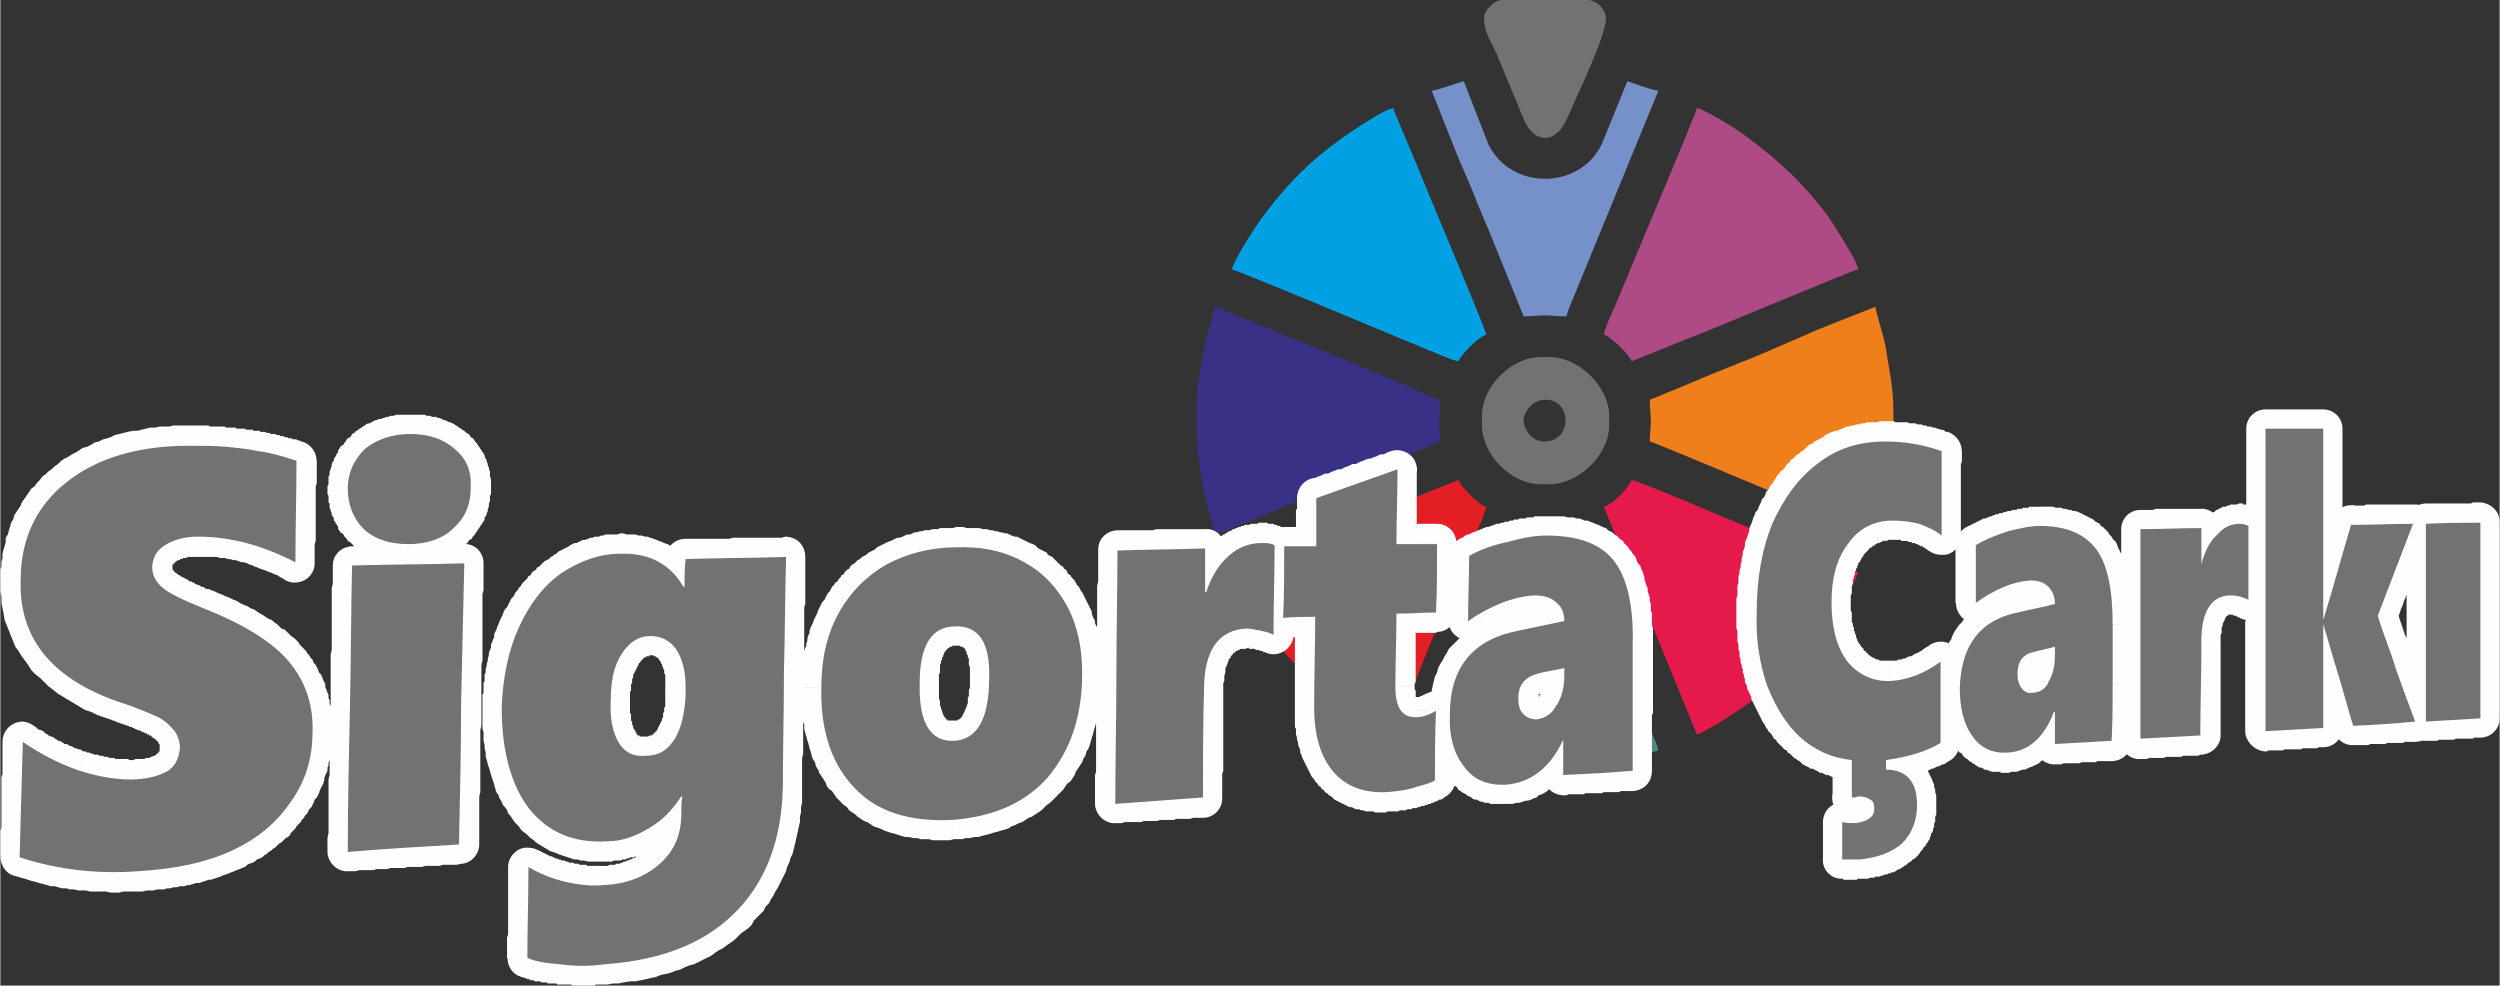
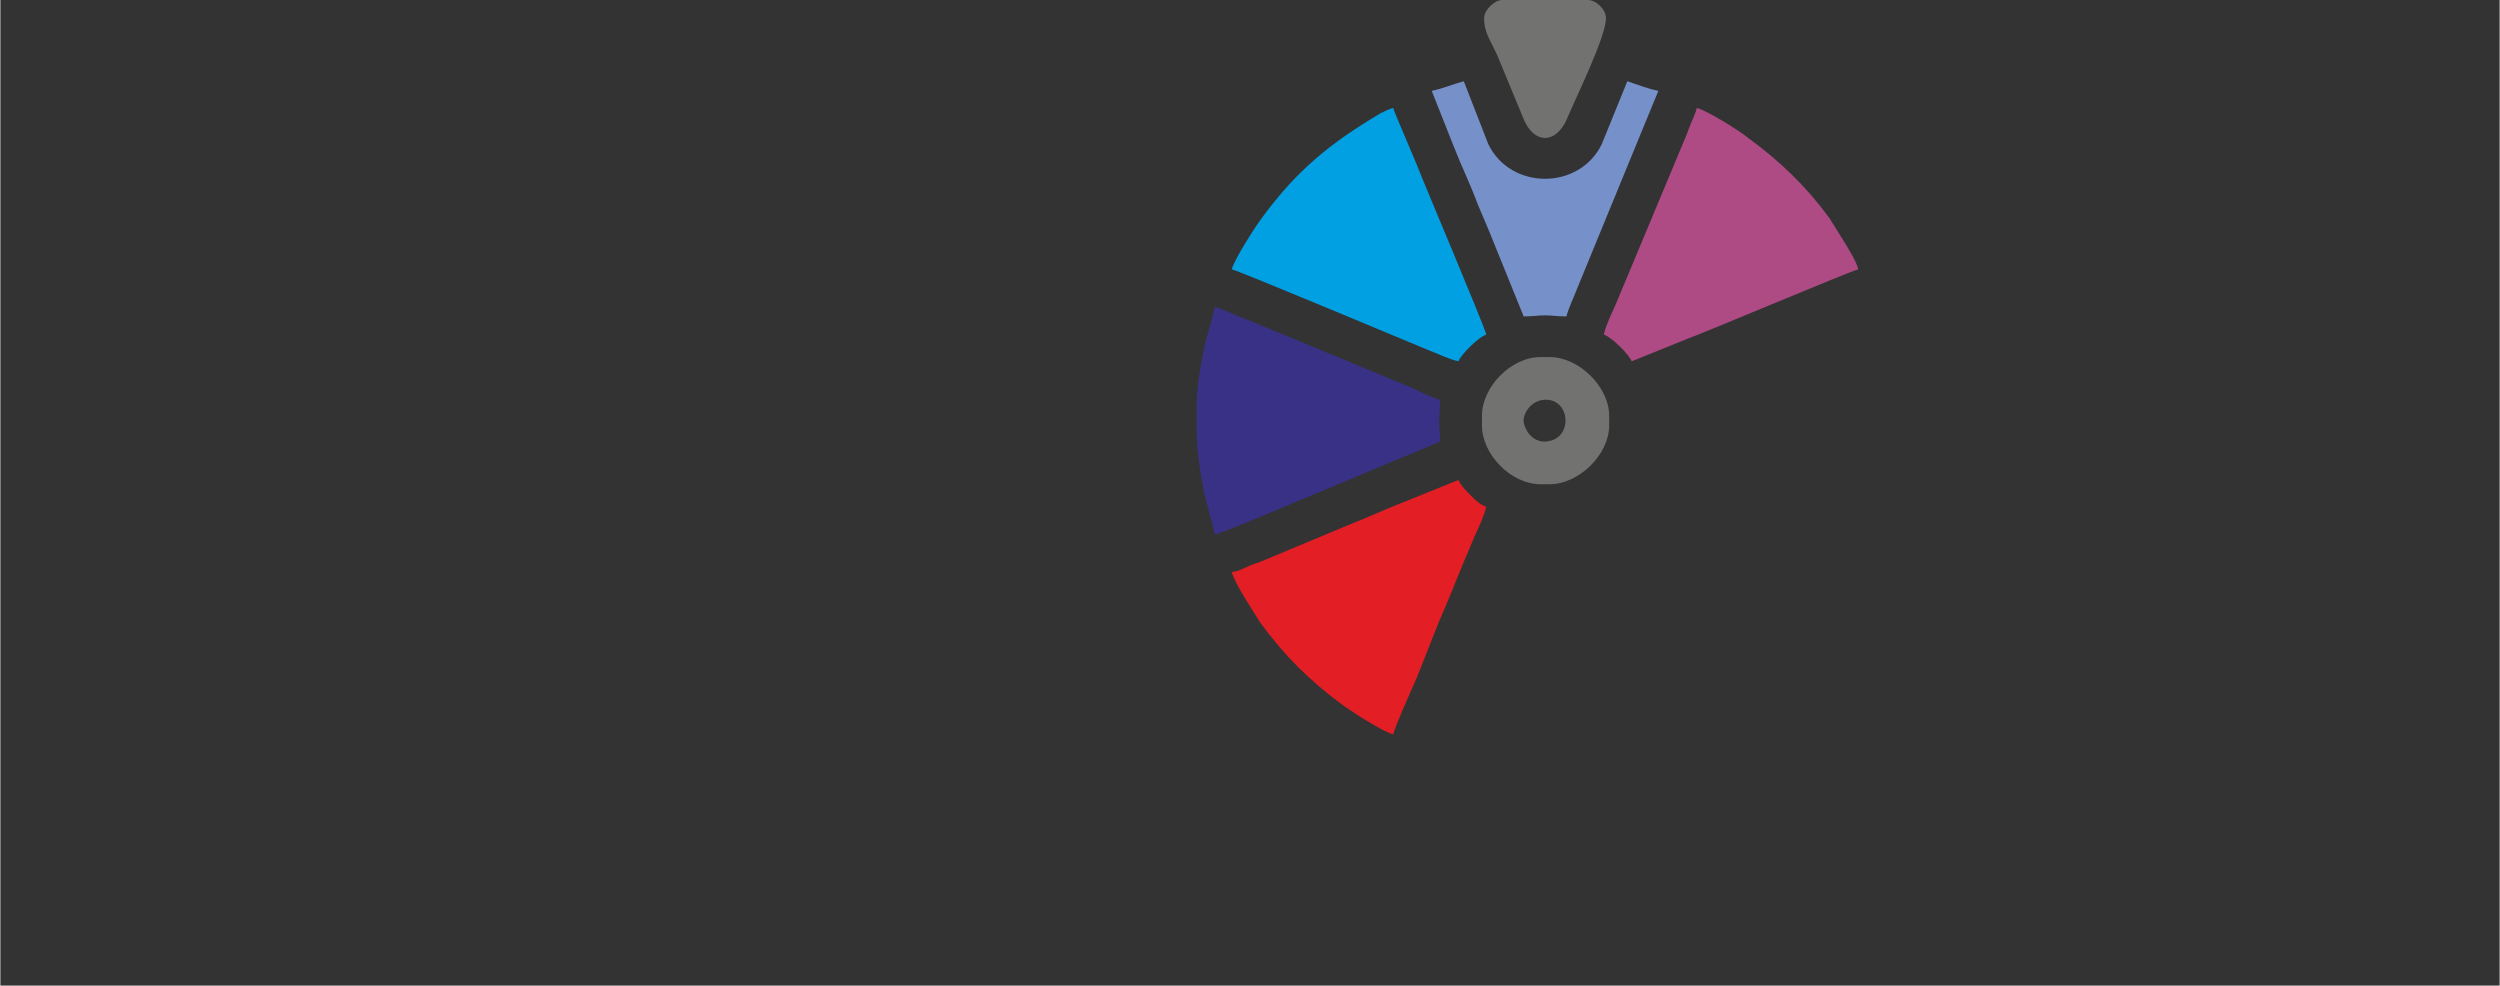
<svg xmlns="http://www.w3.org/2000/svg" xml:space="preserve" width="71.756mm" height="28.289mm" version="1.1" style="shape-rendering:geometricPrecision; text-rendering:geometricPrecision; image-rendering:optimizeQuality; fill-rule:evenodd; clip-rule:evenodd" viewBox="0 0 2338 922">
  <rect x="0" y="0" width="2338" height="922" fill="#333333" stroke="none" />
  <defs>
    <style type="text/css">
   
    .fil8 {fill:#727271}
    .fil5 {fill:#EF7F1A}
    .fil2 {fill:#E51A4B}
    .fil4 {fill:#E31E24}
    .fil6 {fill:#AE4A84}
    .fil1 {fill:#4D897C}
    .fil7 {fill:#7690C9}
    .fil3 {fill:#00A0E3}
    .fil0 {fill:#393185}
    .fil9 {fill:#FEFEFE;fill-rule:nonzero}
    .fil10 {fill:#727271;fill-rule:nonzero}
   
  </style>
  </defs>
  <g id="Layer_x0020_1">
    <g id="_2292503503760">
      <g>
        <path class="fil0" d="M1119 382c0,35 0,38 6,73 3,17 8,30 11,45 10,-2 93,-38 106,-43l105 -44c0,-8 -1,-12 -1,-19 0,-7 1,-11 1,-20 -8,-2 -18,-7 -26,-11l-157 -65c-9,-3 -18,-8 -28,-11 -3,15 -8,28 -11,44 -3,17 -6,32 -6,51z" />
-         <path class="fil1" d="M1339 702c33,8 54,17 95,17 34,0 37,1 72,-5 17,-3 30,-8 45,-12 -2,-9 -7,-17 -10,-26 -4,-9 -7,-18 -11,-26l-59 -144c-2,-4 -5,-10 -6,-15 -9,0 -13,2 -20,2 -7,0 -11,-2 -20,-2l-81 197c-2,5 -4,8 -5,14z" />
-         <path class="fil2" d="M1500 474l87 213c4,-1 9,-4 12,-6 4,-2 8,-4 12,-7 42,-26 69,-50 99,-90 6,-9 26,-39 28,-49 -4,0 -9,-3 -14,-5 -4,-2 -8,-3 -13,-5l-79 -33c-13,-5 -96,-41 -106,-43 -2,7 -19,24 -26,25z" />
        <path class="fil3" d="M1152 252c6,1 168,69 185,76 8,3 18,8 27,10 2,-6 19,-23 26,-25 -2,-9 -59,-143 -65,-159 -4,-9 -7,-17 -11,-26 -2,-5 -10,-23 -11,-27 -4,1 -8,3 -12,5 -47,28 -78,53 -111,98 -6,8 -26,39 -28,48z" />
        <path class="fil4" d="M1152 535c2,10 22,40 27,48 22,30 46,54 76,76 8,6 39,26 48,28 1,-6 18,-44 22,-53 7,-18 14,-35 21,-53 8,-18 15,-36 22,-53 4,-9 7,-17 11,-26 4,-9 9,-19 11,-28 -5,-1 -11,-7 -15,-11 -3,-3 -9,-9 -11,-14l-52 21c-18,7 -35,15 -53,22l-79 33c-5,2 -9,3 -13,5 -5,2 -10,5 -15,5z" />
-         <path class="fil5" d="M1543 374c0,9 1,13 1,20 0,7 -1,11 -1,19 8,2 161,67 183,76 9,4 19,9 28,11 7,-33 17,-54 17,-95 0,-35 0,-37 -6,-72 -2,-17 -8,-31 -11,-46l-53 21c-18,8 -35,15 -53,23l-52 21c-9,4 -17,7 -26,11l-27 11z" />
        <path class="fil6" d="M1500 313c7,2 24,19 26,25l52 -21c12,-4 154,-64 160,-65 -1,-6 -9,-19 -12,-24 -5,-8 -10,-16 -15,-24 -22,-30 -46,-53 -76,-75 -7,-6 -39,-26 -48,-28 -1,4 -3,9 -5,13 -2,5 -3,8 -5,13l-66 158c-4,9 -9,19 -11,28z" />
        <path class="fil7" d="M1339 85l21 53c7,18 15,34 22,53 4,9 7,17 11,26l32 79c9,0 13,-1 20,-1 7,0 11,1 20,1 2,-8 7,-18 10,-26l76 -185c-10,-2 -20,-6 -29,-9l-24 59c-21,43 -85,43 -106,0l-23 -59c-11,3 -20,7 -30,9z" />
        <path class="fil8" d="M1425 395c-1,-7 6,-20 19,-21 25,-2 28,37 2,39 -11,1 -19,-8 -21,-18zm-39 -6l0 9c0,27 27,55 55,55l8 0c28,0 56,-28 56,-55l0 -9c0,-27 -28,-55 -56,-55l-8 0c-28,0 -55,28 -55,55z" />
        <path class="fil8" d="M1388 17c0,13 5,19 12,34l24 58c10,27 32,26 42,1 9,-21 36,-76 36,-93 0,-8 -9,-17 -17,-17l-80 0c-7,0 -17,9 -17,17z" />
      </g>
      <g>
-         <path class="fil9" d="M287 761l-31 -20 0 0 1 -2 1 -2 1 -1 1 -2 1 -1 1 -2 1 -2 1 -1 0 -2 1 -1 1 -2 1 -2 0 -2 1 -1 0 -2 1 -2 1 -1 0 -2 1 -2 0 -2 0 -2 1 -1 0 -2 0 -2 1 -2 0 -2 0 -2 0 -2 0 -2 1 -2 0 -2 0 -2 37 1 0 3 -1 2 0 3 0 2 0 3 0 3 -1 2 0 3 -1 2 0 3 -1 2 0 3 -1 2 0 3 -1 2 -1 2 -1 3 0 2 -1 3 -1 2 -1 2 -1 2 -1 3 -1 2 -1 2 -2 2 -1 3 -1 2 -1 2 -2 2 -1 2 -1 2 0 0zm-63 52l-15 -34 0 0 2 -1 2 -1 1 -1 2 0 2 -1 2 -1 2 -1 1 -2 2 -1 2 -1 1 -1 2 -1 1 -1 2 -1 2 -1 1 -2 2 -1 1 -1 1 -1 2 -2 1 -1 1 -1 2 -1 1 -2 1 -1 1 -2 2 -1 1 -1 1 -2 1 -1 1 -2 1 -1 31 20 -2 2 -1 2 -2 2 -1 2 -2 2 -2 2 -1 2 -2 2 -2 2 -1 2 -2 2 -2 1 -2 2 -2 2 -2 1 -2 2 -2 2 -2 1 -2 2 -2 1 -2 2 -2 1 -2 2 -2 1 -3 1 -2 2 -2 1 -3 1 -2 1 -2 2 -3 1 -2 1 0 0zm-94 21l-2 -37 0 0 3 0 3 0 3 -1 3 0 3 0 2 -1 3 0 3 0 3 -1 3 0 2 -1 3 0 3 0 2 -1 3 -1 2 0 3 -1 2 0 3 -1 2 0 3 -1 2 -1 2 -1 3 0 2 -1 2 -1 2 -1 2 0 2 -1 3 -1 2 -1 2 -1 15 34 -3 1 -2 1 -3 1 -2 1 -3 1 -3 1 -2 1 -3 1 -3 1 -3 1 -2 0 -3 1 -3 1 -3 1 -3 0 -3 1 -3 1 -2 0 -3 1 -4 0 -3 1 -3 0 -3 1 -3 0 -3 1 -3 0 -3 0 -4 1 -3 0 -3 0 -4 1 -3 0 0 0zm-130 -33l37 1 -12 -18 3 1 2 1 3 1 3 1 3 1 3 1 3 0 3 1 3 1 4 1 3 0 3 1 3 0 3 1 3 0 4 1 3 0 3 0 3 1 4 0 3 0 3 0 4 0 3 1 3 0 4 0 3 0 4 0 3 0 4 -1 3 0 4 0 2 37 -4 0 -4 0 -4 0 -3 0 -4 1 -4 0 -4 0 -4 -1 -4 0 -4 0 -3 0 -4 0 -4 -1 -4 0 -3 0 -4 -1 -4 0 -3 -1 -4 0 -4 -1 -3 -1 -4 0 -3 -1 -4 -1 -4 -1 -3 -1 -4 -1 -3 -1 -3 -1 -4 -1 -3 -1 -4 -1 -12 -18zm12 18c-9,-3 -14,-14 -11,-24 3,-9 14,-14 24,-11l-13 35zm19 -140l-21 30 29 -15 0 4 0 3 0 3 0 4 0 3 0 3 0 4 -1 3 0 4 0 3 0 3 0 4 0 3 0 3 0 4 0 3 0 3 0 4 0 3 0 4 0 3 0 3 -1 4 0 3 0 3 0 4 0 3 0 4 0 3 0 3 0 4 0 3 -37 -1 0 -3 0 -3 0 -4 0 -3 0 -4 0 -3 0 -3 1 -4 0 -3 0 -3 0 -4 0 -3 0 -4 0 -3 0 -3 0 -4 0 -3 0 -3 0 -4 0 -3 0 -3 0 -4 1 -3 0 -4 0 -3 0 -3 0 -4 0 -3 0 -3 0 -4 0 -3 0 -3 29 -15zm-29 15c0,-11 9,-19 19,-19 10,1 18,9 18,19l-37 0zm78 9l-12 35 0 0 -2 -1 -2 0 -2 -1 -2 -1 -2 0 -2 -1 -1 -1 -2 -1 -2 0 -2 -1 -2 -1 -2 -1 -2 -1 -2 -1 -1 -1 -2 0 -2 -1 -2 -1 -2 -1 -1 -1 -2 -1 -2 -1 -2 -1 -1 -1 -2 -1 -2 -1 -2 -1 -1 -2 -2 -1 -2 -1 -1 -1 -2 -1 21 -30 2 1 1 1 1 1 2 1 1 0 2 1 1 1 1 1 2 1 1 1 2 1 1 0 2 1 1 1 2 1 1 1 2 0 1 1 2 1 1 1 2 0 2 1 1 1 2 0 1 1 2 1 1 0 2 1 2 0 1 1 2 1 2 0 0 0zm47 7l2 37 0 0 -2 0 -1 0 -2 0 -2 0 -2 0 -2 0 -2 0 -2 0 -1 0 -2 0 -2 0 -2 0 -2 -1 -2 0 -2 0 -2 0 -2 -1 -2 0 -1 0 -2 -1 -2 0 -2 -1 -2 0 -2 0 -2 -1 -2 0 -2 -1 -2 0 -2 -1 -2 -1 -2 0 -2 -1 12 -35 1 1 2 0 2 1 1 0 2 1 1 0 2 0 2 1 1 0 2 0 1 1 2 0 1 0 2 1 1 0 2 0 1 0 2 1 1 0 2 0 1 0 2 0 1 0 1 0 2 0 1 0 2 1 1 0 1 0 2 0 1 -1 1 0 0 0zm19 -4l22 29 0 0 -1 1 -1 1 -1 1 -1 0 -1 1 -2 0 -1 1 -1 1 -1 0 -1 1 -1 0 -1 0 -2 1 -1 0 -1 1 -1 0 -1 0 -2 1 -1 0 -1 0 -1 0 -2 1 -1 0 -1 0 -1 0 -2 1 -1 0 -1 0 -2 0 -1 0 -1 0 -2 0 -2 -37 1 0 1 0 1 0 1 0 1 0 1 0 0 0 1 0 1 0 1 -1 0 0 1 0 1 0 0 0 1 0 1 0 0 -1 1 0 0 0 1 0 0 0 1 -1 0 0 1 0 0 0 0 0 1 0 0 -1 0 0 1 0 0 0 0 0 0 0zm3 -6l37 0 0 0 0 2 0 1 0 1 0 2 -1 1 0 1 0 1 0 2 -1 1 0 1 0 1 -1 1 0 2 -1 1 0 1 -1 1 0 1 -1 1 -1 2 0 1 -1 1 -1 1 -1 1 -1 1 -1 1 0 1 -1 0 -1 1 -1 1 -1 1 -1 1 -1 0 -22 -29 0 -1 1 0 0 0 0 0 0 0 0 0 1 -1 0 0 0 0 0 0 0 0 0 0 0 0 0 0 0 -1 0 0 0 0 1 0 0 0 0 0 0 0 0 -1 0 0 0 0 0 0 0 0 0 -1 0 0 0 0 0 -1 0 0 0 0 0 0zm-1 -5l30 -22 0 0 0 1 1 0 0 1 1 1 0 1 1 1 0 0 1 1 0 1 0 1 1 1 0 1 0 1 1 0 0 1 0 1 0 1 1 1 0 1 0 1 0 1 0 0 1 1 0 1 0 1 0 1 0 1 0 1 0 1 0 1 0 1 0 0 -37 0 0 -1 0 0 0 0 0 0 0 -1 0 0 0 0 0 0 0 0 0 -1 0 0 0 0 0 0 0 0 0 0 0 -1 0 0 0 0 0 0 0 0 0 0 0 0 -1 0 0 -1 0 0 0 0 0 0 0 0 0 0 0 0 0 0 0 0 0 0zm-9 -8l18 -32 0 0 0 1 1 0 1 1 1 0 1 0 0 1 1 0 1 1 0 0 1 1 1 0 1 1 0 1 1 0 1 1 0 0 1 1 1 0 0 1 1 0 1 1 0 1 1 0 0 1 1 0 0 1 1 1 1 0 0 1 1 1 0 0 1 1 -30 22 0 0 0 -1 0 0 -1 0 0 0 0 0 0 -1 0 0 -1 0 0 0 0 0 0 -1 0 0 -1 0 0 0 0 -1 -1 0 0 0 0 0 0 0 -1 -1 0 0 0 0 -1 0 0 -1 -1 0 0 0 0 -1 -1 0 0 0 -1 0 0 -1 0 0zm-36 -14l12 -35 0 0 2 1 2 1 1 0 2 1 2 0 1 1 2 1 2 0 1 1 2 0 1 1 2 0 1 1 1 0 2 1 1 1 1 0 1 1 2 0 1 1 1 0 1 0 1 1 1 0 1 1 1 0 1 1 1 0 1 1 1 0 1 1 1 0 -18 32 -1 0 0 0 -1 0 0 -1 -1 0 -1 0 0 -1 -1 0 -1 0 -1 -1 -1 0 -1 -1 -1 0 -1 0 -1 -1 -1 0 -1 -1 -1 0 -1 -1 -2 0 -1 -1 -1 0 -2 -1 -1 0 -2 -1 -1 0 -2 -1 -1 0 -2 -1 -2 -1 -1 0 -2 -1 0 0zm-103 -132l37 1 0 0 0 4 0 5 0 4 1 4 0 4 1 4 1 3 1 4 1 3 2 4 1 3 2 3 2 3 1 4 3 3 2 3 2 2 3 3 2 3 3 3 3 2 4 3 3 3 4 2 4 2 4 3 4 2 4 2 5 2 5 2 5 2 5 2 -12 35 -6 -2 -6 -2 -6 -3 -6 -2 -5 -3 -5 -3 -5 -3 -5 -3 -5 -3 -5 -4 -4 -3 -4 -4 -4 -4 -4 -3 -4 -4 -3 -5 -3 -4 -3 -4 -3 -5 -3 -4 -2 -5 -2 -5 -2 -5 -2 -5 -2 -5 -1 -6 -1 -5 -1 -5 0 -6 -1 -5 0 -6 0 -6 0 0zm51 -105l23 29 0 0 -2 2 -3 2 -2 2 -2 2 -2 2 -2 2 -1 2 -2 2 -2 2 -1 2 -2 2 -1 2 -2 2 -1 3 -1 2 -1 2 -2 3 -1 2 -1 3 0 2 -1 3 -1 2 -1 3 0 3 -1 2 0 3 -1 3 0 3 -1 3 0 3 0 3 0 3 -37 -1 0 -4 0 -4 1 -3 0 -4 1 -4 0 -4 1 -4 1 -3 1 -4 0 -4 2 -3 1 -4 1 -3 1 -4 2 -3 1 -4 2 -3 2 -3 2 -3 1 -3 3 -4 2 -3 2 -3 2 -3 3 -2 2 -3 3 -3 2 -3 3 -2 3 -3 3 -2 3 -3 0 0zm125 -38l0 37 0 0 -4 0 -4 0 -4 0 -4 1 -4 0 -3 0 -4 1 -4 0 -3 1 -4 0 -3 1 -4 0 -3 1 -4 1 -3 1 -3 1 -3 1 -3 1 -3 1 -3 1 -3 1 -3 1 -3 2 -3 1 -3 2 -2 1 -3 2 -2 1 -3 2 -2 2 -3 1 -2 2 -23 -29 3 -2 3 -3 3 -2 4 -2 3 -2 4 -2 3 -2 3 -2 4 -1 4 -2 3 -2 4 -1 4 -2 4 -1 3 -1 4 -2 4 -1 4 -1 4 -1 5 -1 4 0 4 -1 4 -1 4 -1 5 0 4 -1 4 0 5 0 4 -1 5 0 4 0 5 0 0 0zm37 2l-3 36 0 0 -1 0 -1 0 -1 0 -1 0 -1 0 -1 0 -1 0 -1 0 -1 0 -1 0 -1 0 -1 0 -1 -1 -1 0 -1 0 -1 0 -2 0 -1 0 -1 0 -1 0 -1 0 -1 0 -1 0 -1 0 -1 0 -1 0 -1 0 -2 0 -1 0 -1 0 -1 0 -1 0 0 -37 1 0 1 0 2 0 1 0 1 0 1 0 1 0 2 0 1 0 1 0 1 0 1 0 2 0 1 0 1 0 1 0 1 1 1 0 2 0 1 0 1 0 1 0 1 0 1 0 1 0 2 0 1 0 1 0 1 0 1 1 1 0 1 0 0 0zm31 4l-6 36 0 0 -1 0 -1 0 0 0 -1 0 -1 -1 -1 0 -1 0 0 0 -1 0 -1 0 -1 0 -1 0 -1 -1 -1 0 0 0 -1 0 -1 0 -1 0 -1 0 -1 0 -1 0 -1 -1 -1 0 -1 0 0 0 -1 0 -1 0 -1 0 -1 0 -1 0 -1 0 -1 -1 3 -36 1 0 1 0 1 0 1 0 1 0 1 0 1 0 1 1 2 0 1 0 0 0 1 0 2 0 0 0 1 0 1 0 1 1 1 0 1 0 1 0 1 0 1 0 1 0 1 1 1 0 1 0 1 0 1 0 1 0 1 0 0 1 1 0 0 0zm52 27l-37 -1 14 18 -2 0 -1 0 -2 -1 -1 0 -1 0 -2 -1 -1 0 -1 0 -1 -1 -2 0 -1 0 -1 -1 -1 0 -1 0 -2 -1 -1 0 -1 0 -1 0 -1 -1 -1 0 -1 0 -1 0 -1 0 -1 -1 -1 0 0 0 -1 0 -1 0 -1 -1 -1 0 0 0 -1 0 6 -36 1 0 1 0 1 0 1 0 1 1 1 0 1 0 1 0 1 1 1 0 1 0 1 0 1 0 2 1 1 0 1 0 1 1 1 0 2 0 1 1 1 0 1 0 2 1 1 0 1 0 2 1 1 0 2 0 1 1 2 0 1 1 1 0 14 18zm-14 -18c10,3 16,13 13,23 -3,9 -13,15 -22,12l9 -35zm-15 130l18 -33 -28 16 0 -3 0 -3 0 -3 1 -3 0 -3 0 -3 0 -3 0 -3 0 -3 0 -3 0 -3 0 -3 0 -3 0 -3 0 -3 0 -3 0 -3 0 -3 0 -3 0 -3 0 -3 1 -3 0 -3 0 -3 0 -3 0 -3 0 -3 0 -3 0 -3 0 -3 0 -3 0 -3 37 1 0 3 0 3 0 3 0 3 0 3 0 3 0 3 -1 3 0 3 0 3 0 3 0 3 0 3 0 3 0 3 0 3 0 3 0 3 0 3 0 3 0 3 0 3 0 3 0 3 0 3 -1 3 0 3 0 3 0 3 0 3 0 3 0 3 -27 16zm27 -16c0,10 -8,18 -19,18 -10,0 -18,-9 -18,-19l37 1zm-109 -6l-1 -37 0 0 4 0 3 0 3 0 3 0 3 0 3 0 4 1 3 0 3 0 3 1 3 1 3 0 4 1 3 0 3 1 3 1 3 1 3 1 3 1 4 1 3 1 3 1 3 1 3 1 3 2 3 1 3 2 3 1 3 2 4 1 3 2 3 1 -18 33 -3 -2 -2 -1 -3 -2 -3 -1 -2 -1 -3 -1 -2 -1 -3 -1 -3 -1 -2 -1 -3 -1 -2 -1 -3 -1 -2 -1 -3 -1 -2 0 -3 -1 -3 -1 -2 0 -3 -1 -2 0 -3 -1 -2 0 -3 0 -2 -1 -3 0 -2 0 -3 0 -2 0 -3 0 -3 0 -2 0 0 0zm-21 4l-20 -31 0 0 2 0 1 -1 1 -1 1 0 1 -1 1 0 1 -1 1 0 2 -1 1 0 1 -1 1 0 2 -1 1 0 1 0 1 -1 2 0 1 0 1 -1 1 0 2 0 1 0 1 0 2 -1 1 0 1 0 2 0 1 0 1 0 2 0 1 0 1 0 1 37 -1 0 -1 0 -1 0 -1 0 -1 0 0 0 -1 0 -1 0 -1 0 -1 0 0 0 -1 0 -1 1 0 0 -1 0 -1 0 0 0 -1 0 -1 1 0 0 -1 0 0 0 -1 0 0 1 -1 0 0 0 -1 0 0 0 -1 1 0 0 0 0 -1 0 0 0zm-3 5l-37 0 0 0 0 -2 0 -1 0 -1 0 -2 1 -1 0 -1 0 -2 1 -1 0 -1 0 -1 1 -2 0 -1 1 -1 0 -1 1 -2 1 -1 0 -1 1 -1 1 -1 1 -1 1 -1 0 -1 1 -1 1 -1 1 -1 1 -1 1 -1 1 -1 1 -1 1 0 1 -1 1 -1 20 31 0 1 0 0 -1 0 0 0 0 0 0 1 -1 0 0 0 0 0 0 0 0 0 0 0 0 1 0 0 -1 0 0 0 0 0 0 0 0 0 0 0 0 0 0 0 0 1 0 0 0 0 0 0 0 0 0 0 0 0 0 1 0 0 0 0 0 0zm2 5l-23 29 0 0 -1 -1 -1 -1 -1 -1 -1 -1 -1 0 0 -1 -1 -1 -1 -1 -1 -1 0 -1 -1 -1 -1 -1 0 -1 -1 -1 -1 -2 0 -1 -1 -1 0 -1 -1 -1 0 -1 0 -1 -1 -2 0 -1 0 -1 0 -1 -1 -1 0 -2 0 -1 0 -1 0 -1 0 -1 0 -1 37 0 0 1 0 0 0 0 0 0 0 0 0 1 0 0 0 0 0 0 0 0 0 0 0 1 0 0 0 0 0 0 0 0 0 0 0 0 1 0 0 0 0 1 0 0 0 0 0 0 0 0 0 0 0 0 1 1 0 0 0 0 0 0 0 0 0 0zm34 17l-14 34 0 0 -2 -1 -2 0 -2 -1 -1 -1 -2 -1 -2 0 -1 -1 -2 -1 -2 0 -1 -1 -2 -1 -1 -1 -2 0 -1 -1 -2 -1 -1 0 -1 -1 -2 -1 -1 0 -1 -1 -1 -1 -1 0 -1 -1 -2 -1 -1 0 -1 -1 -1 -1 -1 0 -1 -1 0 -1 -1 -1 -1 0 23 -29 1 1 0 0 0 0 1 0 0 1 1 0 0 1 1 0 1 0 0 1 1 0 1 1 1 0 1 1 1 0 1 1 1 0 1 1 1 1 2 0 1 1 1 0 1 1 2 1 1 0 2 1 1 1 2 0 1 1 2 1 2 0 2 1 0 0zm87 55l-28 24 0 0 -1 -2 -2 -1 -1 -1 -1 -2 -2 -1 -1 -2 -2 -1 -1 -1 -2 -2 -2 -1 -2 -2 -2 -1 -2 -1 -2 -2 -2 -1 -2 -2 -3 -1 -2 -1 -2 -2 -3 -1 -3 -2 -2 -1 -3 -1 -3 -2 -3 -1 -3 -2 -3 -1 -3 -1 -3 -2 -3 -1 -3 -1 -4 -2 14 -34 3 1 4 2 3 1 4 2 3 1 4 2 3 1 3 2 4 2 3 1 3 2 3 1 3 2 3 2 2 1 3 2 3 2 3 1 2 2 3 2 2 2 2 2 3 1 2 2 2 2 2 2 3 2 2 2 2 2 1 2 2 2 2 2 0 0zm27 78l-37 -1 0 0 0 -2 0 -2 0 -2 0 -2 -1 -2 0 -2 0 -2 0 -1 0 -2 -1 -2 0 -2 -1 -1 0 -2 0 -2 -1 -2 -1 -1 0 -2 -1 -2 0 -1 -1 -2 -1 -1 -1 -2 0 -1 -1 -2 -1 -1 -1 -2 -1 -1 -1 -2 -1 -1 -1 -2 -1 -1 -1 -1 28 -24 2 2 1 2 2 2 1 2 2 2 1 3 2 2 1 2 1 2 1 3 2 2 1 2 1 3 1 2 1 2 0 3 1 2 1 3 1 2 0 3 1 2 0 3 1 3 0 2 1 3 0 3 0 2 0 3 1 3 0 2 0 3 0 3 0 0zm126 -177l-25 -28 0 0 1 0 0 -1 1 -1 0 0 1 -1 0 0 1 -1 0 -1 1 0 0 -1 1 0 0 -1 0 -1 1 -1 0 0 0 -1 1 -1 0 0 0 -1 0 -1 1 -1 0 -1 0 0 0 -1 0 -1 1 -1 0 -1 0 -1 0 -1 0 -1 0 -1 0 -1 37 1 0 1 0 2 0 2 -1 2 0 2 0 1 0 2 -1 2 0 2 0 1 -1 2 0 2 -1 2 0 1 -1 2 -1 1 0 2 -1 2 -1 1 -1 2 -1 1 -1 2 -1 1 -1 2 -1 1 -1 2 -1 1 -1 1 -1 2 -2 1 -1 1 -1 2 0 0zm-55 19l0 -36 0 0 1 0 1 -1 2 0 1 0 1 0 1 0 1 0 1 0 1 0 2 -1 1 0 1 0 1 0 1 -1 1 0 0 0 1 -1 1 0 1 0 1 -1 1 0 1 -1 0 0 1 0 1 -1 1 0 1 -1 0 0 1 -1 1 -1 0 0 1 -1 25 28 -2 1 -1 1 -1 1 -2 1 -1 1 -2 1 -1 1 -2 1 -2 1 -1 1 -2 1 -1 1 -2 0 -2 1 -1 1 -2 0 -2 1 -2 1 -1 0 -2 1 -2 0 -2 0 -2 1 -2 0 -1 0 -2 1 -2 0 -2 0 -2 0 -2 0 -2 0 -2 0 0 0zm-54 -19l25 -27 0 0 1 1 0 0 1 1 1 0 0 1 1 0 1 1 1 0 0 1 1 0 1 1 1 0 0 0 1 1 1 0 1 0 1 1 1 0 1 0 1 0 1 1 1 0 1 0 1 0 1 0 1 0 1 0 1 0 1 1 1 0 2 0 1 0 0 36 -2 0 -1 0 -2 0 -2 0 -2 0 -2 0 -2 0 -2 0 -2 -1 -1 0 -2 0 -2 -1 -2 0 -2 -1 -1 0 -2 -1 -2 -1 -2 0 -1 -1 -2 -1 -1 0 -2 -1 -2 -1 -1 -1 -2 -1 -1 -1 -2 -1 -1 -1 -2 -1 -1 -1 -2 -2 -1 -1 0 0zm-22 -51l37 1 0 0 0 1 0 1 0 1 0 0 0 1 1 1 0 1 0 1 0 1 0 0 0 1 1 1 0 1 0 0 0 1 1 1 0 0 0 1 0 1 1 1 0 0 1 1 0 0 0 1 1 1 0 0 1 1 1 1 0 0 1 1 0 0 1 1 -25 27 -1 -1 -2 -1 -1 -2 -1 -1 -1 -1 -1 -2 -1 -1 -2 -1 -1 -2 -1 -1 0 -2 -1 -2 -1 -1 -1 -2 -1 -1 0 -2 -1 -2 -1 -1 0 -2 -1 -2 0 -1 -1 -2 0 -2 0 -2 -1 -1 0 -2 0 -2 0 -2 -1 -2 0 -1 0 -2 0 -2 0 0zm23 -51l25 28 0 0 -1 1 -1 0 0 1 -1 0 0 1 -1 1 0 0 -1 1 0 1 -1 0 0 1 -1 0 0 1 0 1 -1 0 0 1 0 1 -1 1 0 0 0 1 0 1 -1 1 0 0 0 1 0 1 0 1 0 1 -1 1 0 1 0 1 0 1 0 1 -37 -1 0 -2 1 -2 0 -1 0 -2 0 -2 0 -2 1 -2 0 -1 0 -2 1 -2 0 -1 1 -2 0 -2 1 -2 1 -1 0 -2 1 -1 1 -2 1 -2 1 -1 0 -2 1 -1 1 -2 1 -1 2 -1 1 -2 1 -1 1 -2 1 -1 2 -1 1 -1 1 -2 0 0zm55 -18l0 36 0 0 -2 0 -1 0 -1 1 -1 0 -2 0 -1 0 -1 0 -1 0 -1 0 -1 0 -1 1 -1 0 -1 0 -1 0 -1 1 -1 0 -1 0 -1 1 -1 0 -1 0 0 1 -1 0 -1 1 -1 0 -1 0 0 1 -1 0 -1 1 0 0 -1 1 -1 0 0 1 -25 -28 2 -1 1 -1 1 -1 2 -1 1 -1 2 -1 1 -1 2 -1 1 -1 2 -1 2 0 1 -1 2 -1 2 -1 1 0 2 -1 2 0 2 -1 1 0 2 -1 2 0 2 -1 2 0 1 0 2 -1 2 0 2 0 2 0 2 0 2 0 2 0 2 0 0 0zm54 18l-25 28 0 0 0 -1 -1 0 -1 -1 0 0 -1 -1 -1 0 0 -1 -1 0 -1 -1 -1 0 0 0 -1 -1 -1 0 -1 0 -1 -1 -1 0 -1 0 -1 -1 0 0 -1 0 -1 0 -2 -1 -1 0 -1 0 -1 0 -1 0 -1 0 -1 0 -2 0 -1 -1 -1 0 -1 0 0 -36 2 0 1 0 2 0 2 0 2 0 2 0 2 0 2 1 2 0 1 0 2 1 2 0 2 0 1 1 2 0 2 1 2 1 1 0 2 1 2 1 1 0 2 1 2 1 1 1 2 1 1 1 2 1 1 1 2 1 1 1 1 1 2 1 0 0zm21 51l-37 -1 0 0 0 -1 0 -1 0 -1 0 -1 0 -1 0 -1 0 0 0 -1 -1 -1 0 -1 0 0 0 -1 0 -1 -1 -1 0 0 0 -1 0 -1 -1 0 0 -1 0 -1 -1 0 0 -1 0 0 -1 -1 0 0 -1 -1 0 -1 -1 0 0 -1 -1 0 0 -1 -1 0 25 -28 1 1 1 2 2 1 1 1 1 2 1 1 1 1 1 2 1 1 1 2 1 1 1 2 1 1 1 2 0 1 1 2 1 2 0 1 1 2 0 2 1 1 0 2 1 2 0 1 0 2 0 2 1 2 0 1 0 2 0 2 0 2 0 2 0 0zm-150 205l37 1 0 0 -1 4 0 4 0 5 0 4 0 4 0 4 0 4 0 4 0 5 0 4 0 4 0 4 0 4 -1 5 0 4 0 4 0 4 0 4 0 4 0 5 0 4 0 4 0 4 0 4 0 5 0 4 -1 4 0 4 0 4 0 4 0 5 0 4 -37 -1 0 -4 0 -4 0 -4 1 -5 0 -4 0 -4 0 -4 0 -4 0 -4 0 -5 0 -4 0 -4 0 -4 0 -4 0 -5 0 -4 1 -4 0 -4 0 -4 0 -4 0 -5 0 -4 0 -4 0 -4 0 -4 0 -5 0 -4 0 -4 0 -4 1 -4 0 -4 0 -5 0 0zm20 -151l1 37 18 -18 0 4 0 4 -1 4 0 4 0 4 0 4 0 5 0 4 0 4 0 4 0 4 0 5 0 4 0 4 0 4 0 4 0 4 -1 5 0 4 0 4 0 4 0 4 0 4 0 5 0 4 0 4 0 4 0 4 0 5 0 4 0 4 0 4 -37 -1 0 -4 0 -4 0 -4 0 -4 0 -4 0 -5 0 -4 0 -4 0 -4 0 -4 0 -4 0 -5 1 -4 0 -4 0 -4 0 -4 0 -5 0 -4 0 -4 0 -4 0 -4 0 -4 0 -5 0 -4 0 -4 0 -4 0 -4 1 -4 0 -5 0 -4 0 -4 0 -4 18 -18zm-18 18c0,-10 8,-18 19,-18 10,0 18,8 18,19l-37 -1zm141 -2l-37 0 19 18 -3 1 -4 0 -3 0 -3 0 -3 0 -4 0 -3 0 -3 0 -3 0 -4 0 -3 0 -3 0 -3 0 -4 0 -3 0 -3 1 -3 0 -4 0 -3 0 -3 0 -4 0 -3 0 -3 0 -3 0 -4 0 -3 0 -3 0 -3 0 -4 0 -3 0 -3 1 -3 0 -1 -37 3 0 3 0 4 0 3 -1 3 0 3 0 4 0 3 0 3 0 3 0 4 0 3 0 3 0 3 0 4 0 3 0 3 0 4 0 3 -1 3 0 3 0 4 0 3 0 3 0 3 0 4 0 3 0 3 0 3 0 4 0 3 0 3 0 19 18zm-19 -18c10,-1 19,7 19,18 0,10 -8,18 -18,18l-1 -36zm17 150l-37 -1 0 0 0 -4 0 -4 0 -4 0 -4 0 -4 0 -5 0 -4 1 -4 0 -4 0 -4 0 -4 0 -4 0 -4 0 -4 0 -4 0 -5 0 -4 0 -4 0 -4 0 -4 0 -4 0 -4 0 -4 1 -4 0 -5 0 -4 0 -4 0 -4 0 -4 0 -4 0 -4 0 -4 37 0 0 4 0 5 0 4 0 4 0 4 0 4 -1 4 0 4 0 4 0 4 0 4 0 5 0 4 0 4 0 4 0 4 0 4 0 4 0 4 0 4 0 5 0 4 -1 4 0 4 0 4 0 4 0 4 0 4 0 4 0 5 0 4 0 4 0 0zm-19 149l-3 -36 -17 18 0 -4 0 -4 0 -5 0 -4 0 -4 0 -4 0 -4 0 -4 0 -4 1 -4 0 -5 0 -4 0 -4 0 -4 0 -4 0 -4 0 -4 0 -4 0 -4 0 -5 0 -4 0 -4 0 -4 0 -4 1 -4 0 -4 0 -4 0 -4 0 -5 0 -4 0 -4 0 -4 37 1 0 4 0 4 0 4 0 4 0 4 -1 4 0 4 0 5 0 4 0 4 0 4 0 4 0 4 0 4 0 4 0 4 0 5 0 4 0 4 0 4 -1 4 0 4 0 4 0 4 0 4 0 5 0 4 0 4 0 4 0 4 0 4 0 4 -17 18zm17 -18c0,10 -9,19 -19,18 -10,0 -18,-8 -18,-18l37 0zm-142 6l37 1 -19 -19 3 0 3 0 3 0 4 -1 3 0 3 0 3 0 4 -1 3 0 3 0 3 0 4 0 3 -1 3 0 4 0 3 0 3 0 3 -1 4 0 3 0 3 0 3 0 4 -1 3 0 3 0 4 0 3 0 3 -1 3 0 4 0 3 0 3 0 3 36 -4 1 -3 0 -3 0 -4 0 -3 0 -3 1 -3 0 -4 0 -3 0 -3 0 -4 1 -3 0 -3 0 -3 0 -4 0 -3 1 -3 0 -3 0 -4 0 -3 0 -3 1 -3 0 -4 0 -3 0 -3 1 -4 0 -3 0 -3 0 -3 0 -4 1 -3 0 -3 0 -20 -19zm20 19c-10,1 -19,-7 -20,-17 0,-10 7,-19 18,-20l2 37zm377 50l-27 -26 0 0 2 -2 2 -3 2 -2 2 -3 2 -2 2 -3 2 -3 2 -2 2 -3 1 -3 2 -3 1 -3 2 -3 1 -3 1 -3 1 -3 1 -3 2 -4 1 -3 0 -3 1 -4 1 -3 1 -4 0 -4 1 -3 1 -4 0 -4 0 -4 1 -4 0 -4 0 -4 0 -4 37 0 0 5 0 5 0 5 -1 4 0 5 -1 4 0 5 -1 4 -1 5 -1 4 -1 5 -1 4 -1 4 -1 4 -2 4 -1 4 -2 4 -1 4 -2 4 -2 4 -2 4 -2 4 -2 3 -2 4 -2 3 -2 4 -3 3 -2 4 -3 3 -3 3 -3 3 -2 4 0 0zm-135 56l-3 -37 0 0 4 0 5 -1 5 0 4 -1 5 -1 4 -1 4 0 4 -1 4 -1 4 -1 4 -1 4 -1 4 -2 4 -1 3 -1 4 -2 3 -1 3 -2 4 -1 3 -2 3 -2 3 -1 3 -2 3 -2 2 -2 3 -2 3 -2 2 -2 3 -2 2 -2 3 -3 2 -2 27 26 -3 3 -4 3 -3 2 -3 3 -3 3 -4 3 -3 2 -4 3 -4 2 -3 2 -4 3 -4 2 -4 2 -4 2 -4 2 -4 1 -5 2 -4 2 -4 1 -5 2 -4 1 -5 1 -5 2 -5 1 -4 1 -5 1 -5 1 -5 0 -6 1 -5 1 -5 0 -5 1 0 0zm-47 0l4 -37 0 0 1 0 1 0 1 0 2 0 1 0 1 0 1 1 2 0 1 0 1 0 1 0 1 0 2 0 1 0 1 0 1 0 2 0 1 0 1 0 1 0 2 0 1 0 1 0 1 0 2 0 1 0 1 0 1 -1 2 0 1 0 1 0 2 0 3 37 -2 0 -1 0 -2 0 -1 0 -2 0 -1 0 -2 0 -1 1 -2 0 -1 0 -2 0 -1 0 -2 0 -1 0 -1 0 -2 0 -1 0 -2 0 -1 0 -2 0 -1 0 -2 0 -1 -1 -1 0 -2 0 -1 0 -2 0 -1 0 -1 0 -2 0 -1 0 -2 0 0 0zm-47 -25l37 0 -11 -17 0 0 1 0 0 1 0 0 1 0 0 0 1 0 0 0 1 0 0 1 1 0 1 0 0 0 1 0 1 0 1 1 0 0 1 0 1 0 1 0 1 0 1 1 1 0 1 0 1 0 1 0 1 0 1 0 1 0 2 1 1 0 1 0 -4 37 -1 -1 -1 0 -2 0 -1 0 -1 0 -2 0 -1 0 -1 -1 -1 0 -2 0 -1 0 -1 0 -1 -1 -1 0 -2 0 -1 0 -1 0 -1 -1 -1 0 -1 0 -1 0 -1 -1 -1 0 -1 0 -1 -1 -1 0 -1 0 -1 -1 -1 0 -1 0 -1 -1 -1 0 -11 -17zm11 17c-9,-4 -13,-15 -9,-25 4,-9 15,-13 24,-9l-15 34zm18 -118l-19 32 28 -16 0 3 0 2 0 3 0 3 0 2 0 3 0 3 0 2 0 3 0 3 0 2 0 3 0 3 0 2 0 3 0 3 0 2 0 3 0 3 0 2 0 3 -1 3 0 2 0 3 0 3 0 2 0 3 0 3 0 2 0 3 0 3 0 2 -37 0 0 -3 0 -3 0 -2 0 -3 0 -3 0 -2 0 -3 1 -3 0 -2 0 -3 0 -2 0 -3 0 -3 0 -2 0 -3 0 -3 0 -2 0 -3 0 -3 0 -2 0 -3 0 -3 0 -2 0 -3 0 -3 0 -2 0 -3 0 -3 0 -2 0 -3 0 -3 0 -2 28 -16zm-28 16c0,-10 9,-19 19,-18 10,0 18,8 18,18l-37 0zm58 -4l-8 36 0 0 -1 -1 -2 0 -1 0 -2 -1 -1 0 -1 0 -2 -1 -1 0 -1 -1 -2 0 -1 0 -1 -1 -2 0 -1 -1 -1 0 -1 -1 -2 0 -1 -1 -1 0 -2 -1 -1 0 -1 -1 -1 -1 -1 0 -2 -1 -1 0 -1 -1 -1 -1 -1 0 -1 -1 -2 -1 -1 0 19 -32 1 1 1 0 1 1 0 0 1 0 1 1 1 0 1 1 1 0 0 0 1 1 1 0 1 1 1 0 1 0 1 1 1 0 1 1 1 0 1 0 1 1 1 0 1 0 1 1 1 0 1 0 1 0 1 1 1 0 1 0 1 1 1 0 0 0zm30 3l3 37 0 0 -2 0 -1 0 -1 0 -1 0 -1 0 -2 0 -1 0 -1 0 -1 0 -2 0 -1 0 -1 0 -1 0 -1 0 -2 0 -1 -1 -1 0 -2 0 -1 0 -1 0 -1 0 -2 -1 -1 0 -1 0 -2 0 -1 -1 -1 0 -2 0 -1 0 -1 -1 -2 0 -1 0 8 -36 2 0 1 0 1 1 1 0 1 0 1 0 1 0 1 1 1 0 1 0 1 0 1 0 1 0 1 0 1 1 1 0 1 0 1 0 0 0 1 0 1 0 1 0 1 0 1 0 1 0 0 0 1 0 1 0 1 0 0 0 1 0 1 0 0 0zm42 -16l25 27 0 0 -1 1 -2 2 -2 1 -1 2 -2 1 -2 1 -2 1 -2 1 -1 2 -2 1 -2 1 -2 1 -2 1 -2 1 -2 0 -2 1 -2 1 -2 1 -2 0 -2 1 -3 1 -2 0 -2 1 -2 0 -2 1 -3 0 -2 1 -2 0 -2 0 -3 0 -2 1 -2 0 -3 -37 2 0 1 0 2 0 2 -1 1 0 2 0 2 0 1 -1 2 0 1 0 2 -1 1 0 1 -1 2 0 1 -1 1 0 2 -1 1 0 1 -1 1 0 2 -1 1 -1 1 0 1 -1 1 -1 1 0 1 -1 1 -1 1 -1 1 0 1 -1 1 -1 0 0zm14 -34l37 1 0 0 0 2 0 2 -1 2 0 2 0 2 0 3 -1 2 0 2 0 2 -1 2 0 2 -1 2 -1 2 0 2 -1 2 -1 2 -1 2 0 1 -1 2 -1 2 -1 2 -1 2 -2 1 -1 2 -1 2 -1 2 -2 1 -1 2 -1 1 -2 2 -1 1 -2 2 -25 -27 1 -1 1 -1 0 -1 1 0 1 -1 1 -1 0 -1 1 -1 1 -1 0 -1 1 -1 0 -1 1 -1 0 -1 1 -1 0 -1 1 -1 0 -1 0 -1 1 -1 0 -1 0 -1 1 -1 0 -1 0 -2 0 -1 0 -1 1 -1 0 -2 0 -1 0 -1 0 -2 0 0zm19 3l-1 -37 19 19 0 1 0 0 0 1 0 0 0 1 0 0 0 1 0 0 0 1 0 0 0 1 0 0 0 1 0 0 0 1 0 0 0 1 0 0 0 1 0 0 0 0 0 1 0 0 0 1 0 0 0 1 0 0 0 1 0 0 0 1 0 0 0 1 -37 -1 0 0 0 -1 0 0 0 -1 0 0 0 -1 0 0 0 -1 0 0 0 -1 0 0 0 -1 0 0 0 -1 0 0 0 -1 0 0 0 0 0 -1 0 -1 0 0 0 -1 0 0 0 0 0 -1 0 0 0 -1 0 0 0 -1 0 0 0 -1 0 0 19 18zm-19 -18c0,-11 9,-19 19,-19 10,1 18,9 18,19l-37 0zm33 9l-31 -18 14 -9 0 0 0 0 0 -1 0 0 0 1 0 -1 0 0 0 0 1 0 0 0 0 0 0 0 0 0 0 0 0 0 0 0 1 0 -1 0 0 0 0 0 0 0 0 0 0 0 0 0 0 0 0 0 0 0 1 0 0 0 0 0 0 0 0 0 1 37 0 0 0 0 0 0 0 0 0 0 0 0 0 0 0 0 0 0 0 0 0 0 0 0 0 0 0 0 -1 0 1 0 0 0 0 0 0 0 0 0 0 0 0 0 0 0 0 0 0 0 0 0 0 0 0 0 0 0 0 0 0 0 0 0 14 -9zm-14 9c-10,1 -19,-7 -20,-17 -1,-10 7,-19 17,-19l3 36zm-20 27l-20 -31 0 0 1 -1 1 0 1 -1 1 -1 0 0 1 -1 1 0 1 -1 1 -1 1 0 0 -1 1 -1 1 0 0 -1 1 -1 1 -1 1 0 0 -1 1 -1 1 0 0 -1 1 -1 1 -1 0 -1 1 0 0 -1 1 -1 0 -1 1 -1 1 -1 0 -1 1 0 31 18 0 2 -1 1 -1 1 -1 2 -1 1 -1 1 -1 1 0 2 -1 1 -1 1 -1 1 -1 1 -1 2 -1 1 -2 1 -1 1 -1 1 -1 1 -1 1 -1 1 -1 2 -2 1 -1 1 -1 1 -1 1 -1 1 -2 1 -1 1 -1 0 -2 1 -1 1 -1 1 0 0zm-49 16l-2 -37 0 0 1 0 1 0 1 0 1 0 1 0 1 -1 1 0 1 0 1 0 1 0 1 -1 1 0 1 0 1 0 1 -1 1 0 1 0 1 -1 1 0 1 0 1 -1 0 0 1 -1 1 0 1 0 1 -1 1 0 1 -1 1 0 1 -1 1 -1 1 0 20 31 -2 1 -1 1 -2 1 -1 0 -2 1 -1 1 -1 1 -2 0 -1 1 -2 1 -1 0 -2 1 -1 1 -2 0 -1 1 -2 0 -1 1 -2 0 -2 0 -1 1 -2 0 -1 1 -2 0 -1 0 -2 1 -2 0 -1 0 -2 0 -1 0 -2 1 -2 0 -1 0 0 0zm-88 -37l29 -23 0 0 1 1 2 2 1 1 1 2 2 1 1 1 2 2 1 1 2 1 1 1 2 1 1 1 2 1 2 1 1 1 2 0 2 1 1 1 2 0 2 1 2 0 2 1 2 0 2 0 2 1 2 0 2 0 2 0 2 0 3 0 2 0 3 0 2 37 -3 0 -4 0 -3 0 -3 0 -3 0 -3 0 -4 -1 -3 0 -3 -1 -3 0 -3 -1 -3 -1 -3 -1 -3 -1 -3 -1 -2 -1 -3 -1 -3 -1 -3 -2 -2 -1 -3 -2 -2 -1 -3 -2 -2 -2 -3 -2 -2 -2 -2 -2 -3 -2 -2 -2 -2 -3 -2 -2 -2 -2 0 0zm-30 -107l37 0 0 0 0 4 0 3 0 4 0 3 0 3 0 4 1 3 0 3 0 3 1 3 0 3 1 3 0 3 1 2 1 3 0 3 1 2 1 3 1 2 0 2 1 3 1 2 1 2 1 2 1 2 1 2 2 2 1 2 1 2 1 2 1 2 2 2 -29 23 -2 -3 -2 -3 -2 -2 -1 -3 -2 -3 -2 -2 -1 -3 -2 -3 -1 -3 -2 -3 -1 -3 -1 -4 -1 -3 -1 -3 -1 -3 -1 -4 -1 -3 -1 -3 -1 -4 -1 -3 0 -4 -1 -4 0 -3 -1 -4 0 -4 0 -4 -1 -3 0 -4 0 -4 0 -4 0 -4 0 -4 0 0zm17 -83l34 15 0 0 -1 2 -1 2 -1 2 0 2 -1 2 -1 2 0 1 -1 2 -1 2 0 2 -1 2 0 2 -1 2 0 2 -1 3 0 2 -1 2 0 2 -1 2 0 2 0 3 0 2 -1 2 0 2 0 3 0 2 -1 2 0 3 0 2 0 2 0 3 0 2 -37 0 0 -3 0 -3 0 -3 0 -3 1 -2 0 -3 0 -3 0 -3 1 -2 0 -3 0 -3 1 -2 0 -3 1 -3 0 -2 1 -3 0 -2 1 -3 0 -2 1 -3 1 -2 0 -3 1 -2 1 -3 1 -2 0 -3 1 -2 1 -2 1 -3 1 -2 1 -3 1 -2 0 0zm47 -58l21 30 0 0 -1 1 -2 1 -1 1 -1 1 -2 1 -1 1 -1 1 -1 2 -1 1 -2 1 -1 1 -1 1 -1 2 -1 1 -1 1 -1 1 -1 2 -1 1 -1 2 -1 1 -1 1 -1 2 -1 1 -1 2 -1 1 -1 2 -1 2 -1 1 -1 2 -1 2 0 2 -1 1 -34 -15 1 -2 1 -2 1 -3 1 -2 2 -2 1 -2 1 -2 1 -2 1 -2 2 -2 1 -2 1 -2 2 -2 1 -2 2 -2 1 -2 2 -2 1 -1 2 -2 1 -2 2 -1 1 -2 2 -2 2 -1 1 -2 2 -1 2 -2 1 -1 2 -2 2 -1 2 -1 2 -2 0 0zm65 -22l0 37 0 0 -1 0 -2 0 -1 1 -2 0 -1 0 -2 0 -1 0 -2 0 -1 1 -1 0 -2 0 -1 1 -2 0 -1 0 -1 1 -2 0 -1 1 -1 0 -2 1 -1 0 -1 1 -2 1 -1 0 -1 1 -2 1 -1 0 -1 1 -2 1 -1 1 -1 1 -2 0 -1 1 -21 -30 2 -1 1 -1 2 -1 2 -2 2 -1 2 -1 2 -1 2 -1 2 -1 1 -1 2 -1 2 -1 2 0 2 -1 2 -1 2 -1 2 0 3 -1 2 -1 2 0 2 -1 2 0 2 0 2 -1 2 0 2 -1 3 0 2 0 2 0 2 0 2 0 3 -1 0 0zm59 32l1 37 -16 -9 -1 -2 -1 -1 -1 -2 -1 -1 -1 -1 -1 -1 -1 -2 -1 -1 -1 -1 -1 -1 -2 0 -1 -1 -1 -1 -1 -1 -1 -1 -1 0 -2 -1 -1 -1 -1 0 -2 -1 -1 0 -2 -1 -1 0 -2 0 -2 -1 -1 0 -2 0 -2 0 -2 -1 -2 0 -2 0 -2 0 0 -37 3 0 3 1 2 0 3 0 3 0 3 1 3 0 3 1 2 0 3 1 3 1 3 1 2 1 3 1 2 1 3 1 2 1 2 2 3 1 2 2 2 2 2 1 2 2 3 2 1 2 2 2 2 2 2 2 2 3 1 2 2 2 1 3 -16 -9zm16 9c6,8 3,20 -6,25 -9,5 -20,2 -25,-6l31 -19zm-33 9l37 0 -18 19 -1 0 1 0 0 0 -1 0 0 0 0 0 1 0 0 0 -1 0 0 0 0 0 1 0 0 0 -1 0 0 0 0 0 1 0 0 0 -1 0 0 0 0 0 1 0 0 0 -1 0 0 0 1 0 0 0 -1 0 0 0 1 0 0 0 -1 0 -1 -37 -1 0 0 0 2 0 0 0 -2 0 0 0 2 0 0 0 -2 0 0 0 2 0 0 0 0 0 -1 0 0 0 1 0 0 0 0 0 -1 0 0 0 1 0 0 0 0 0 -1 0 0 0 1 0 0 0 0 0 0 0 0 0 0 0 0 0 -18 18zm18 -18c10,0 19,8 19,18 0,10 -8,18 -18,19l-1 -37zm0 -27l1 37 18 -18 0 1 0 1 0 1 0 0 0 1 0 1 0 1 0 1 0 0 0 1 0 1 0 1 0 1 0 1 0 0 0 1 0 1 0 1 0 1 0 0 0 1 0 1 0 1 0 1 0 0 0 1 0 1 0 1 0 1 0 0 0 1 0 1 -37 0 0 -1 0 0 0 -1 0 -1 0 -1 0 -1 0 -1 0 0 0 -1 0 -1 0 -1 0 -1 0 -1 0 0 0 -1 0 -1 0 -1 0 -1 0 -1 0 -1 0 0 0 -1 0 -1 0 -1 0 -1 0 0 0 -1 0 -1 0 -1 0 -1 0 -1 0 0 18 -19zm-18 19c0,-11 9,-19 19,-19 10,1 18,9 18,19l-37 0zm131 -2l-37 0 19 18 -3 0 -3 0 -3 1 -3 0 -2 0 -3 0 -3 0 -3 0 -3 0 -3 0 -3 0 -3 0 -3 0 -3 0 -3 0 -3 0 -3 0 -3 0 -2 0 -3 1 -3 0 -3 0 -3 0 -3 0 -3 0 -3 0 -3 0 -3 0 -3 0 -3 0 -3 0 -3 0 -1 -37 3 0 3 0 3 0 3 0 3 0 3 0 3 0 3 0 3 0 3 0 3 0 3 0 3 0 3 0 3 -1 3 0 3 0 2 0 3 0 3 0 3 0 3 0 3 0 3 0 3 0 3 0 3 0 3 0 3 0 3 0 2 0 3 -1 19 19zm-19 -19c11,0 19,8 19,19 0,10 -8,18 -18,18l-1 -37zm18 127l-37 -1 0 0 0 -3 0 -4 0 -3 0 -3 0 -4 0 -3 0 -3 0 -4 0 -3 0 -3 0 -4 0 -3 0 -3 0 -4 0 -3 1 -4 0 -3 0 -3 0 -4 0 -3 0 -3 0 -4 0 -3 0 -3 0 -4 0 -3 0 -4 0 -3 0 -3 0 -4 0 -3 0 -3 37 0 0 4 0 3 0 3 0 4 0 3 0 3 0 4 0 3 0 3 0 4 0 3 0 3 0 4 -1 3 0 4 0 3 0 3 0 4 0 3 0 3 0 4 0 3 0 3 0 4 0 3 0 4 0 3 0 3 0 4 0 3 0 3 0 4 0 0zm-2 107l-37 0 0 0 0 -4 0 -3 0 -3 0 -4 0 -3 0 -3 1 -4 0 -3 0 -4 0 -3 0 -3 0 -4 0 -3 0 -3 0 -4 0 -3 0 -3 0 -4 0 -3 0 -4 0 -3 0 -3 0 -4 0 -3 1 -3 0 -4 0 -3 0 -3 0 -4 0 -3 0 -3 0 -4 37 1 0 3 0 3 0 4 0 3 -1 3 0 4 0 3 0 4 0 3 0 3 0 4 0 3 0 3 0 4 0 3 0 4 0 3 0 3 0 4 0 3 0 3 0 4 0 3 -1 3 0 4 0 3 0 3 0 4 0 3 0 4 0 3 0 3 0 0zm-133 -118l30 -21 0 0 1 1 1 1 0 1 1 2 1 1 0 1 1 2 1 1 0 1 1 2 0 1 1 1 0 2 1 1 0 2 0 1 1 1 0 2 0 1 1 2 0 1 0 2 0 1 1 2 0 1 0 2 0 2 0 1 0 2 0 1 0 2 0 2 -37 -1 0 -1 0 -1 0 -1 0 -1 0 -1 0 -1 0 -1 0 -1 0 -1 0 -1 0 -1 -1 -1 0 -1 0 0 0 -1 0 -1 0 -1 -1 0 0 -1 0 -1 0 0 -1 -1 0 -1 0 0 0 -1 -1 0 0 -1 0 0 0 -1 -1 0 0 -1 0 0 0 0zm-8 -5l-2 -37 0 0 2 0 1 0 2 0 1 1 2 0 1 0 2 0 1 0 1 1 2 0 1 1 2 0 1 1 1 0 2 1 1 0 1 1 2 1 1 1 1 1 1 0 1 1 2 1 1 1 1 1 1 1 1 1 1 1 0 1 1 1 1 2 1 1 -30 21 -1 -1 0 0 0 0 0 -1 -1 0 0 0 0 -1 0 0 -1 0 0 0 0 0 0 0 -1 -1 0 0 0 0 0 0 0 0 0 0 -1 0 0 0 0 0 0 0 0 0 -1 -1 0 0 0 0 -1 0 0 0 0 0 -1 0 0 0 0 0 0 0zm-12 9l-31 -20 0 0 1 -1 1 -2 0 -1 1 -1 1 -1 1 -2 1 -1 1 -1 2 -1 1 -1 1 -1 1 -1 1 -1 2 -1 1 -1 1 -1 2 -1 1 -1 1 0 2 -1 1 -1 2 0 1 -1 2 0 1 -1 2 0 1 -1 2 0 2 0 1 0 2 0 1 -1 2 37 -1 0 0 0 -1 0 0 0 0 1 -1 0 0 0 0 0 -1 0 0 0 0 0 -1 0 0 0 0 1 -1 0 0 0 0 0 -1 0 0 1 0 0 -1 0 0 1 0 0 -1 0 0 1 -1 0 0 1 0 0 -1 1 0 0 -1 1 0 1 0 0zm-8 33l-37 0 0 0 0 -2 0 -2 0 -2 0 -2 1 -1 0 -2 0 -2 0 -2 0 -2 1 -1 0 -2 0 -2 0 -2 1 -1 0 -2 1 -2 0 -1 0 -2 1 -2 0 -1 1 -2 1 -1 0 -2 1 -1 0 -2 1 -1 1 -2 1 -1 0 -2 1 -1 1 -2 1 -1 31 20 0 0 -1 1 0 1 -1 1 0 0 0 1 -1 1 0 1 -1 1 0 1 0 0 -1 1 0 1 0 1 0 1 -1 1 0 1 0 1 0 2 -1 1 0 1 0 1 0 1 0 1 0 2 -1 1 0 1 0 2 0 1 0 1 0 2 0 1 0 0zm5 30l-32 18 0 0 0 -1 -1 -1 -1 -1 0 -2 -1 -1 0 -2 -1 -1 -1 -1 0 -2 0 -1 -1 -2 0 -1 -1 -2 0 -1 0 -2 -1 -1 0 -2 0 -1 -1 -2 0 -1 0 -2 0 -1 0 -2 0 -2 -1 -1 0 -2 0 -2 0 -1 0 -2 0 -2 0 -1 0 -2 37 0 0 2 0 1 0 1 0 2 0 1 0 1 0 1 0 1 0 2 1 1 0 1 0 1 0 1 0 1 0 1 0 1 1 1 0 0 0 1 0 1 0 1 1 1 0 0 0 1 0 1 1 1 0 0 0 1 1 0 0 1 0 0 0 1 0 0zm10 4l1 37 0 0 -1 0 -2 0 -1 0 -2 0 -1 0 -2 -1 -2 0 -1 0 -2 0 -1 -1 -2 0 -1 -1 -2 0 -1 -1 -2 0 -1 -1 -2 -1 -1 -1 -1 0 -2 -1 -1 -1 -1 -1 -2 -1 -1 -1 -1 -2 -1 -1 -1 -1 -1 -1 -1 -2 -1 -1 -1 -1 -1 -2 32 -18 1 0 0 1 0 0 0 0 0 1 1 0 0 0 0 0 0 0 0 0 0 1 1 0 0 0 0 0 0 0 0 0 0 0 1 0 0 0 0 0 0 1 1 0 0 0 0 0 1 0 0 0 1 0 0 0 1 0 0 0 1 0 1 0 0 0zm11 -7l31 19 0 0 0 1 -1 2 -1 1 -1 1 -1 1 -1 2 -1 1 -1 1 -1 1 -2 1 -1 1 -1 1 -1 1 -1 1 -2 1 -1 1 -1 0 -2 1 -1 1 -2 1 -1 0 -1 1 -2 0 -1 1 -2 0 -1 1 -2 0 -1 0 -2 0 -1 1 -2 0 -2 0 -1 -37 0 0 1 0 0 0 1 0 0 0 0 0 1 -1 0 0 1 0 0 0 0 0 1 0 0 0 0 0 1 -1 0 0 0 0 0 0 1 0 0 -1 0 0 1 0 0 -1 0 0 1 0 0 -1 0 0 1 0 0 -1 0 0 1 -1 0 0 0 0zm7 -31l37 0 0 0 0 2 0 2 0 2 0 1 0 2 -1 2 0 2 0 1 0 2 0 2 -1 1 0 2 0 1 0 2 -1 1 0 2 -1 2 0 1 0 2 -1 1 0 2 -1 1 0 2 -1 1 -1 1 0 2 -1 1 -1 2 0 1 -1 1 -1 2 -1 1 -31 -19 0 -1 1 -1 0 0 0 -1 1 -1 0 0 0 -1 1 -1 0 -1 0 0 1 -1 0 -1 0 -1 1 -1 0 -1 0 -1 0 -1 0 -1 1 -1 0 -1 0 -1 0 -1 0 -1 1 -1 0 -1 0 -2 0 -1 0 -1 0 -1 0 -1 0 -2 0 -1 0 0zm0 -9l37 1 0 0 0 0 0 0 0 0 0 1 0 0 0 0 0 1 0 0 0 0 0 0 0 1 0 0 0 0 0 1 0 0 0 0 0 0 0 1 0 0 0 0 0 1 0 0 0 0 0 0 0 1 0 0 0 0 0 0 0 1 0 0 0 0 0 0 -37 0 0 0 0 -1 0 0 0 0 0 0 0 -1 0 0 0 0 0 -1 0 0 0 0 0 0 0 -1 0 0 0 0 0 -1 0 0 0 0 0 0 0 -1 0 0 0 0 0 0 0 -1 0 0 0 0 0 0 0 -1 0 0 0 0 0 0 0 -1 0 0zm372 97l-28 -24 0 0 2 -2 1 -2 2 -2 1 -2 2 -3 1 -2 2 -2 1 -2 1 -2 1 -3 1 -2 1 -2 2 -3 1 -2 0 -3 1 -3 1 -2 1 -3 1 -3 1 -2 0 -3 1 -3 0 -3 1 -3 0 -3 1 -3 0 -3 0 -4 0 -3 1 -3 0 -4 0 -3 37 0 0 4 -1 4 0 4 0 4 0 4 -1 4 0 4 -1 4 0 3 -1 4 -1 4 -1 3 -1 4 -1 3 -1 4 -1 3 -1 4 -1 3 -1 3 -2 3 -1 4 -2 3 -1 3 -2 3 -2 3 -2 3 -1 3 -2 3 -2 3 -3 2 -2 3 -2 3 0 0zm-102 46l-3 -36 0 0 4 -1 3 0 3 0 3 -1 3 0 3 -1 3 0 3 -1 2 -1 3 0 3 -1 2 -1 3 -1 3 -1 2 -1 2 -1 3 -1 2 -1 2 -1 2 -1 3 -2 2 -1 2 -1 2 -2 2 -1 2 -2 1 -2 2 -1 2 -2 2 -2 1 -2 2 -1 28 24 -2 2 -3 3 -2 2 -3 3 -2 2 -3 2 -3 3 -2 2 -3 2 -3 2 -3 2 -3 1 -3 2 -3 2 -3 1 -4 2 -3 1 -3 2 -3 1 -4 1 -3 1 -4 1 -3 1 -4 1 -4 1 -3 1 -4 0 -4 1 -4 0 -3 1 -4 0 -4 0 0 0zm-105 -34l26 -26 0 0 2 1 1 2 2 2 2 1 2 1 1 2 2 1 2 1 2 1 2 1 2 1 2 1 3 1 2 1 2 1 2 1 3 1 2 0 3 1 2 1 3 0 3 0 2 1 3 0 3 0 3 1 3 0 3 0 3 0 3 0 3 0 3 0 3 36 -4 1 -4 0 -4 0 -4 0 -4 0 -3 -1 -4 0 -4 0 -3 -1 -4 0 -4 -1 -3 0 -4 -1 -3 -1 -3 -1 -4 -1 -3 -1 -3 -1 -4 -2 -3 -1 -3 -1 -3 -2 -3 -2 -3 -1 -3 -2 -3 -2 -2 -2 -3 -2 -3 -2 -2 -3 -3 -2 -2 -2 0 0zm-38 -108l37 0 0 0 0 4 0 3 0 4 0 3 1 3 0 3 0 3 1 3 0 3 0 3 1 3 1 3 0 3 1 2 1 3 1 3 1 2 1 2 0 3 2 2 1 2 1 3 1 2 1 2 1 2 2 2 1 2 2 2 1 2 2 1 1 2 2 2 -26 26 -3 -3 -2 -2 -2 -3 -2 -3 -3 -2 -2 -3 -1 -3 -2 -3 -2 -3 -2 -3 -1 -3 -2 -3 -1 -4 -2 -3 -1 -3 -1 -4 -1 -3 -1 -4 -1 -3 -1 -4 -1 -3 -1 -4 0 -4 -1 -3 0 -4 -1 -4 0 -4 -1 -4 0 -4 0 -4 0 -4 0 -4 0 0zm19 -78l32 18 0 0 0 1 -1 2 -1 2 -1 1 -1 2 0 1 -1 2 -1 2 0 2 -1 1 -1 2 0 2 -1 2 0 1 -1 2 0 2 -1 2 0 2 0 2 -1 2 0 2 0 2 -1 2 0 2 0 2 0 2 0 2 -1 2 0 3 0 2 0 2 0 2 -37 0 0 -3 0 -3 0 -2 1 -3 0 -3 0 -2 0 -3 1 -2 0 -3 0 -3 1 -2 0 -3 0 -2 1 -3 1 -2 0 -2 1 -3 0 -2 1 -3 1 -2 0 -2 1 -3 1 -2 1 -2 1 -3 1 -2 1 -2 1 -2 1 -3 1 -2 1 -2 1 -2 0 0zm52 -53l18 33 0 0 -2 0 -1 1 -2 1 -1 1 -1 1 -2 1 -1 1 -1 1 -2 1 -1 1 -1 1 -2 1 -1 1 -1 1 -1 2 -1 1 -1 1 -2 1 -1 1 -1 2 -1 1 -1 1 -1 2 -1 1 -1 1 -1 2 -1 1 -1 2 -1 1 -1 2 -1 1 -1 2 -32 -18 1 -2 2 -2 1 -2 1 -2 1 -2 2 -2 1 -2 1 -2 2 -2 1 -2 2 -1 1 -2 2 -2 1 -2 2 -1 1 -2 2 -2 2 -1 1 -2 2 -2 2 -1 2 -2 1 -1 2 -1 2 -2 2 -1 2 -1 2 -2 2 -1 2 -1 2 -1 2 -2 0 0zm74 -19l1 37 0 0 -2 0 -2 0 -2 1 -2 0 -2 0 -2 0 -2 0 -2 0 -2 1 -2 0 -2 0 -2 1 -1 0 -2 0 -2 1 -2 0 -2 1 -1 0 -2 1 -2 0 -2 1 -1 0 -2 1 -2 1 -1 0 -2 1 -1 1 -2 0 -2 1 -1 1 -2 1 -1 1 -18 -33 2 -1 2 -1 2 -1 2 -1 2 -1 3 -1 2 -1 2 -1 2 -1 2 0 3 -1 2 -1 2 -1 3 0 2 -1 2 -1 2 0 3 -1 2 0 3 -1 2 0 2 0 3 -1 2 0 3 0 2 -1 2 0 3 0 2 0 3 0 2 0 3 -1 0 0zm74 17l-19 32 0 0 -1 0 -1 -1 -2 -1 -1 -1 -2 0 -1 -1 -2 0 -1 -1 -2 -1 -1 0 -2 -1 -2 0 -1 -1 -2 0 -2 -1 -1 0 -2 0 -2 -1 -1 0 -2 0 -2 -1 -2 0 -2 0 -2 0 -1 0 -2 0 -2 -1 -2 0 -2 0 -2 0 -2 0 -2 0 -1 -37 2 0 3 0 2 0 3 1 2 0 3 0 2 0 3 0 2 0 3 1 2 0 2 0 3 1 2 0 3 1 2 0 2 1 2 0 3 1 2 0 2 1 2 1 3 1 2 0 2 1 2 1 2 1 2 1 2 1 2 1 3 1 2 1 0 0zm47 50l-33 17 0 0 0 -1 -1 -2 -1 -1 -1 -1 -1 -2 0 -1 -1 -1 -1 -2 -1 -1 -1 -1 -1 -1 -1 -1 -1 -2 -1 -1 -1 -1 -1 -1 -1 -1 -1 -1 -1 -1 -1 -1 -1 -1 -1 -1 -1 -1 -1 -1 -2 -1 -1 -1 -1 -1 -1 0 -2 -1 -1 -1 -1 -1 -2 -1 19 -32 1 1 2 2 2 1 2 1 2 1 2 1 1 2 2 1 2 1 2 2 1 1 2 2 1 1 2 2 2 1 1 2 2 1 1 2 1 2 2 1 1 2 2 2 1 1 1 2 1 2 2 2 1 2 1 2 1 1 1 2 1 2 1 2 0 0zm16 70l-37 0 0 0 0 -2 0 -2 0 -2 0 -2 0 -1 0 -2 -1 -2 0 -2 0 -2 0 -1 0 -2 -1 -2 0 -1 0 -2 -1 -2 0 -1 0 -2 -1 -2 0 -1 -1 -2 0 -1 0 -2 -1 -2 -1 -1 0 -2 -1 -1 0 -2 -1 -1 -1 -2 0 -1 -1 -1 -1 -2 33 -17 1 2 1 2 1 2 1 2 1 2 1 2 0 2 1 3 1 2 1 2 0 2 1 2 1 2 0 2 1 3 0 2 1 2 0 2 0 2 1 3 0 2 0 2 1 2 0 3 0 2 0 2 0 3 1 2 0 2 0 3 0 2 0 2 0 0zm-137 -26l-1 -37 0 0 3 0 3 0 3 1 2 0 3 1 3 1 3 1 3 1 2 1 3 2 2 1 2 2 3 2 2 2 1 3 2 2 2 3 1 2 1 3 1 2 1 3 1 3 1 3 1 3 0 3 1 3 0 3 0 3 1 3 0 4 0 3 0 3 -37 0 0 -3 0 -2 0 -3 0 -2 -1 -2 0 -2 0 -2 0 -2 -1 -1 0 -2 -1 -1 0 -1 0 -1 -1 -1 0 -1 -1 -1 0 0 0 -1 -1 0 0 0 0 0 -1 -1 0 0 0 0 -1 0 0 0 -1 0 0 -1 -1 0 -1 0 -1 0 -1 0 0 0zm-16 35l-37 0 0 0 0 -4 0 -3 1 -4 0 -3 0 -3 1 -4 0 -3 1 -3 1 -3 0 -3 1 -3 1 -3 2 -2 1 -3 1 -3 2 -2 1 -3 2 -2 2 -2 2 -3 3 -2 2 -1 2 -2 3 -2 3 -1 2 -1 3 -1 3 -1 3 -1 3 0 3 -1 3 0 1 37 -1 0 -1 0 -1 0 -1 1 0 0 -1 0 -1 0 0 1 -1 0 0 0 -1 1 0 0 -1 1 0 0 -1 1 0 1 -1 0 0 1 -1 2 0 1 -1 1 0 2 -1 1 0 2 -1 2 0 2 0 2 0 3 -1 2 0 3 0 3 0 2 0 0zm13 35l2 37 0 0 -3 0 -3 0 -3 0 -3 -1 -3 0 -3 -1 -3 -1 -2 -1 -3 -2 -3 -2 -2 -2 -3 -2 -2 -2 -2 -2 -2 -3 -1 -2 -2 -3 -1 -2 -1 -3 -1 -3 -1 -3 -1 -3 -1 -3 -1 -3 0 -3 -1 -4 0 -3 0 -3 -1 -4 0 -4 0 -3 0 -4 37 0 0 3 0 3 0 3 0 3 0 2 1 3 0 2 0 2 1 2 0 1 1 2 0 1 1 2 0 1 1 1 0 1 1 0 0 1 0 0 1 1 0 0 0 0 1 0 0 1 0 0 1 0 0 0 1 0 1 0 0 0 1 0 1 0 0 0zm16 -40l37 0 0 0 0 4 0 4 -1 4 0 3 0 4 -1 3 0 4 -1 3 -1 3 0 3 -1 3 -1 3 -1 3 -1 3 -2 3 -1 2 -2 3 -1 2 -2 3 -2 2 -2 2 -3 2 -2 2 -3 2 -2 2 -3 1 -3 1 -3 1 -3 1 -3 1 -3 0 -3 0 -2 -37 1 0 1 0 1 0 1 0 0 0 1 -1 0 0 1 0 0 0 1 -1 0 0 1 -1 0 0 1 -1 0 -1 1 -1 0 -1 1 -1 0 -1 1 -2 1 -2 0 -1 1 -2 0 -2 0 -3 1 -2 0 -3 0 -2 1 -3 0 -3 0 -3 0 -3 0 0zm268 -26l8 -36 0 0 0 0 1 0 0 0 1 0 1 0 0 0 1 1 0 0 1 0 0 0 1 0 0 0 1 1 0 0 1 0 1 0 0 0 0 0 1 1 0 0 1 0 0 0 1 0 0 0 1 1 0 0 1 0 0 0 1 0 0 1 1 0 0 0 -16 33 0 0 0 0 0 0 0 0 -1 0 0 0 0 0 0 0 0 0 -1 0 0 -1 0 0 0 0 -1 0 0 0 0 0 0 0 -1 0 0 0 0 0 0 0 -1 0 0 -1 0 0 -1 0 0 0 0 0 -1 0 0 0 0 0 -1 0 0 0 0 0zm-8 -2l-2 -36 0 0 1 0 1 0 0 0 1 0 0 0 1 0 0 0 1 0 0 0 1 0 0 0 1 0 1 0 0 0 0 0 1 0 1 0 0 0 1 0 0 0 1 0 0 1 1 0 0 0 1 0 0 0 1 0 1 0 0 0 1 0 0 1 1 0 -8 36 -1 0 0 -1 0 0 -1 0 0 0 0 0 -1 0 0 0 0 0 -1 0 0 0 0 0 -1 0 0 0 0 0 -1 0 0 0 0 0 0 0 -1 0 0 0 0 0 0 0 0 -1 0 0 -1 0 0 0 0 0 0 0 0 0 0 0 0 0 0 0zm-23 39l-37 0 0 0 0 -4 1 -4 0 -3 0 -4 1 -4 0 -3 1 -3 1 -4 1 -3 1 -3 1 -3 1 -3 1 -3 2 -3 1 -3 2 -3 2 -2 2 -3 2 -2 3 -2 2 -2 3 -2 3 -2 2 -1 3 -2 3 -1 3 -1 4 -1 3 0 3 -1 3 0 3 0 2 36 -2 1 -1 0 -2 0 -1 0 -1 0 -1 1 -1 0 -1 1 -1 0 -1 1 0 0 -1 1 -1 0 0 1 -1 1 -1 1 0 1 -1 1 -1 1 0 1 -1 2 0 1 -1 2 -1 2 0 2 0 2 -1 3 0 2 0 3 -1 2 0 3 0 3 0 0zm-18 120l-2 -37 -18 18 0 -3 0 -3 0 -3 1 -3 0 -4 0 -3 0 -3 0 -3 0 -3 0 -3 0 -4 0 -3 0 -3 0 -3 0 -3 0 -3 0 -4 0 -3 0 -3 0 -3 0 -3 0 -3 0 -4 0 -3 0 -3 0 -3 0 -3 0 -3 0 -4 0 -3 0 -3 0 -3 37 0 0 3 0 4 0 3 0 3 0 3 0 3 0 3 0 4 0 3 0 3 0 3 0 3 0 3 0 4 0 3 0 3 0 3 0 3 0 3 0 4 0 3 0 3 0 3 0 3 -1 3 0 4 0 3 0 3 0 3 0 3 0 3 0 4 -17 18zm17 -18c0,10 -8,18 -18,18 -11,0 -19,-9 -19,-19l37 1zm-119 4l37 1 -19 -19 2 0 3 0 2 0 3 0 2 -1 3 0 3 0 2 0 3 0 2 0 3 -1 2 0 3 0 3 0 2 0 3 0 2 -1 3 0 2 0 3 0 3 0 2 0 3 -1 2 0 3 0 2 0 3 0 2 0 3 0 3 -1 2 0 3 0 2 37 -3 0 -2 0 -3 0 -2 0 -3 1 -2 0 -3 0 -2 0 -3 0 -3 0 -2 1 -3 0 -2 0 -3 0 -2 0 -3 0 -3 1 -2 0 -3 0 -2 0 -3 0 -2 0 -3 1 -3 0 -2 0 -3 0 -2 0 -3 0 -2 0 -3 1 -3 0 -2 0 -20 -19zm20 19c-10,1 -19,-7 -20,-17 0,-10 7,-19 18,-20l2 37zm-18 -137l36 0 0 0 0 4 0 4 0 3 0 4 0 4 0 3 0 4 0 4 0 4 0 3 0 4 0 4 0 3 0 4 0 4 0 3 0 4 0 4 0 4 0 3 0 4 -1 4 0 3 0 4 0 4 0 4 0 3 0 4 0 4 0 3 0 4 0 4 -37 -1 0 -3 0 -4 0 -4 0 -3 0 -4 0 -4 0 -4 1 -3 0 -4 0 -4 0 -3 0 -4 0 -4 0 -4 0 -3 0 -4 0 -4 0 -3 0 -4 0 -4 0 -4 0 -3 0 -4 0 -4 0 -3 0 -4 0 -4 0 -3 0 -4 0 -4 1 -3 0 -4 0 0zm19 -137l1 37 18 -18 0 4 0 3 0 4 0 4 0 3 -1 4 0 4 0 3 0 4 0 4 0 4 0 3 0 4 0 4 0 3 0 4 0 4 0 3 0 4 0 4 0 4 0 3 0 4 0 4 0 3 0 4 0 4 0 3 0 4 0 4 -1 3 0 4 -36 0 0 -4 0 -4 0 -3 0 -4 0 -4 0 -3 0 -4 0 -4 0 -3 0 -4 0 -4 0 -4 0 -3 0 -4 0 -4 0 -3 0 -4 0 -4 0 -3 0 -4 0 -4 0 -4 0 -3 1 -4 0 -4 0 -3 0 -4 0 -4 0 -4 0 -3 0 -4 0 -4 18 -18zm-18 18c0,-10 8,-18 19,-18 10,0 18,9 18,19l-37 -1zm119 -1l-37 0 19 18 -3 0 -2 1 -3 0 -3 0 -2 0 -3 0 -2 0 -3 0 -2 0 -3 0 -2 0 -3 0 -3 0 -2 0 -3 0 -2 0 -3 0 -2 0 -3 0 -3 0 -2 1 -3 0 -2 0 -3 0 -2 0 -3 0 -2 0 -3 0 -3 0 -2 0 -3 0 -2 0 -1 -37 3 0 2 0 3 0 2 0 3 0 2 0 3 0 2 0 3 0 3 0 2 0 3 0 2 0 3 -1 2 0 3 0 3 0 2 0 3 0 2 0 3 0 2 0 3 0 2 0 3 0 3 0 2 0 3 0 2 0 3 0 2 0 3 0 19 18zm-19 -18c10,-1 18,7 19,18 0,10 -8,18 -18,18l-1 -36zm-1 41l1 36 -19 -18 0 -2 0 -1 0 -1 0 -1 0 -2 0 -1 0 -1 0 -2 0 -1 0 -1 0 -1 0 -2 0 -1 1 -1 0 -1 0 -2 0 -1 0 -1 0 -2 0 -1 0 -1 0 -1 0 -2 0 -1 0 -1 0 -2 0 -1 0 -1 0 -1 0 -2 0 -1 0 -1 37 0 0 1 0 2 0 1 0 1 0 2 0 1 0 1 0 1 0 2 0 1 -1 1 0 2 0 1 0 1 0 1 0 2 0 1 0 1 0 2 0 1 0 1 0 1 0 2 0 1 0 1 0 2 0 1 0 1 0 1 0 2 0 1 0 1 -19 -18zm19 18c0,10 -8,19 -19,18 -10,0 -18,-8 -18,-18l37 0zm-35 -6l35 12 -17 12 0 0 0 0 0 0 0 0 0 0 -1 0 1 0 0 0 -1 0 0 0 1 0 0 0 -1 0 1 0 0 0 -1 0 0 0 0 0 1 0 0 0 -1 0 0 0 0 0 1 0 0 0 -1 0 0 0 0 0 1 0 0 0 -1 0 0 0 -1 -36 1 0 -2 0 0 0 2 0 0 0 0 0 -1 0 0 0 1 0 0 0 0 0 -1 0 0 0 1 0 0 0 0 0 -1 0 0 0 1 0 -1 0 0 0 1 0 0 0 -1 0 1 0 0 0 0 0 0 0 1 0 -1 0 0 0 0 0 -17 12zm17 -12c10,-1 19,7 19,17 0,11 -8,19 -18,19l-1 -36zm10 -30l24 28 0 0 -1 0 0 1 -1 0 0 1 -1 0 -1 1 0 1 -1 0 0 1 -1 1 0 0 -1 1 0 1 -1 0 0 1 -1 1 0 1 -1 1 0 0 -1 1 0 1 -1 1 0 1 0 1 -1 1 0 1 -1 1 0 1 -1 1 0 2 0 1 -1 1 -35 -12 1 -1 0 -2 1 -2 0 -1 1 -2 1 -1 0 -2 1 -1 1 -2 0 -1 1 -2 1 -1 1 -1 0 -2 1 -1 1 -1 1 -2 1 -1 0 -1 1 -2 1 -1 1 -1 1 -1 1 -1 1 -2 1 -1 1 -1 1 -1 1 -1 2 -1 1 -1 1 -1 0 0zm43 -17l1 37 0 0 -1 0 -1 0 0 0 -1 0 -1 0 -1 1 0 0 -1 0 -1 0 0 0 -1 0 0 0 -1 1 -1 0 0 0 -1 0 -1 0 0 1 -1 0 0 0 -1 0 0 1 -1 0 -1 0 0 1 -1 0 0 1 -1 0 -1 0 0 1 -1 0 0 1 -24 -28 1 -1 1 -1 1 -1 1 -1 2 -1 1 -1 1 0 1 -1 2 -1 1 -1 1 0 2 -1 1 -1 1 0 2 -1 1 0 1 -1 2 0 1 -1 2 0 1 -1 1 0 2 0 1 0 2 -1 1 0 2 0 1 0 2 0 1 -1 2 0 1 0 0 0zm30 21l-37 0 11 17 0 0 -1 0 0 0 0 -1 0 0 0 0 0 0 0 0 0 0 0 0 0 0 0 0 0 0 0 0 0 0 0 0 0 0 0 0 -1 0 0 0 0 0 0 0 0 0 0 0 0 0 0 0 0 0 0 0 -1 0 0 0 0 0 0 0 -1 -37 1 0 0 0 1 0 1 0 0 0 1 0 1 0 0 0 1 1 1 0 0 0 1 0 1 0 0 0 1 0 1 0 0 0 1 1 1 0 0 0 1 0 0 0 1 1 1 0 0 0 1 0 0 0 1 1 1 0 0 0 1 0 0 1 10 16zm-10 -16c9,4 13,15 8,25 -4,9 -15,12 -24,8l16 -33zm-17 116l16 -33 -26 16 0 -2 0 -3 0 -2 0 -3 0 -3 0 -2 0 -3 0 -2 0 -3 0 -3 0 -2 0 -3 0 -2 0 -3 0 -3 0 -2 0 -3 0 -2 0 -3 0 -3 0 -2 0 -3 0 -2 0 -3 0 -3 0 -2 0 -3 0 -3 0 -2 0 -3 0 -2 0 -3 37 0 0 3 0 3 0 2 0 3 0 2 0 3 0 3 0 2 0 3 0 2 0 3 0 3 0 2 0 3 0 2 0 3 0 3 0 2 0 3 0 2 0 3 0 3 0 2 0 3 0 3 0 2 0 3 0 2 0 3 0 3 0 2 0 3 -27 16zm27 -16c-1,10 -9,18 -19,18 -10,0 -18,-8 -18,-19l37 1zm120 160l-10 -35 0 0 0 0 1 -1 1 0 0 0 1 0 1 0 0 -1 1 0 0 0 1 0 0 0 1 0 0 -1 1 0 0 0 0 0 1 0 0 0 1 -1 0 0 0 0 0 0 1 0 0 0 0 0 0 0 1 -1 0 0 0 0 0 0 0 0 0 0 20 31 0 0 -1 1 -1 0 0 1 -1 0 0 0 -1 1 -1 0 0 0 -1 0 -1 1 0 0 -1 0 -1 1 0 0 -1 0 -1 0 0 1 -1 0 -1 0 0 0 -1 1 -1 0 -1 0 0 0 -1 1 -1 0 -1 0 0 0 -1 1 -1 0 -1 0 0 0zm-32 5l-2 -36 0 0 1 0 0 0 1 -1 1 0 1 0 1 0 1 0 1 0 1 0 0 0 1 0 1 0 1 0 1 -1 0 0 1 0 1 0 1 0 0 0 1 0 1 0 1 -1 0 0 1 0 1 0 0 0 1 0 0 -1 1 0 1 0 0 0 1 0 10 35 -1 0 -1 1 0 0 -1 0 -1 0 -1 1 -1 0 -1 0 -1 0 -1 0 -1 1 -1 0 -1 0 -1 0 -1 0 -1 1 -1 0 -1 0 -1 0 -1 0 -1 0 -1 0 -1 1 -1 0 -1 0 -1 0 -1 0 -2 0 -1 0 -1 0 -1 0 -1 0 0 0zm-65 -24l28 -25 0 0 1 1 0 1 1 1 1 0 1 1 1 1 1 1 0 0 1 1 1 0 1 1 1 0 1 1 1 0 1 1 1 0 1 1 1 0 1 0 1 0 1 1 2 0 1 0 1 0 1 1 2 0 1 0 2 0 1 0 2 0 1 0 2 0 2 36 -2 1 -3 0 -2 0 -2 0 -3 0 -2 -1 -2 0 -3 0 -2 0 -2 -1 -2 0 -2 -1 -3 0 -2 -1 -2 -1 -2 0 -2 -1 -2 -1 -2 -1 -2 -1 -2 -1 -2 -1 -2 -1 -2 -2 -1 -1 -2 -1 -2 -2 -2 -1 -1 -2 -2 -1 -1 -2 -2 -1 0 0zm-22 -74l36 0 0 0 0 2 1 3 0 2 0 2 0 2 0 2 0 2 0 2 1 2 0 1 0 2 0 2 1 2 0 1 1 2 0 1 1 2 0 1 0 2 1 1 1 1 0 2 1 1 0 1 1 1 1 1 0 1 1 1 1 1 0 1 1 1 1 1 -28 25 -1 -2 -2 -2 -1 -2 -2 -2 -1 -2 -1 -2 -1 -2 -1 -2 -1 -2 -1 -2 -1 -2 -1 -2 -1 -2 -1 -3 -1 -2 0 -2 -1 -3 -1 -2 0 -2 -1 -3 0 -2 -1 -3 0 -2 0 -3 -1 -2 0 -3 0 -3 0 -2 0 -3 0 -3 0 -2 0 -3 0 0zm20 -66l-2 -37 19 19 0 3 0 2 0 3 0 2 0 3 0 3 0 2 0 3 0 3 0 2 0 3 0 3 0 2 0 3 0 2 0 3 0 3 0 2 0 3 0 3 0 2 0 3 0 3 0 2 0 3 0 2 0 3 0 3 0 2 0 3 0 3 -1 2 -36 0 0 -3 0 -2 0 -3 0 -3 0 -2 0 -3 0 -3 0 -2 0 -3 0 -3 0 -2 0 -3 0 -2 0 -3 0 -3 0 -2 0 -3 0 -3 0 -2 0 -3 0 -3 0 -2 0 -3 0 -2 0 -3 0 -3 0 -2 0 -3 0 -3 1 -2 0 -3 0 -3 19 19zm-19 -19c0,-10 8,-18 18,-18 10,0 19,9 18,19l-36 -1zm-30 1l37 1 -19 -19 1 0 1 0 1 0 0 0 1 0 1 0 1 0 1 0 1 0 1 0 1 0 1 0 1 0 1 0 1 0 1 0 0 0 1 0 1 0 1 0 1 0 1 0 1 0 1 0 1 -1 1 0 1 0 1 0 1 0 1 0 1 0 0 0 2 37 -1 0 -1 0 -1 0 -1 0 -1 0 -1 0 -1 0 -1 0 -1 0 -1 0 -1 0 -1 0 0 1 -1 0 -1 0 -1 0 -1 0 -1 0 -1 0 -1 0 -1 0 -1 0 -1 0 -1 0 -1 0 -1 0 0 0 -1 0 -1 0 -1 0 -1 0 -1 0 -19 -19zm19 19c-10,0 -19,-8 -19,-18 0,-10 8,-18 18,-19l1 37zm-1 -103l1 37 18 -19 0 3 0 2 0 2 0 2 0 2 0 2 0 2 0 2 0 2 0 2 0 2 0 2 0 3 0 2 0 2 0 2 0 2 0 2 0 2 0 2 0 2 0 2 0 2 0 2 0 2 0 2 0 3 0 2 0 2 0 2 0 2 0 2 -37 -1 0 -2 0 -2 0 -2 0 -2 0 -2 0 -2 0 -2 0 -2 0 -2 0 -2 0 -2 0 -2 0 -2 0 -2 0 -3 0 -2 0 -2 0 -2 0 -2 0 -2 0 -2 0 -2 0 -2 0 -2 0 -2 0 -2 0 -2 0 -2 0 -2 0 -2 0 -2 0 -3 18 -18zm-18 18c0,-10 9,-18 19,-18 10,0 18,8 18,18l-37 0zm30 0l37 0 -18 18 -1 0 -1 0 -1 0 -1 0 -1 0 -1 0 -1 0 0 0 -1 0 -1 0 -1 1 -1 0 -1 0 -1 0 -1 0 -1 0 -1 0 -1 0 -1 0 -1 0 -1 0 0 0 -1 0 -1 0 -1 0 -1 0 -1 0 -1 0 -1 0 -1 0 -1 0 -1 0 -1 -37 1 0 1 0 1 0 1 0 1 0 1 0 1 0 1 0 1 0 1 0 1 0 1 0 1 0 0 0 1 0 1 0 1 0 1 0 1 0 1 0 1 0 1 0 1 0 1 0 1 0 1 0 1 0 0 0 1 -1 1 0 1 0 1 0 -18 19zm18 -19c10,0 19,8 19,19 0,10 -8,18 -18,18l-1 -37zm-5 -44l12 35 12 -17 0 2 0 1 0 1 0 2 0 1 0 2 0 1 0 1 0 2 0 1 0 2 0 1 0 1 0 2 0 1 0 2 0 1 0 1 0 2 0 1 0 2 0 1 0 1 0 2 0 1 0 2 0 1 0 1 0 2 0 1 0 2 0 1 -37 0 0 -2 0 -1 0 -2 0 -1 0 -1 0 -2 0 -1 0 -2 0 -1 0 -1 0 -2 0 -1 0 -2 0 -1 0 -1 0 -2 0 -1 0 -2 0 -1 0 -1 0 -2 0 -1 0 -2 0 -1 1 -1 0 -2 0 -1 0 -2 0 -1 0 -2 0 -1 0 -1 12 -18zm-12 18c0,-10 8,-19 18,-19 10,1 19,9 18,19l-36 0zm112 -26l-37 -1 25 18 -2 1 -3 1 -2 0 -3 1 -2 1 -2 1 -3 1 -2 0 -2 1 -3 1 -2 1 -2 1 -3 1 -2 0 -2 1 -3 1 -2 1 -3 1 -2 1 -2 0 -3 1 -2 1 -2 1 -3 1 -2 0 -3 1 -2 1 -2 1 -3 1 -2 1 -2 0 -3 1 -12 -35 2 0 3 -1 2 -1 3 -1 2 -1 2 -1 3 0 2 -1 2 -1 3 -1 2 -1 3 0 2 -1 2 -1 3 -1 2 -1 2 -1 3 0 2 -1 2 -1 3 -1 2 -1 3 -1 2 0 2 -1 3 -1 2 -1 2 -1 3 0 2 -1 2 -1 3 -1 24 18zm-24 -18c9,-3 20,2 23,11 4,10 -2,21 -11,24l-12 -35zm5 69l1 37 -19 -19 0 -2 0 -2 0 -2 0 -3 0 -2 0 -2 0 -2 0 -2 0 -2 0 -3 0 -2 0 -2 0 -2 0 -2 0 -3 0 -2 0 -2 0 -2 0 -2 0 -2 0 -3 0 -2 0 -2 0 -2 0 -2 0 -3 0 -2 0 -2 0 -2 0 -2 0 -3 0 -2 37 1 0 2 0 2 0 2 0 2 0 3 0 2 0 2 0 2 0 2 0 2 0 3 0 2 0 2 0 2 0 2 0 3 0 2 0 2 0 2 0 2 0 2 0 3 0 2 0 2 0 2 0 2 0 3 0 2 0 2 0 2 0 2 0 3 -19 -19zm19 19c0,10 -9,18 -19,18 -10,0 -18,-9 -18,-19l37 1zm37 -1l-36 -1 18 19 -1 0 -1 0 -1 0 -1 0 -2 0 -1 0 -1 0 -1 0 -1 0 -2 0 -1 0 -1 0 -1 0 -1 0 -1 0 -2 0 -1 0 -1 0 -1 0 -1 0 -1 0 -2 1 -1 0 -1 0 -1 0 -1 0 -2 0 -1 0 -1 0 -1 0 -1 0 -1 0 -1 -37 1 0 1 0 1 0 2 0 1 0 1 0 1 0 1 0 1 0 2 0 1 0 1 0 1 0 1 0 1 0 2 0 1 -1 1 0 1 0 1 0 2 0 1 0 1 0 1 0 1 0 2 0 1 0 1 0 1 0 1 0 1 0 2 0 18 19zm-18 -19c10,0 18,8 18,18 1,10 -7,19 -18,19l0 -37zm0 101l-1 -36 -18 18 0 -2 0 -2 0 -2 0 -2 0 -2 0 -2 0 -2 0 -2 0 -2 0 -2 0 -2 0 -2 0 -2 0 -2 0 -2 0 -2 0 -2 0 -2 0 -2 0 -2 0 -2 0 -2 0 -2 0 -2 0 -3 0 -2 0 -2 0 -2 0 -2 1 -2 0 -2 0 -2 36 1 0 2 0 2 0 2 0 2 0 2 0 2 0 2 0 2 0 2 0 2 0 2 0 2 0 2 0 2 0 2 0 2 0 2 0 2 0 2 0 2 0 2 0 2 0 2 0 2 0 2 0 2 0 2 0 2 0 2 0 2 0 2 0 2 -18 18zm18 -18c0,10 -9,19 -19,18 -10,0 -18,-8 -18,-18l37 0zm-38 1l-37 0 18 -18 1 0 1 0 2 0 1 0 1 0 1 0 1 0 1 0 2 0 1 -1 1 0 1 0 1 0 2 0 1 0 1 0 1 0 1 0 1 0 2 0 1 0 1 0 1 0 1 0 1 0 2 0 1 0 1 0 1 0 1 0 2 0 1 0 1 36 -1 1 -1 0 -2 0 -1 0 -1 0 -1 0 -1 0 -1 0 -2 0 -1 0 -1 0 -1 0 -1 0 -2 0 -1 0 -1 0 -1 0 -1 0 -1 0 -2 0 -1 0 -1 0 -1 0 -1 0 -2 0 -1 0 -1 1 -1 0 -1 0 -2 0 -1 0 -1 0 18 -19zm-18 19c-10,0 -19,-8 -19,-18 0,-10 8,-19 18,-19l1 37zm17 49l-36 0 0 0 0 -2 0 -2 0 -3 0 -2 0 -2 0 -2 0 -2 0 -2 0 -2 0 -2 0 -2 0 -3 0 -2 0 -2 0 -2 0 -2 0 -2 0 -2 0 -2 0 -2 0 -3 0 -2 0 -2 0 -2 0 -2 0 -2 0 -2 0 -2 0 -2 0 -3 0 -2 0 -2 37 0 0 2 0 3 0 2 0 2 0 2 0 2 0 2 0 2 0 2 0 3 0 2 0 2 0 2 0 2 0 2 0 2 0 2 0 3 0 2 0 2 0 2 0 2 0 2 0 2 0 2 0 2 0 3 0 2 0 2 0 2 -1 2 0 2 0 0zm0 10l2 37 0 0 -2 0 -2 0 -3 0 -2 0 -2 -1 -2 0 -2 -1 -2 -1 -2 -1 -2 -1 -2 -2 -2 -1 -2 -2 -1 -1 -2 -2 -1 -2 -1 -2 -1 -2 -1 -1 -1 -2 0 -2 -1 -2 -1 -2 0 -2 0 -2 -1 -2 0 -2 0 -3 0 -2 0 -2 0 -2 0 -2 36 0 0 2 0 1 1 1 0 1 0 2 0 1 0 0 0 1 0 1 0 1 1 0 0 0 0 1 0 0 0 0 0 0 0 0 0 0 0 0 0 -1 -1 0 0 0 0 0 -1 0 0 0 0 0 0 -1 0 0 -1 0 1 0 0 0 0 0 0 0zm38 13l-37 0 28 16 -1 1 -1 0 -1 0 -1 1 0 0 -1 1 -1 0 -1 0 -1 1 -1 0 0 0 -1 1 -1 0 -1 0 -1 1 0 0 -1 0 -1 0 -1 1 -1 0 -1 0 -1 0 0 0 -1 0 -1 1 -1 0 -1 0 -1 0 -1 0 -1 0 0 0 -1 0 -2 -37 0 0 0 0 1 0 0 0 0 0 1 0 0 0 0 0 0 0 1 0 0 0 0 0 1 0 0 0 0 0 1 0 0 -1 0 0 1 0 0 0 0 0 1 0 0 0 0 0 1 -1 0 0 1 0 0 0 0 0 1 -1 0 0 1 0 27 16zm-27 -16c8,-5 20,-2 25,7 5,9 1,20 -7,25l-18 -32zm18 96l-20 -31 -8 16 0 -2 0 -2 0 -2 0 -2 0 -2 0 -3 0 -2 0 -2 0 -2 0 -2 0 -2 0 -2 0 -2 0 -2 0 -2 0 -2 0 -2 0 -2 0 -2 0 -2 0 -2 0 -2 0 -2 0 -2 0 -2 0 -2 0 -2 0 -2 0 -2 0 -2 0 -2 0 -2 37 0 0 2 0 2 0 2 0 2 0 2 0 2 0 2 0 2 0 2 0 2 0 2 0 2 0 2 0 2 0 2 0 2 0 2 0 2 0 3 0 2 0 2 0 2 0 2 0 2 0 2 0 2 0 2 0 2 0 2 0 2 0 2 0 2 -9 15zm9 -15c0,10 -9,18 -19,18 -10,0 -18,-8 -18,-18l37 0zm102 -20l-2 -37 20 19 0 1 0 1 0 1 0 1 0 1 0 1 0 1 0 1 0 1 0 2 0 1 0 1 0 1 0 1 0 1 0 1 0 1 0 1 0 1 0 1 0 1 0 1 0 1 0 1 0 1 0 1 0 1 -1 1 0 1 0 1 0 1 0 1 -36 0 0 -1 0 -1 0 -1 0 -1 0 -1 0 -1 0 -1 0 -1 0 -1 0 -1 0 -1 0 -1 0 -1 0 -1 0 -2 0 -1 0 -1 0 -1 0 -1 0 -1 0 -1 0 -1 0 -1 0 -1 0 -1 0 -1 0 -1 0 -1 0 -1 0 -1 0 -1 0 -1 19 18zm-19 -18c0,-10 8,-19 19,-19 10,1 18,9 18,19l-37 0zm34 7l-33 -15 16 -10 -1 0 0 0 2 -1 0 0 -2 1 0 0 2 -1 -2 1 1 0 1 -1 -2 1 1 0 1 -1 -1 1 0 0 1 -1 -1 1 0 0 0 0 0 0 1 -1 -1 1 0 0 1 -1 -1 1 0 0 0 0 0 0 1 -1 -1 1 0 0 0 -1 2 37 1 0 0 0 -2 0 2 0 0 0 0 0 0 0 -2 0 1 0 1 0 -2 0 1 0 0 0 0 0 0 0 -1 0 1 0 0 0 -1 0 1 0 0 0 -1 0 1 0 0 0 -1 0 1 0 0 0 -1 0 0 0 1 0 0 0 -1 0 16 -11zm-16 11c-10,1 -18,-7 -19,-17 0,-10 8,-19 18,-19l1 36zm-52 42l-2 -36 0 0 1 -1 2 0 1 0 2 0 1 -1 1 0 2 0 1 -1 1 0 1 -1 1 0 2 -1 1 -1 1 0 1 -1 1 -1 1 -1 1 -1 1 -1 2 -1 1 -1 1 -2 1 -1 1 -1 1 -2 1 -1 1 -2 1 -2 1 -2 1 -2 1 -1 1 -3 33 15 -1 3 -1 3 -2 3 -1 2 -1 3 -2 2 -2 3 -1 2 -2 3 -2 2 -2 2 -2 2 -2 2 -2 2 -2 2 -2 2 -2 1 -2 2 -3 2 -2 1 -3 1 -2 2 -3 1 -2 1 -3 1 -2 0 -3 1 -3 1 -3 0 -3 1 -2 0 -3 0 0 0zm-55 -23l29 -23 0 0 1 1 0 1 1 0 0 1 1 0 0 1 1 0 1 1 0 0 1 1 0 0 1 0 1 1 0 0 1 0 0 1 1 0 1 0 1 0 0 1 1 0 1 0 1 0 0 0 1 0 1 0 1 1 1 0 1 0 1 0 1 0 2 0 2 36 -2 0 -2 0 -2 0 -2 0 -2 0 -2 0 -2 0 -2 0 -2 -1 -2 0 -2 0 -1 -1 -2 0 -2 -1 -2 -1 -2 0 -2 -1 -1 -1 -2 -1 -2 -1 -1 -1 -2 -1 -2 -1 -1 -1 -2 -1 -1 -2 -1 -1 -2 -1 -1 -2 -1 -1 -2 -1 -1 -2 0 0zm-18 -61l37 0 0 0 0 2 0 2 0 1 0 2 0 2 0 1 1 1 0 2 0 1 0 2 0 1 1 1 0 2 0 1 0 1 1 1 0 1 0 2 1 1 0 1 1 1 0 1 1 1 0 1 0 1 1 0 0 1 1 1 0 1 1 1 1 1 0 0 -29 23 -1 -2 -1 -1 -1 -2 -1 -1 -1 -2 -1 -2 -1 -1 -1 -2 -1 -2 -1 -1 0 -2 -1 -2 -1 -2 -1 -2 0 -2 -1 -2 0 -2 -1 -2 0 -1 -1 -2 0 -2 0 -3 -1 -2 0 -2 0 -2 0 -2 0 -2 -1 -2 0 -2 0 -2 0 -3 0 -2 0 0zm80 -96l7 36 0 0 -3 0 -4 1 -3 1 -3 1 -2 1 -3 1 -3 1 -2 2 -2 1 -2 1 -2 2 -2 1 -2 1 -2 2 -1 2 -2 1 -1 2 -1 2 -1 2 -2 2 -1 2 -1 2 -1 3 0 2 -1 3 -1 2 0 3 -1 3 0 3 -1 4 0 3 0 3 -37 0 0 -5 1 -4 0 -5 1 -4 0 -4 1 -5 1 -4 1 -4 2 -4 1 -4 2 -4 2 -3 2 -4 2 -3 2 -4 3 -3 3 -3 3 -3 3 -3 3 -3 3 -2 3 -3 4 -2 4 -2 3 -2 4 -2 4 -1 4 -2 4 -1 5 -1 4 -1 5 -1 0 0zm28 9l37 0 -15 18 -2 0 -1 1 -1 0 -2 0 -1 0 -1 1 -2 0 -1 0 -1 1 -2 0 -1 0 -1 0 -2 1 -1 0 -1 0 -2 0 -1 1 -1 0 -2 0 -1 1 -1 0 -2 0 -1 0 -1 1 -2 0 -1 0 -1 0 -2 1 -1 0 -1 0 -2 0 -1 1 -7 -36 1 -1 1 0 2 0 1 0 1 -1 2 0 1 0 1 -1 2 0 1 0 1 0 2 -1 1 0 1 0 2 0 1 -1 1 0 2 0 1 -1 1 0 2 0 1 0 1 -1 2 0 1 0 1 0 2 -1 1 0 1 0 2 -1 1 0 1 0 -14 18zm14 -18c10,-2 20,4 22,14 2,10 -4,20 -14,22l-8 -36zm-16 14l25 -27 0 0 1 0 1 1 0 1 1 1 1 1 1 1 0 0 1 1 1 1 0 1 1 1 0 1 1 1 0 1 1 1 0 1 1 1 0 1 0 1 1 1 0 1 0 1 1 1 0 2 0 1 0 1 0 1 0 1 1 1 0 1 0 1 0 1 -37 0 0 0 0 -1 0 0 0 0 0 0 0 0 0 -1 0 0 0 0 0 0 0 0 -1 0 0 0 0 0 0 0 0 0 0 -1 0 0 0 0 0 0 0 0 0 0 0 0 0 0 0 0 0 0 0 0 0 0 0 0 0 0 0 -1 -1 0 0 0zm-7 -1l-1 -37 0 0 1 0 1 0 1 0 1 0 1 0 1 0 1 0 2 0 1 0 1 1 1 0 1 0 1 0 1 0 1 1 1 0 1 0 1 1 1 0 2 1 1 0 1 0 1 1 1 1 1 0 1 1 0 0 1 1 1 1 1 0 1 1 1 1 -25 27 0 0 0 0 0 0 0 0 0 0 0 0 0 0 0 0 0 0 -1 0 0 0 0 0 0 -1 0 0 0 0 0 0 -1 0 0 0 0 0 0 0 -1 0 0 0 0 0 -1 0 0 0 0 0 -1 0 0 0 -1 0 0 0 -1 0 0 0 0 0zm-81 4l37 1 -29 -16 2 -1 2 -2 3 -1 2 -1 2 -2 2 -1 3 -1 2 -2 2 -1 2 -1 3 -1 2 -1 2 -1 2 -1 3 -1 2 -1 2 -1 2 0 3 -1 2 -1 2 0 2 -1 3 0 2 -1 2 0 2 -1 3 0 2 0 2 -1 2 0 3 0 2 0 1 37 -2 0 -1 0 -1 0 -2 0 -1 0 -2 1 -1 0 -2 0 -1 0 -2 1 -1 0 -2 1 -1 0 -2 1 -2 0 -1 1 -2 0 -1 1 -2 1 -2 1 -2 0 -1 1 -2 1 -2 1 -2 1 -1 1 -2 1 -2 1 -2 1 -2 1 -2 2 -2 1 -28 -16zm28 16c-8,6 -19,3 -25,-5 -6,-9 -4,-20 5,-26l20 31zm-18 -92l18 32 9 -15 0 1 0 2 0 2 0 2 0 2 0 2 0 2 0 2 0 2 0 1 0 2 0 2 0 2 0 2 0 2 0 2 0 2 0 1 0 2 0 2 0 2 0 2 0 2 0 2 0 2 0 1 0 2 0 2 0 2 0 2 0 2 0 2 -37 -1 0 -2 0 -1 0 -2 0 -2 0 -2 0 -2 0 -2 0 -2 0 -2 0 -1 0 -2 0 -2 0 -2 0 -2 0 -2 0 -2 0 -2 0 -1 0 -2 0 -2 0 -2 0 -2 0 -2 0 -2 0 -2 0 -2 0 -1 0 -2 0 -2 0 -2 0 -2 0 -2 10 -16zm-10 16c0,-10 9,-18 19,-18 10,0 18,8 18,19l-37 -1zm50 -31l9 36 0 0 -1 0 -1 0 -2 1 -1 0 -1 0 -1 1 -1 0 -1 0 -1 1 -1 0 -1 0 -2 1 -1 0 -1 0 -1 1 -1 0 -1 1 -1 0 0 0 -1 1 -1 0 -1 0 -1 1 -1 0 -1 1 -1 0 0 0 -1 1 -1 0 -1 1 0 0 -1 0 -18 -32 1 0 1 -1 1 0 1 -1 1 -1 1 0 1 -1 2 0 1 -1 1 0 1 -1 1 0 2 -1 1 0 1 -1 1 0 2 -1 1 0 1 -1 1 0 2 -1 1 0 1 0 2 -1 1 0 2 -1 1 0 1 -1 2 0 1 0 2 -1 1 0 0 0zm41 -6l0 37 0 0 0 0 -1 0 -1 0 -1 0 -1 0 -1 0 0 0 -1 0 -1 0 -1 0 -1 0 -1 0 -1 1 -1 0 -1 0 -1 0 -1 0 -1 0 -1 0 -1 1 -1 0 -1 0 -1 0 -1 1 -2 0 -1 0 -1 0 -1 1 -1 0 -1 0 -2 0 -1 1 -9 -36 1 0 2 -1 1 0 2 0 1 -1 1 0 2 0 1 -1 1 0 2 0 1 0 1 -1 2 0 1 0 1 0 2 0 1 -1 1 0 1 0 1 0 2 0 1 0 1 -1 1 0 1 0 2 0 1 0 1 0 1 0 1 0 1 0 2 0 0 0zm77 29l-29 23 0 0 0 -1 -1 0 -1 -1 -1 -1 -1 -1 -1 -1 -1 -1 -1 0 -1 -1 -1 -1 -1 0 -1 -1 -2 -1 -1 0 -1 -1 -2 0 -1 -1 -2 0 -1 -1 -2 0 -2 0 -2 -1 -1 0 -2 0 -2 -1 -2 0 -2 0 -2 0 -3 0 -2 0 -2 0 -3 0 0 -37 3 0 3 0 3 0 3 0 2 0 3 0 3 1 3 0 3 0 2 1 3 0 3 1 2 1 3 0 2 1 3 1 2 1 3 1 2 1 2 1 3 1 2 2 2 1 2 1 2 2 2 1 2 2 2 2 2 1 1 2 2 2 2 2 0 0zm23 90l-37 0 0 0 0 -4 0 -3 0 -3 0 -3 0 -3 -1 -3 0 -2 0 -3 0 -3 -1 -2 0 -3 0 -2 -1 -2 0 -3 -1 -2 0 -2 -1 -2 0 -2 -1 -2 0 -2 -1 -1 -1 -2 0 -2 -1 -1 -1 -2 0 -1 -1 -1 -1 -1 0 -2 -1 -1 -1 -1 -1 -1 29 -23 1 2 2 2 1 2 2 2 1 2 1 3 1 2 2 2 1 3 1 2 1 3 1 3 0 2 1 3 1 3 1 2 0 3 1 3 1 3 0 3 1 3 0 3 0 3 1 3 0 4 0 3 0 3 1 4 0 3 0 4 0 3 0 4 0 0zm0 60l-37 -1 0 0 0 -2 0 -1 0 -2 0 -2 0 -2 0 -2 0 -2 0 -2 0 -1 0 -2 0 -2 0 -2 0 -2 0 -2 0 -2 0 -1 0 -2 0 -2 0 -2 0 -2 0 -2 0 -2 0 -2 0 -1 0 -2 0 -2 0 -2 0 -2 0 -2 0 -2 0 -2 0 -1 37 0 0 2 0 2 0 1 0 2 0 2 0 2 0 2 0 2 0 2 0 1 0 2 0 2 0 2 0 2 0 2 0 2 0 2 0 1 0 2 0 2 0 2 0 2 0 2 0 2 0 1 0 2 0 2 0 2 0 2 0 2 0 2 0 2 0 0zm-18 78l-3 -37 -17 18 0 -2 0 -2 0 -2 0 -1 0 -2 0 -2 0 -2 0 -2 0 -2 0 -2 0 -1 0 -2 0 -2 0 -2 0 -2 0 -2 0 -2 0 -2 0 -1 0 -2 1 -2 0 -2 0 -2 0 -2 0 -2 0 -2 0 -1 0 -2 0 -2 0 -2 0 -2 0 -2 37 1 0 1 0 2 0 2 -1 2 0 2 0 2 0 2 0 2 0 1 0 2 0 2 0 2 0 2 0 2 0 2 0 1 0 2 0 2 0 2 0 2 0 2 0 2 0 2 0 1 0 2 0 2 0 2 0 2 0 2 0 2 0 2 0 1 -17 19zm17 -19c0,11 -8,19 -19,19 -10,0 -18,-9 -18,-19l37 0zm-101 4l36 0 -19 -18 2 0 2 0 2 -1 2 0 2 0 2 0 2 0 2 0 2 0 2 0 2 -1 2 0 2 0 2 0 2 0 2 0 2 0 2 0 2 -1 2 0 2 0 2 0 2 0 2 0 2 0 2 0 2 -1 2 0 2 0 2 0 2 0 2 0 3 37 -2 0 -2 0 -2 0 -2 0 -2 0 -2 0 -2 1 -2 0 -2 0 -2 0 -2 0 -2 0 -2 0 -2 0 -2 1 -2 0 -2 0 -2 0 -2 0 -3 0 -2 0 -2 0 -2 1 -2 0 -2 0 -2 0 -2 0 -2 0 -2 0 -2 0 -2 1 -2 0 -19 -19zm19 19c-10,0 -19,-7 -19,-18 -1,-10 7,-18 17,-19l2 37zm-24 -88l-29 23 0 0 -1 -1 0 -1 -1 0 0 -1 -1 -1 0 -1 -1 -1 0 -1 -1 0 0 -1 0 -1 -1 -1 0 -1 0 -1 0 -1 -1 0 0 -1 0 -1 0 -1 0 -1 0 0 -1 -1 0 -1 0 -1 0 -1 0 0 0 -1 0 -1 0 -1 0 -1 0 0 0 -1 37 0 0 0 0 0 0 1 0 0 0 0 0 1 0 0 0 0 0 0 0 1 0 0 0 0 0 0 0 0 0 0 0 0 0 1 0 0 0 0 0 0 0 0 0 0 0 0 0 0 0 0 0 0 0 -1 0 0 0 0 0 0 0 0 0 0 0 0zm-3 -2l2 37 0 0 -1 0 -1 0 -1 0 -1 0 0 0 -1 0 -1 0 -1 0 -1 0 -1 -1 -1 0 -1 0 -1 0 -1 -1 -1 0 -1 0 -1 -1 -1 0 -1 -1 -1 0 -1 -1 -1 0 0 -1 -1 0 -1 -1 -1 -1 -1 0 0 -1 -1 -1 -1 0 -1 -1 0 -1 29 -23 0 0 0 0 0 0 -1 0 0 0 0 -1 0 0 0 0 0 0 0 0 -1 0 0 0 0 0 0 0 0 -1 0 0 -1 0 0 0 0 0 0 0 0 0 0 0 0 0 0 0 0 0 0 0 0 0 0 0 0 0 0 0 0 0 0 0 0 0zm4 -3l31 20 0 0 -1 1 0 1 -1 1 -1 1 0 1 -1 1 -1 1 -1 0 -1 1 -1 1 -1 1 -1 1 -1 1 -1 0 -1 1 -1 1 -1 1 -1 0 -1 1 -1 0 -1 1 -1 0 -2 1 -1 0 -1 1 -1 0 -2 0 -1 0 -1 1 -1 0 -2 0 -1 0 -2 -37 0 0 1 0 0 0 0 0 0 0 0 0 0 0 0 0 0 0 0 0 0 0 0 0 0 0 0 0 0 0 0 0 0 0 1 0 0 0 0 0 0 0 0 -1 0 0 0 0 0 0 1 0 0 -1 0 0 0 0 0 0 1 -1 0 0 0 0zm4 -18l37 0 0 0 0 2 0 1 0 1 0 1 0 2 0 1 0 1 -1 1 0 2 0 1 0 1 0 1 -1 1 0 2 0 1 0 1 -1 1 0 1 0 2 -1 1 0 1 -1 1 0 1 0 1 -1 1 0 1 -1 2 -1 1 0 1 -1 1 0 1 -1 1 -31 -20 0 0 0 -1 1 0 0 -1 0 0 0 0 0 -1 1 0 0 -1 0 0 0 -1 0 0 0 -1 1 0 0 -1 0 0 0 -1 0 0 0 -1 0 0 1 -1 0 -1 0 0 0 -1 0 -1 0 0 0 -1 0 -1 0 -1 0 0 0 -1 0 -1 0 0zm23 10l-8 -36 22 18 0 0 0 0 0 1 0 0 0 0 0 0 0 1 0 0 0 0 0 1 0 0 0 0 0 0 0 1 0 0 0 0 0 0 0 1 0 0 0 0 0 0 0 1 0 0 0 0 0 1 0 0 0 0 0 0 0 1 0 0 0 0 0 0 -37 0 0 0 0 -1 0 0 0 0 0 0 0 -1 0 0 0 0 0 0 0 -1 0 0 0 0 0 0 0 -1 0 0 0 0 0 0 0 -1 0 0 0 0 0 0 0 -1 0 0 0 0 0 0 0 -1 0 0 0 0 0 -1 0 0 0 0 0 0 23 18zm-23 -18c0,-11 9,-19 19,-19 10,0 18,9 18,19l-37 0zm-1 23l-9 -36 0 0 1 0 1 0 0 0 1 -1 1 0 1 0 1 0 0 0 1 0 1 -1 1 0 0 0 1 0 1 0 1 0 1 -1 0 0 1 0 1 0 1 0 0 0 1 -1 1 0 1 0 0 0 1 0 1 0 1 -1 1 0 0 0 1 0 1 0 8 36 -1 0 -1 0 -1 0 -1 0 0 1 -1 0 -1 0 -1 0 0 0 -1 0 -1 1 -1 0 0 0 -1 0 -1 0 -1 0 0 1 -1 0 -1 0 -1 0 0 0 -1 0 -1 1 0 0 -1 0 -1 0 -1 0 0 0 -1 1 -1 0 0 0 -1 0 0 0zm-4 5l-37 0 0 0 0 -2 0 -2 0 -1 0 -2 1 -2 0 -1 0 -2 1 -2 0 -1 1 -2 1 -2 0 -1 1 -2 1 -1 1 -2 1 -1 2 -2 1 -1 1 -1 1 -2 2 -1 1 -1 2 -1 1 -1 2 -1 1 0 2 -1 2 -1 1 0 2 -1 1 0 2 -1 9 36 -1 0 0 0 -1 1 0 0 -1 0 0 0 0 0 0 0 0 0 -1 0 0 0 0 1 0 0 0 0 0 0 0 0 0 0 0 0 0 0 0 0 0 0 0 0 0 0 0 0 0 0 0 0 0 1 0 0 0 0 0 1 0 0 0 1 0 0zm343 58l-37 0 16 -18 2 -1 2 0 2 0 2 0 1 -1 2 0 2 0 1 -1 2 0 1 0 2 -1 1 0 2 -1 1 0 2 0 1 -1 2 0 1 -1 1 0 2 -1 1 0 1 -1 1 0 1 0 2 -1 1 0 1 -1 1 0 1 -1 1 -1 1 0 1 -1 18 32 -1 1 -2 1 -1 1 -2 1 -1 0 -2 1 -2 1 -1 0 -2 1 -2 1 -1 0 -2 1 -2 1 -1 0 -2 1 -2 0 -2 1 -2 1 -1 0 -2 1 -2 0 -2 0 -2 1 -2 0 -2 1 -2 0 -2 1 -2 0 -2 0 -2 1 -2 0 -3 0 16 -18zm-16 18c-10,2 -19,-5 -20,-16 -2,-10 5,-19 15,-20l5 36zm-2 -28l-1 37 -18 -19 0 0 0 0 0 0 0 -1 0 0 0 0 0 0 0 -1 0 0 0 0 0 0 0 -1 0 0 0 0 0 -1 0 0 0 0 0 0 0 -1 0 0 0 0 0 0 0 -1 0 0 0 0 0 -1 0 0 0 0 0 0 0 -1 0 0 0 0 37 0 0 0 0 1 0 0 0 0 0 0 0 1 0 0 0 0 0 1 0 0 0 0 0 0 0 1 0 0 0 0 0 0 0 1 0 0 0 0 0 1 0 0 0 0 0 0 0 1 0 0 0 0 0 0 0 1 0 0 0 0 0 0 0 1 -18 -19zm18 19c0,10 -8,18 -18,18 -10,0 -19,-8 -19,-19l37 1zm29 34l-37 -1 0 0 0 -1 0 -2 0 -1 0 -1 0 -1 0 -1 -1 -1 0 -1 0 -1 0 0 0 -1 -1 0 0 -1 0 0 0 0 0 -1 -1 0 0 0 0 0 0 0 0 0 -1 -1 0 0 0 0 -1 0 0 0 -1 0 -1 -1 -1 0 -1 0 -1 0 -1 0 1 -37 3 0 2 1 3 0 2 0 3 1 2 0 2 1 3 1 2 1 2 1 2 1 2 2 2 1 2 2 2 2 2 2 1 2 2 2 1 2 1 2 1 2 1 2 1 3 1 2 0 2 1 3 0 2 1 3 0 2 0 3 0 2 0 3 0 0zm-19 48l-26 -27 0 0 1 0 0 0 1 -1 0 0 1 -1 0 0 0 -1 1 0 0 -1 0 -1 1 0 0 -1 0 0 1 -1 0 0 0 -1 0 -1 1 0 0 -1 0 -1 0 -1 0 0 0 -1 1 -1 0 -1 0 -1 0 -1 0 -1 0 -1 0 -1 0 -1 0 -1 37 1 0 1 0 2 0 2 0 1 0 2 -1 2 0 2 0 1 0 2 -1 1 0 2 0 2 -1 1 0 2 -1 2 -1 1 0 2 -1 1 0 2 -1 1 -1 2 -1 1 -1 2 -1 1 -1 1 -1 2 -1 1 -1 1 -1 2 -1 1 -1 1 -1 1 0 0zm-50 20l-3 -37 0 0 1 0 2 0 1 0 1 0 1 0 1 -1 1 0 1 0 2 0 1 0 1 -1 0 0 1 0 1 -1 1 0 1 0 1 0 1 -1 0 0 1 -1 1 0 1 0 0 -1 1 0 0 0 1 -1 1 0 0 -1 1 0 0 -1 1 0 0 -1 26 27 -1 1 -2 1 -1 1 -1 1 -2 1 -1 1 -1 1 -2 1 -1 1 -2 1 -1 1 -1 0 -2 1 -1 1 -2 1 -2 0 -1 1 -2 0 -1 1 -2 0 -2 1 -1 0 -2 1 -2 0 -2 0 -1 1 -2 0 -2 0 -2 1 -1 0 -2 0 -2 0 0 0zm-37 -18l37 0 -18 -18 1 0 0 0 1 0 0 0 1 0 0 0 1 0 0 0 1 0 0 0 1 0 0 0 1 0 0 0 1 0 0 0 1 0 0 0 0 0 1 0 0 0 1 0 0 0 1 0 0 0 1 0 0 0 0 0 1 0 0 -1 1 0 0 0 3 37 -1 0 0 0 -1 0 0 0 -1 0 0 0 -1 0 -1 0 0 1 -1 0 0 0 -1 0 -1 0 0 0 -1 0 0 0 -1 0 -1 0 0 0 -1 0 -1 0 0 0 -1 0 0 0 -1 0 -1 0 0 0 -1 0 -1 0 0 -1 -1 0 -1 0 -17 -18zm17 18c-10,0 -18,-9 -17,-19 0,-10 9,-18 19,-17l-2 36zm6 -71l-9 36 23 -18 0 1 0 1 0 1 0 1 0 2 0 1 0 1 0 1 0 1 0 1 0 1 0 1 0 1 0 1 0 2 0 1 0 1 0 1 0 1 0 1 0 1 0 1 0 1 0 1 0 1 0 2 0 1 0 1 0 1 0 1 0 1 0 1 -37 0 0 -1 0 -1 0 -1 0 -1 0 -2 0 -1 0 -1 0 -1 0 -1 0 -1 0 -1 0 -1 0 -1 0 -1 0 -2 0 -1 0 -1 0 -1 0 -1 0 -1 0 -1 0 -1 0 -1 0 -1 0 -1 0 -2 0 -1 0 -1 0 -1 0 -1 0 -1 0 -1 23 -18zm-23 18c0,-10 8,-19 19,-18 10,0 18,8 18,18l-37 0zm29 -18l3 37 0 0 0 0 -1 0 0 0 -1 0 -1 0 0 0 -1 0 0 0 -1 0 0 0 -1 0 -1 0 0 0 -1 0 0 0 -1 0 0 0 -1 0 0 0 -1 0 -1 0 0 0 -1 0 0 0 -1 0 0 0 -1 -1 -1 0 0 0 -1 0 0 0 -1 0 9 -36 0 0 0 0 0 0 0 0 0 0 0 0 1 0 0 0 0 0 0 0 0 0 0 0 1 0 0 0 0 0 0 0 1 0 0 0 0 0 0 0 0 0 1 0 0 0 0 0 1 0 0 0 0 0 0 0 1 0 0 0 0 0 0 0 0 0zm3 0l23 28 0 0 0 1 -1 1 -1 0 0 1 -1 0 -1 0 0 1 -1 0 -1 1 -1 0 0 0 -1 1 -1 0 0 0 -1 1 -1 0 -1 0 0 0 -1 0 -1 1 -1 0 0 0 -1 0 -1 0 -1 0 0 1 -1 0 -1 0 -1 0 0 0 -1 0 -1 0 -3 -37 1 0 0 0 0 0 0 0 1 0 0 0 0 0 0 0 1 0 0 0 0 0 0 0 0 0 0 0 0 0 0 0 0 0 0 0 0 0 0 0 0 0 1 0 0 0 -1 0 0 0 0 0 0 0 0 0 0 0 0 0 0 0 0 0 0 0zm-2 5l36 1 0 0 0 0 0 1 0 1 0 1 0 1 0 0 0 1 0 1 -1 1 0 1 0 1 0 0 -1 1 0 1 0 1 -1 1 0 0 0 1 -1 1 0 0 -1 1 0 1 -1 0 0 1 -1 1 0 0 -1 1 0 0 -1 1 0 0 -1 1 -1 0 -23 -28 0 0 0 0 -1 0 1 0 -1 1 0 0 0 0 0 0 0 0 0 0 0 0 0 0 0 1 0 0 -1 0 0 0 0 0 0 1 0 0 0 0 0 0 0 0 0 1 0 0 0 0 0 0 0 0 0 1 0 0 0 0 0 0 0 0 0 0zm3 6l23 -29 0 0 0 1 1 0 1 1 0 0 1 1 1 1 0 0 1 1 0 1 1 1 0 0 1 1 0 1 0 1 1 0 0 1 0 1 1 1 0 1 0 0 0 1 1 1 0 1 0 1 0 0 0 1 0 1 0 1 0 0 0 1 0 1 0 1 -36 -1 0 0 0 0 0 0 0 0 0 0 0 0 0 1 0 0 0 0 0 0 0 0 0 0 0 0 0 1 0 0 0 0 0 0 0 1 0 0 1 0 0 1 0 0 0 0 0 0 0 0 1 1 0 0 0 0 0 0 1 1 0 0 0 0 0 0zm1 2l-2 -37 0 0 0 0 1 0 1 0 1 0 0 0 1 0 1 0 0 0 1 0 1 0 1 0 0 0 1 0 1 0 1 0 0 1 1 0 1 0 1 0 0 0 1 1 1 0 1 0 0 0 1 1 1 0 1 1 1 0 1 0 0 1 1 1 1 0 -23 29 0 0 1 0 0 1 0 0 1 0 0 0 0 0 0 0 1 1 0 0 0 0 0 0 0 0 0 0 0 0 0 0 0 0 0 0 0 0 0 0 0 0 0 0 0 0 0 0 0 0 0 0 -1 0 0 0 0 0 0 0 -1 0 0 0 0 0zm0 0l-8 -36 3 -1 0 0 0 0 0 0 0 0 0 0 0 0 0 0 0 0 1 0 -1 0 1 0 0 0 0 0 0 0 0 0 0 0 0 0 0 0 0 0 1 0 0 0 0 0 0 0 0 0 0 0 0 0 0 0 0 0 0 0 0 0 1 0 0 0 2 37 0 0 0 0 0 0 0 0 -1 0 0 0 0 0 0 0 0 0 0 0 0 0 0 0 0 0 0 0 0 0 -1 0 0 0 1 0 0 0 -1 0 0 0 0 0 0 0 0 0 0 0 0 0 0 0 0 0 0 0 0 0 -1 0 1 0 2 0zm-2 0c-11,1 -19,-7 -20,-17 -1,-10 6,-19 17,-20l3 37zm-23 -18l37 0 -23 -18 0 0 0 0 1 0 0 0 -1 0 1 0 0 0 0 0 0 0 0 0 0 0 0 0 0 0 0 0 0 0 0 0 1 0 0 0 -1 0 1 0 0 0 0 0 0 0 0 0 0 0 0 0 1 0 0 0 0 0 0 0 0 0 0 0 8 36 0 0 0 0 0 0 -1 0 0 0 1 0 -1 0 0 0 0 0 0 0 0 0 0 0 0 0 0 0 -1 0 1 0 0 0 -1 0 0 0 0 0 0 0 0 0 0 0 0 0 0 0 0 0 0 0 -1 0 0 0 0 0 0 0 0 0 -22 -18zm22 18c-10,2 -20,-4 -22,-14 -2,-10 4,-20 14,-22l8 36zm-6 -34l4 -37 17 18 0 2 0 1 0 1 0 1 -1 1 0 1 0 1 0 1 0 1 0 1 1 1 0 1 0 1 0 2 0 1 0 1 0 1 0 1 0 1 0 1 0 1 0 1 0 1 0 1 0 2 0 1 0 1 0 1 0 1 0 1 0 1 0 1 -37 0 0 -1 0 -1 0 -1 0 -1 0 -1 0 -1 0 -1 0 -1 0 -2 0 -1 0 -1 0 -1 0 -1 0 -1 0 -1 0 -1 0 -1 0 -1 0 -1 0 -2 0 -1 0 -1 0 -1 0 -1 0 -1 0 -1 0 -1 0 -1 0 -1 0 -2 0 -1 0 -1 16 19zm-16 -19c0,-10 8,-18 18,-18 10,0 19,8 19,18l-37 0zm-42 -7l25 -28 0 0 1 1 1 1 1 1 1 1 1 0 1 1 1 1 1 1 1 0 1 1 1 1 1 0 1 1 1 0 2 1 1 0 1 1 1 0 1 1 1 0 2 1 1 0 1 1 1 0 2 0 1 1 1 0 2 0 1 0 1 1 2 0 1 0 -4 37 -2 -1 -2 0 -2 0 -2 -1 -2 0 -2 -1 -2 0 -2 0 -2 -1 -2 -1 -2 0 -2 -1 -2 -1 -2 0 -1 -1 -2 -1 -2 -1 -2 -1 -2 0 -1 -1 -2 -1 -2 -1 -2 -1 -1 -1 -2 -2 -2 -1 -1 -1 -2 -1 -1 -1 -2 -2 -1 -1 -2 -1 0 0zm-36 -56l35 -12 0 0 0 1 1 2 1 2 0 1 1 2 0 1 1 2 1 1 1 2 0 1 1 1 1 2 1 1 0 2 1 1 1 1 1 1 1 2 0 1 1 1 1 1 1 1 1 1 1 1 1 1 1 2 1 1 1 1 1 1 1 0 1 1 1 1 -25 28 -1 -2 -2 -1 -1 -1 -2 -2 -1 -1 -2 -2 -1 -1 -1 -2 -2 -1 -1 -2 -1 -2 -1 -1 -2 -2 -1 -2 -1 -1 -1 -2 -1 -2 -1 -1 -1 -2 -1 -2 -1 -2 -1 -2 -1 -2 -1 -2 -1 -2 -1 -2 -1 -2 -1 -2 -1 -2 0 -2 -1 -2 -1 -2 0 0zm-12 -75l37 0 0 0 0 2 0 2 0 3 0 2 0 2 0 2 0 2 1 2 0 3 0 2 0 2 0 2 1 2 0 2 0 2 0 2 1 2 0 2 0 2 1 1 0 2 1 2 0 2 0 2 1 2 0 1 1 2 0 2 1 2 0 1 1 2 1 2 -35 12 -1 -2 -1 -2 0 -2 -1 -2 -1 -2 0 -3 -1 -2 0 -2 -1 -2 0 -3 -1 -2 0 -2 -1 -2 0 -3 -1 -2 0 -3 0 -2 -1 -2 0 -3 0 -2 -1 -3 0 -2 0 -3 0 -2 0 -3 -1 -2 0 -3 0 -2 0 -3 0 -2 0 -3 0 -2 0 0zm17 -91l34 14 0 0 0 2 -1 2 -1 2 -1 3 -1 2 0 2 -1 2 -1 2 0 3 -1 2 -1 2 0 2 -1 3 0 2 -1 2 0 3 -1 2 0 3 0 2 -1 2 0 3 0 2 -1 3 0 3 0 2 0 3 -1 2 0 3 0 3 0 2 0 3 0 3 -37 0 0 -4 0 -3 0 -3 0 -3 1 -3 0 -3 0 -3 0 -3 1 -3 0 -3 0 -3 1 -3 0 -3 1 -2 0 -3 1 -3 0 -3 1 -3 0 -3 1 -2 1 -3 0 -3 1 -3 1 -2 1 -3 1 -3 0 -2 1 -3 1 -2 1 -3 1 -3 1 -2 0 0zm49 -64l22 29 0 0 -1 1 -2 2 -1 1 -1 1 -2 1 -1 1 -1 1 -2 2 -1 1 -1 1 -1 2 -2 1 -1 1 -1 2 -1 1 -1 2 -2 1 -1 2 -1 1 -1 2 -1 2 -1 1 -1 2 -1 2 -1 2 -1 2 -1 1 -1 2 -1 2 -1 2 -1 2 -1 2 -34 -14 1 -3 2 -2 1 -3 1 -2 1 -2 1 -3 2 -2 1 -2 1 -3 2 -2 1 -2 1 -2 2 -2 1 -2 2 -3 1 -2 2 -2 1 -2 2 -1 2 -2 1 -2 2 -2 2 -2 1 -2 2 -1 2 -2 2 -2 2 -1 2 -2 2 -1 2 -2 1 -1 0 0zm73 -24l0 37 0 0 -1 0 -2 0 -2 0 -2 0 -2 1 -1 0 -2 0 -2 0 -2 1 -1 0 -2 0 -2 1 -1 0 -2 0 -1 1 -2 0 -2 1 -1 0 -2 1 -1 1 -2 0 -1 1 -2 1 -1 0 -2 1 -1 1 -2 1 -1 1 -2 1 -1 0 -1 1 -2 1 -22 -29 2 -2 3 -1 2 -2 2 -1 2 -1 2 -1 2 -1 2 -2 2 -1 2 -1 3 -1 2 -1 2 0 2 -1 3 -1 2 -1 2 -1 2 0 3 -1 2 0 2 -1 3 0 2 -1 3 0 2 -1 2 0 3 0 2 0 3 0 2 -1 3 0 2 0 0 0zm72 28l-37 -1 12 18 -1 -1 -2 0 -1 0 -2 -1 -1 0 -1 -1 -2 0 -1 0 -2 -1 -1 0 -1 0 -2 -1 -1 0 -2 0 -1 -1 -2 0 -1 0 -2 0 -1 -1 -2 0 -1 0 -2 0 -1 0 -2 0 -1 0 -2 -1 -1 0 -2 0 -1 0 -2 0 -1 0 -2 0 0 -37 2 0 2 0 2 0 2 0 2 1 2 0 2 0 1 0 2 0 2 0 2 0 2 1 2 0 2 0 2 0 1 1 2 0 2 0 2 1 2 0 2 1 1 0 2 0 2 1 2 0 2 1 1 0 2 1 2 0 2 1 1 1 2 0 13 18zm-13 -18c10,4 15,14 12,24 -4,9 -14,14 -24,11l12 -35zm-18 111l23 -28 -30 14 0 -3 0 -2 0 -3 0 -2 0 -2 0 -3 0 -2 0 -3 0 -2 0 -3 0 -2 0 -3 0 -2 0 -3 0 -2 0 -3 0 -2 0 -3 1 -2 0 -3 0 -2 0 -3 0 -2 0 -3 0 -2 0 -3 0 -2 0 -3 0 -2 0 -3 0 -2 0 -3 37 1 0 2 0 3 0 2 0 3 -1 2 0 3 0 2 0 3 0 2 0 2 0 3 0 2 0 3 0 2 0 3 0 2 0 3 0 2 0 3 0 2 0 3 0 2 0 3 0 2 0 3 0 2 0 3 0 2 0 3 0 2 0 3 0 2 -30 14zm30 -14c0,10 -8,19 -18,18 -11,0 -19,-8 -19,-18l37 0zm-45 7l12 -35 0 0 0 0 1 0 1 1 1 0 1 0 1 1 1 0 1 0 1 1 1 0 0 0 1 1 1 0 1 1 1 0 1 1 1 0 0 0 1 1 1 0 1 1 1 0 0 1 1 0 1 1 1 0 1 1 0 0 1 1 1 1 0 0 1 1 -23 28 0 0 -1 0 0 0 0 -1 -1 0 0 0 -1 -1 0 0 0 0 -1 0 0 -1 -1 0 0 0 0 0 -1 -1 0 0 -1 0 0 0 -1 0 0 -1 -1 0 0 0 -1 0 0 -1 -1 0 0 0 -1 0 0 0 -1 -1 0 0 -1 0 -1 0 0 0zm-18 -3l-1 -37 0 0 1 0 1 0 1 0 1 0 1 0 1 0 1 0 1 0 1 1 1 0 1 0 1 0 0 0 1 0 1 0 1 0 1 0 1 1 1 0 1 0 1 0 1 0 1 0 1 1 1 0 1 0 1 0 1 1 1 0 1 0 1 0 1 1 -12 35 0 0 -1 0 0 -1 -1 0 0 0 -1 0 -1 0 0 0 -1 -1 0 0 -1 0 0 0 -1 0 -1 0 0 0 -1 0 0 0 -1 0 -1 0 0 -1 -1 0 0 0 -1 0 -1 0 0 0 -1 0 0 0 -1 0 -1 0 0 0 -1 0 0 0 0 0zm-28 14l-29 -22 0 0 1 -2 1 -1 2 -2 1 -1 2 -2 1 -1 2 -2 1 -1 2 -1 1 -2 2 -1 2 -1 1 -1 2 -1 2 -1 1 -1 2 -1 2 -1 2 -1 2 0 2 -1 2 -1 2 0 2 -1 2 0 2 -1 2 0 2 0 2 0 2 -1 2 0 2 0 1 37 -2 0 -1 0 -1 0 -1 0 -1 1 -1 0 -1 0 -1 0 -1 0 -1 1 -1 0 0 0 -1 1 -1 0 -1 0 -1 1 -1 0 0 1 -1 0 -1 1 -1 0 0 1 -1 0 -1 1 -1 0 0 1 -1 1 -1 1 0 0 -1 1 -1 1 -1 1 0 0zm-12 45l-37 0 0 0 0 -2 0 -3 1 -2 0 -3 0 -2 0 -2 0 -3 1 -2 0 -2 0 -3 1 -2 0 -2 0 -2 1 -2 1 -3 0 -2 1 -2 0 -2 1 -2 1 -2 1 -2 0 -2 1 -2 1 -2 1 -2 1 -2 1 -1 1 -2 1 -2 1 -2 2 -1 1 -2 29 22 0 1 -1 1 -1 1 0 1 -1 1 0 1 -1 1 -1 1 0 1 -1 2 0 1 -1 1 0 1 -1 2 0 1 0 1 -1 2 0 1 -1 2 0 1 0 2 0 1 -1 2 0 2 0 1 0 2 0 2 -1 2 0 1 0 2 0 2 0 2 0 0zm12 43l-29 23 0 0 -2 -2 -1 -1 -1 -2 -1 -2 -1 -2 -1 -1 -1 -2 -1 -2 -1 -2 -1 -2 -1 -2 -1 -2 0 -2 -1 -2 -1 -2 0 -2 -1 -2 0 -2 -1 -2 0 -2 -1 -3 0 -2 0 -2 -1 -2 0 -3 0 -2 0 -2 0 -2 0 -3 -1 -2 0 -3 0 -2 37 0 0 2 0 2 0 2 0 1 1 2 0 2 0 2 0 1 0 2 0 2 1 1 0 2 0 1 1 1 0 2 0 1 1 1 0 2 1 1 0 1 0 1 1 2 0 1 1 1 0 1 1 1 1 1 0 1 1 1 0 0 1 1 1 1 0 0zm25 11l1 37 0 0 -2 0 -2 0 -2 0 -2 0 -2 0 -2 0 -2 0 -2 -1 -2 0 -1 -1 -2 0 -2 -1 -2 0 -2 -1 -2 -1 -2 0 -2 -1 -1 -1 -2 -1 -2 -1 -1 -1 -2 -1 -2 -1 -1 -2 -2 -1 -1 -1 -2 -2 -1 -1 -1 -1 -2 -2 -1 -1 -1 -2 29 -23 0 1 1 1 1 0 0 1 1 1 1 0 0 1 1 1 1 0 0 1 1 0 1 1 0 0 1 0 1 1 0 0 1 0 1 1 1 0 0 0 1 0 1 1 1 0 1 0 1 0 1 0 0 0 1 0 1 0 1 0 2 0 1 0 0 0zm66 1l-37 -1 29 15 -2 2 -1 1 -2 1 -2 1 -1 1 -2 1 -2 1 -1 1 -2 1 -2 1 -2 1 -1 1 -2 1 -2 0 -2 1 -1 1 -2 0 -2 1 -2 1 -2 0 -1 1 -2 0 -2 1 -2 0 -2 1 -1 0 -2 0 -2 1 -2 0 -2 0 -2 0 -2 0 -1 -37 1 0 1 0 1 0 1 0 1 0 1 0 1 -1 1 0 1 0 1 0 2 -1 1 0 1 0 1 -1 1 0 1 -1 1 0 1 0 2 -1 1 -1 1 0 1 -1 1 0 2 -1 1 -1 1 0 1 -1 1 -1 2 -1 1 -1 1 0 1 -1 30 15zm-30 -15c8,-6 20,-5 26,4 6,8 4,19 -4,25l-22 -29zm20 107l-18 -32 -9 16 0 -2 0 -2 0 -3 0 -2 -1 -3 0 -2 0 -2 1 -3 0 -2 0 -3 0 -2 0 -2 0 -3 0 -2 0 -3 0 -2 0 -3 0 -2 0 -2 0 -3 0 -2 0 -3 0 -2 0 -2 0 -3 0 -2 0 -3 0 -2 0 -2 0 -3 0 -2 0 -3 37 1 0 2 0 2 0 3 0 2 0 3 0 2 0 2 0 3 -1 2 0 3 0 2 0 2 0 3 0 2 0 3 0 2 0 2 0 3 0 2 0 3 0 2 0 2 0 3 0 2 0 3 0 2 0 2 0 3 0 2 0 3 0 2 0 2 -9 16zm9 -16c0,10 -8,19 -18,19 -10,0 -18,-8 -18,-19l36 0zm90 -11l-2 -36 20 18 0 1 0 1 -1 1 0 1 0 1 0 1 0 1 0 1 0 1 0 1 0 1 0 1 0 1 0 0 0 1 0 1 0 1 0 1 0 1 0 1 0 1 0 1 0 1 0 1 0 1 0 1 0 1 0 1 0 1 0 1 0 1 0 1 -37 -1 0 -1 1 -1 0 0 0 -1 0 -1 0 -1 0 -1 0 -1 0 -1 0 -1 0 -1 0 -1 0 -1 0 -1 0 -1 0 -1 0 -1 0 -1 0 -1 0 -1 0 -1 0 0 0 -1 0 -1 0 -1 0 -1 0 -1 0 -1 0 -1 0 -1 0 -1 0 -1 19 18zm-19 -18c0,-10 8,-18 18,-18 10,0 19,8 19,18l-37 0zm35 7l-35 -14 17 -11 -1 0 0 0 1 0 0 0 -1 0 0 0 2 0 -2 0 0 0 2 0 0 0 -2 0 0 0 2 0 -2 0 0 0 2 0 0 0 -2 0 0 0 2 0 0 0 -1 0 -1 0 2 0 -1 0 0 0 1 0 0 0 -1 0 0 0 0 0 2 36 0 0 0 0 -1 1 0 0 1 -1 0 0 -1 1 1 -1 0 0 -1 1 0 0 1 -1 0 0 -1 1 0 0 1 -1 0 0 -1 1 1 -1 0 0 -1 1 0 0 1 -1 0 0 -1 1 1 -1 0 0 -2 1 0 0 2 -1 0 0 -1 1 17 -12zm-17 12c-10,0 -19,-8 -19,-18 0,-10 7,-19 18,-19l1 37zm-43 38l-3 -37 0 0 2 0 1 -1 1 0 1 0 1 0 1 0 1 -1 0 0 1 0 1 -1 1 0 1 -1 1 0 1 -1 0 -1 1 0 1 -1 1 -1 1 -1 1 -1 0 -1 1 -1 1 -1 1 -1 1 -1 1 -2 0 -1 1 -2 1 -1 1 -2 0 -2 1 -2 35 14 -1 2 -2 3 -1 2 -1 3 -1 2 -1 3 -2 2 -1 2 -2 2 -1 2 -2 2 -1 2 -2 2 -2 2 -2 2 -2 2 -2 1 -2 2 -2 1 -2 2 -2 1 -2 1 -2 1 -3 1 -2 1 -2 1 -3 0 -2 1 -3 1 -2 0 -3 0 -2 1 0 0zm-49 -23l30 -22 0 0 1 1 0 1 0 0 1 1 0 0 1 0 0 1 1 0 0 0 0 1 1 0 0 0 1 1 0 0 0 0 1 0 0 0 1 1 0 0 1 0 0 0 1 0 0 0 1 0 0 1 1 0 1 0 0 0 1 0 1 0 1 0 0 0 3 37 -2 0 -2 0 -2 0 -1 0 -2 -1 -2 0 -1 0 -2 0 -2 0 -2 -1 -1 0 -2 -1 -2 0 -1 -1 -2 -1 -2 0 -1 -1 -2 -1 -1 -1 -2 -1 -1 -1 -2 -1 -1 -1 -1 -1 -2 -1 -1 -1 -1 -1 -1 -2 -2 -1 -1 -1 -1 -2 -1 -1 0 0zm-15 -56l37 0 0 0 0 2 0 1 0 2 0 1 0 1 0 2 0 1 1 2 0 1 0 1 0 1 0 2 0 1 1 1 0 1 0 1 1 1 0 1 0 1 0 1 1 1 0 1 0 1 1 1 0 0 1 1 0 1 0 1 1 0 0 1 1 1 0 0 -30 22 -1 -2 -1 -1 -1 -2 -1 -1 0 -2 -1 -1 -1 -2 -1 -1 0 -2 -1 -1 -1 -2 0 -2 -1 -1 0 -2 -1 -2 0 -2 -1 -1 0 -2 -1 -2 0 -2 0 -2 -1 -1 0 -2 0 -2 0 -2 -1 -2 0 -2 0 -2 0 -2 0 -2 0 -2 0 -2 0 0zm68 -89l8 36 0 0 -3 0 -2 1 -3 1 -2 1 -2 0 -2 1 -2 1 -2 1 -2 1 -1 2 -2 1 -1 1 -2 1 -1 2 -1 1 -1 1 -1 2 -1 2 -1 1 -1 2 -1 2 -1 2 -1 2 0 2 -1 3 -1 2 0 3 0 2 -1 3 0 3 0 3 0 3 -37 0 0 -4 0 -4 1 -4 0 -4 1 -4 0 -4 1 -4 1 -4 1 -4 2 -3 1 -4 2 -3 1 -3 2 -4 2 -3 2 -3 3 -3 2 -3 3 -2 2 -3 3 -2 3 -2 3 -2 3 -2 4 -2 3 -2 3 -1 4 -2 4 -1 3 -1 4 -1 4 -1 0 0zm21 10l37 0 -15 18 -1 0 -1 1 -1 0 -1 0 -1 0 -1 1 -1 0 -2 0 -1 0 -1 0 -1 1 -1 0 -1 0 -1 0 -1 1 -2 0 -1 0 -1 0 -1 1 -1 0 -1 0 -1 0 -1 1 -1 0 -2 0 -1 0 -1 1 -1 0 -1 0 -1 0 -1 1 -1 0 -8 -36 1 -1 1 0 1 0 1 0 1 0 2 -1 1 0 1 0 1 0 1 -1 1 0 1 0 1 0 1 -1 2 0 1 0 1 0 1 -1 1 0 1 0 1 0 1 -1 1 0 2 0 1 0 1 -1 1 0 1 0 1 0 1 0 1 -1 1 0 -14 18zm14 -18c10,-2 20,4 22,14 3,10 -4,20 -14,22l-8 -36zm-15 15l26 -26 0 0 1 1 1 0 0 1 1 1 1 1 0 1 1 0 0 1 1 1 0 1 1 1 0 1 1 1 0 1 1 1 0 1 0 0 1 1 0 1 0 1 1 1 0 1 0 1 0 1 0 1 0 1 1 1 0 1 0 1 0 1 0 1 0 1 -37 0 0 0 0 -1 0 0 0 0 0 0 0 0 0 0 0 -1 0 0 0 0 0 0 0 0 0 0 0 0 0 0 0 0 0 0 0 0 0 0 0 0 0 0 0 0 0 0 -1 0 0 0 0 -1 0 0 0 0 0 0 0 0 0 0 0 0 0 0zm-3 0l-1 -37 0 0 1 0 1 0 1 0 1 0 1 0 1 0 1 0 1 0 1 0 1 1 1 0 1 0 1 0 1 1 1 0 1 0 1 1 1 0 1 0 1 1 1 0 1 1 1 0 1 1 0 0 1 1 1 1 1 0 1 1 1 1 0 0 1 1 -26 26 0 0 0 0 0 0 0 0 0 0 0 0 0 0 0 0 0 0 0 0 0 0 0 0 0 0 0 0 0 0 0 0 0 0 0 0 0 0 0 0 0 0 -1 0 0 0 0 0 0 0 0 0 -1 0 0 0 0 0 -1 0 0 0 0 0 0 0zm-71 2l37 1 -29 -15 2 -2 1 -1 2 -1 2 -2 2 -1 2 -1 2 -1 2 -1 2 -2 2 -1 2 -1 2 -1 1 -1 2 0 2 -1 2 -1 2 -1 2 -1 2 0 2 -1 2 -1 2 0 2 -1 2 0 2 0 2 -1 2 0 2 0 2 -1 2 0 2 0 2 0 1 37 -1 0 -1 0 -1 0 -2 0 -1 0 -1 1 -1 0 -1 0 -1 0 -1 1 -2 0 -1 0 -1 1 -1 0 -2 1 -1 0 -1 1 -1 0 -2 1 -1 0 -1 1 -2 1 -1 1 -2 0 -1 1 -1 1 -2 1 -1 1 -2 1 -1 1 -2 1 -1 1 -30 -15zm30 15c-8,6 -20,5 -26,-4 -6,-8 -4,-19 4,-25l22 29zm-21 -85l19 31 9 -15 0 1 0 2 0 2 0 2 0 1 0 2 0 2 0 1 0 2 0 2 0 1 0 2 0 2 0 2 0 1 0 2 0 2 0 1 0 2 0 2 0 2 0 1 0 2 0 2 0 1 0 2 0 2 0 2 0 1 0 2 0 2 0 2 -37 -1 0 -1 0 -2 0 -2 0 -2 0 -1 0 -2 0 -2 0 -1 0 -2 0 -2 0 -1 0 -2 0 -2 0 -2 0 -1 0 -2 0 -2 0 -1 0 -2 0 -2 0 -2 0 -1 0 -2 0 -2 0 -1 0 -2 0 -2 0 -2 0 -1 0 -2 0 -2 0 -1 9 -16zm-9 16c0,-11 9,-19 19,-19 10,0 18,9 18,19l-37 0zm44 -30l9 35 0 0 -1 0 -1 1 -1 0 0 0 -1 1 -1 0 -1 0 -1 0 -1 1 -1 0 -1 0 0 1 -1 0 -1 0 -1 1 -1 0 0 0 -1 1 -1 0 -1 0 0 1 -1 0 -1 0 -1 1 0 0 -1 0 -1 1 0 0 -1 0 0 1 -1 0 -1 0 -19 -31 1 -1 1 0 1 -1 1 0 1 -1 1 0 1 -1 1 0 1 -1 1 0 1 -1 1 0 1 -1 1 0 1 -1 1 0 1 -1 1 0 1 0 2 -1 1 0 1 -1 1 0 1 0 1 -1 1 0 2 -1 1 0 1 0 1 -1 1 0 2 0 0 0zm35 -6l0 37 0 0 0 0 -1 0 -1 0 0 0 -1 0 0 0 -1 0 -1 0 -1 0 0 0 -1 0 -1 0 -1 1 0 0 -1 0 -1 0 -1 0 -1 0 0 0 -1 0 -1 1 -1 0 -1 0 -1 0 -1 0 -1 1 -1 0 -1 0 -1 0 -1 1 -1 0 -1 0 -9 -35 1 -1 1 0 1 0 2 -1 1 0 1 0 1 0 1 -1 1 0 1 0 2 0 1 -1 1 0 1 0 1 0 1 0 1 -1 1 0 1 0 1 0 1 0 1 0 1 -1 1 0 2 0 1 0 1 0 1 0 1 0 1 0 1 0 1 0 0 0zm67 28l-30 22 0 0 0 -1 -1 -1 -1 0 0 -1 -1 -1 -1 0 0 -1 -1 -1 -1 0 -1 -1 -1 0 -1 -1 -1 0 -1 -1 -1 0 -1 -1 -1 0 -1 -1 -1 0 -2 0 -1 -1 -1 0 -2 0 -1 0 -2 -1 -1 0 -2 0 -2 0 -1 0 -2 0 -2 0 -2 0 0 -37 2 0 3 0 2 0 3 0 2 0 3 1 2 0 3 0 2 1 2 0 3 1 2 0 2 1 2 0 3 1 2 1 2 1 2 1 2 1 2 1 2 1 2 1 2 2 2 1 2 1 1 2 2 1 2 2 1 1 2 2 1 2 2 2 0 0zm19 82l-37 0 0 0 0 -3 0 -3 0 -3 0 -2 0 -3 0 -3 0 -2 0 -3 -1 -2 0 -2 0 -3 0 -2 -1 -2 0 -2 -1 -2 0 -2 0 -2 -1 -1 0 -2 -1 -2 0 -1 -1 -2 0 -1 -1 -2 0 -1 -1 -1 -1 -1 0 -1 -1 -1 0 -1 -1 -1 -1 -1 30 -22 1 2 1 1 2 2 1 2 1 3 1 2 1 2 1 2 1 2 1 3 1 2 0 2 1 3 1 2 0 3 1 2 1 3 0 2 1 3 0 3 0 3 1 2 0 3 0 3 1 3 0 3 0 3 0 3 0 3 0 4 0 3 0 3 0 0zm0 55l-37 0 0 0 0 -2 0 -2 0 -2 0 -1 0 -2 0 -2 0 -1 0 -2 0 -2 0 -1 0 -2 0 -2 0 -2 0 -1 0 -2 0 -2 0 -1 0 -2 0 -2 0 -2 0 -1 0 -2 0 -2 0 -1 0 -2 0 -2 0 -1 0 -2 0 -2 0 -2 0 -1 0 -2 37 0 0 2 0 2 0 1 0 2 0 2 0 1 0 2 0 2 0 2 0 1 0 2 0 2 0 1 0 2 0 2 0 1 0 2 0 2 0 2 0 1 0 2 0 2 0 1 0 2 0 2 0 1 0 2 0 2 0 2 0 1 0 2 0 2 0 0zm-17 73l-3 -37 -17 18 0 -2 0 -1 0 -2 0 -2 0 -1 0 -2 0 -2 0 -2 0 -1 0 -2 0 -2 0 -1 0 -2 0 -2 0 -2 0 -1 0 -2 0 -2 0 -1 0 -2 0 -2 0 -1 0 -2 0 -2 0 -2 0 -1 0 -2 0 -2 0 -1 0 -2 0 -2 0 -1 37 0 0 1 0 2 0 2 0 2 0 1 0 2 0 2 0 1 0 2 0 2 0 1 0 2 0 2 0 2 0 1 0 2 0 2 0 1 0 2 0 2 0 1 0 2 0 2 0 2 0 1 0 2 0 2 0 1 0 2 0 2 0 1 0 2 -17 19zm17 -19c0,10 -8,19 -19,19 -10,0 -18,-9 -18,-19l37 0zm-91 3l37 1 -19 -19 1 0 2 0 2 0 1 0 2 0 2 -1 1 0 2 0 2 0 2 0 1 0 2 0 2 0 1 0 2 0 2 -1 1 0 2 0 2 0 1 0 2 0 2 0 1 0 2 0 2 -1 1 0 2 0 2 0 1 0 2 0 2 0 1 0 3 37 -2 0 -2 0 -1 0 -2 0 -2 0 -1 0 -2 0 -2 0 -1 0 -2 1 -2 0 -1 0 -2 0 -2 0 -1 0 -2 0 -2 0 -1 0 -2 1 -2 0 -1 0 -2 0 -2 0 -2 0 -1 0 -2 0 -2 0 -1 0 -2 1 -2 0 -1 0 -2 0 -20 -19zm20 19c-10,1 -19,-7 -19,-17 -1,-11 7,-19 17,-20l2 37zm-18 -82l-29 22 0 0 -1 -1 0 -1 -1 0 0 -1 0 -1 -1 0 0 -1 -1 -1 0 -1 0 0 -1 -1 0 -1 0 -1 -1 -1 0 0 0 -1 0 -1 0 -1 -1 -1 0 0 0 -1 0 -1 0 -1 0 0 0 -1 0 -1 -1 -1 0 -1 0 0 0 -1 0 -1 0 -1 37 0 0 1 0 0 0 0 0 0 0 0 0 1 0 0 0 0 0 0 0 0 0 0 0 0 0 0 0 1 0 0 0 0 0 0 0 0 0 0 0 0 0 0 0 0 0 0 0 0 0 0 0 0 0 0 0 0 0 0 0 0 0 0 0 0 0 0zm-5 -3l2 37 0 0 -1 0 -1 0 -1 0 0 0 -1 0 -1 0 -1 0 -1 -1 -1 0 -1 0 -1 0 -1 0 -1 -1 -1 0 -1 0 -1 -1 0 0 -1 -1 -1 0 -1 -1 -1 0 -1 -1 0 0 -1 -1 -1 -1 -1 0 0 -1 -1 -1 -1 0 0 -1 -1 -1 0 0 29 -22 0 0 0 -1 0 0 0 0 0 0 0 0 0 0 -1 0 0 0 0 -1 0 0 0 0 -1 0 0 0 0 0 0 0 -1 -1 0 0 0 0 0 0 0 0 -1 0 0 0 0 0 0 0 0 0 0 0 -1 0 0 0 0 0 0 0 0 0 0 0zm0 -1l32 18 0 0 0 1 -1 1 0 1 -1 1 -1 1 0 1 -1 1 -1 0 -1 1 0 1 -1 1 -1 1 -1 1 -1 0 -1 1 -1 1 -1 0 -1 1 -1 1 -1 0 -1 1 -1 0 -1 1 -1 0 -2 0 -1 1 -1 0 -1 0 -1 0 -1 1 -2 0 -1 0 -2 -37 0 0 0 0 0 0 0 0 0 0 0 0 0 0 0 0 0 0 0 0 -1 0 0 0 0 0 0 0 0 0 0 0 0 0 0 0 0 0 0 0 0 0 0 0 0 0 0 0 1 0 0 0 0 0 0 0 0 -1 0 0 0 0 0 0 0 0zm4 -17l37 1 0 0 0 1 0 1 0 1 0 1 0 1 -1 2 0 1 0 1 0 1 0 1 0 1 0 1 -1 1 0 2 0 1 0 1 -1 1 0 1 0 1 0 1 -1 1 0 1 0 1 -1 1 0 1 -1 1 0 1 -1 1 0 1 -1 1 0 1 -1 1 -32 -18 1 -1 0 0 0 0 0 -1 0 0 0 0 1 -1 0 0 0 -1 0 0 0 0 0 -1 0 0 1 -1 0 0 0 -1 0 0 0 -1 0 0 0 -1 0 0 0 -1 1 -1 0 0 0 -1 0 0 0 -1 0 -1 0 0 0 -1 0 -1 0 -1 0 0zm23 11l-9 -36 23 18 0 0 0 1 0 0 0 0 0 0 0 1 0 0 0 0 0 0 0 0 0 1 0 0 0 0 0 0 0 1 0 0 0 0 0 0 0 0 0 1 0 0 0 0 0 1 0 0 0 0 0 0 0 0 0 1 0 0 0 0 0 0 0 1 -37 -1 0 0 0 0 0 0 0 0 0 -1 0 0 0 0 0 0 0 -1 0 0 0 0 0 0 0 -1 0 0 0 0 0 0 0 -1 0 0 0 0 0 0 0 0 0 -1 0 0 0 0 0 -1 0 0 0 0 0 0 0 0 0 -1 0 0 0 0 23 18zm-23 -18c0,-10 8,-19 18,-18 11,0 19,8 19,18l-37 0zm3 23l-10 -36 0 0 1 0 1 0 0 -1 1 0 1 0 0 0 1 0 1 0 0 -1 1 0 1 0 0 0 1 0 1 0 0 -1 1 0 1 0 0 0 1 0 1 0 0 0 1 -1 0 0 1 0 1 0 0 0 1 0 1 0 0 -1 1 0 1 0 0 0 9 36 -1 0 -1 0 0 0 -1 1 -1 0 0 0 -1 0 -1 0 0 0 -1 0 -1 1 0 0 -1 0 0 0 -1 0 -1 0 0 0 -1 1 -1 0 0 0 -1 0 0 0 -1 0 -1 0 0 1 -1 0 0 0 -1 0 -1 0 0 0 -1 0 0 1 0 0zm-2 2l-37 0 0 0 0 -1 0 -2 1 -1 0 -2 0 -2 0 -1 1 -2 0 -1 0 -2 1 -1 1 -2 0 -1 1 -2 1 -1 1 -2 1 -1 1 -1 1 -2 1 -1 1 -1 2 -1 1 -1 1 -1 2 -1 1 -1 1 -1 2 0 1 -1 2 -1 1 0 2 -1 1 0 10 36 -1 0 0 0 0 0 0 0 -1 0 0 0 0 0 0 0 0 0 0 0 0 0 0 0 0 0 0 0 0 0 0 0 0 0 1 0 0 0 0 0 0 0 0 0 0 0 -1 0 0 0 0 0 0 1 0 0 0 0 0 0 0 1 0 0 0 0zm185 -54l10 -36 0 0 0 0 1 0 0 1 0 0 1 0 0 0 1 0 0 0 1 0 0 1 1 0 0 0 0 0 1 0 0 0 1 1 0 0 0 0 1 0 0 0 1 0 0 1 0 0 1 0 0 0 1 0 0 1 0 0 1 0 0 0 0 1 1 0 -20 31 0 0 0 0 0 0 0 0 0 0 0 0 0 0 0 0 0 0 0 0 0 0 0 0 0 0 -1 0 0 0 0 0 0 0 0 0 0 -1 0 0 0 0 0 0 -1 0 0 0 0 0 0 0 0 0 0 0 0 0 -1 0 0 0 0 0 0 0zm-3 -1l-2 -37 0 0 1 0 1 0 0 0 0 0 1 0 0 0 1 0 0 0 1 0 0 0 1 0 0 0 0 1 1 0 0 0 1 0 0 0 1 0 0 0 1 0 0 0 0 0 1 0 0 0 1 0 0 1 1 0 0 0 0 0 1 0 0 0 1 0 -10 36 0 0 -1 0 0 0 0 0 0 -1 0 0 -1 0 0 0 0 0 0 0 0 0 0 0 -1 0 0 0 0 0 0 0 0 0 0 0 0 0 0 0 0 0 0 0 0 0 0 0 0 0 0 0 0 0 0 0 -1 0 1 0 0 0 0 0 0 0zm-10 29l-37 0 0 0 0 -3 0 -4 0 -3 1 -3 0 -3 0 -2 1 -3 0 -3 1 -3 0 -2 1 -3 1 -3 1 -2 1 -3 1 -2 1 -2 2 -3 1 -2 2 -2 2 -2 2 -2 2 -2 2 -1 3 -2 2 -1 3 -1 2 -1 3 -1 2 -1 3 0 3 -1 2 0 2 37 -1 0 -1 0 0 0 -1 0 0 0 0 1 0 0 -1 0 0 0 0 0 0 0 0 0 -1 1 0 0 0 1 -1 0 0 1 0 1 -1 1 0 1 -1 1 0 1 0 1 -1 2 0 2 0 2 0 1 -1 2 0 3 0 2 0 2 0 3 0 0zm-18 102l-2 -36 -17 18 0 -3 0 -2 0 -3 0 -3 0 -2 0 -3 0 -3 0 -2 0 -3 0 -2 0 -3 0 -3 0 -2 0 -3 0 -3 0 -2 0 -3 0 -2 0 -3 0 -3 0 -2 0 -3 0 -3 0 -2 0 -3 0 -2 0 -3 0 -3 0 -2 0 -3 0 -3 0 -2 37 0 0 2 0 3 0 3 0 2 0 3 0 3 0 2 0 3 0 2 0 3 0 3 0 2 0 3 0 3 0 2 0 3 0 3 0 2 0 3 0 2 0 3 0 3 0 2 0 3 0 3 0 2 0 3 0 2 0 3 0 3 0 2 0 3 -18 18zm18 -18c0,10 -9,18 -19,18 -10,0 -18,-8 -18,-18l37 0zm-94 3l37 1 -20 -19 2 0 2 0 2 0 2 0 1 0 2 -1 2 0 2 0 1 0 2 0 2 0 2 0 1 0 2 0 2 -1 2 0 2 0 1 0 2 0 2 0 2 0 1 0 2 0 2 -1 2 0 1 0 2 0 2 0 2 0 2 0 1 0 2 0 2 36 -1 0 -2 1 -2 0 -2 0 -1 0 -2 0 -2 0 -2 0 -2 0 -1 0 -2 1 -2 0 -2 0 -1 0 -2 0 -2 0 -2 0 -1 0 -2 0 -2 1 -2 0 -2 0 -1 0 -2 0 -2 0 -2 0 -1 0 -2 0 -2 1 -2 0 -2 0 -1 0 -20 -19zm20 19c-11,1 -19,-7 -20,-17 -1,-11 7,-19 17,-20l3 37zm-20 -117l37 0 0 0 0 3 0 4 0 3 0 3 0 3 0 3 0 3 0 3 0 3 0 3 0 3 0 3 0 3 0 3 0 3 0 3 0 4 0 3 0 3 0 3 0 3 0 3 0 3 0 3 0 3 0 3 0 3 0 3 0 3 0 3 0 3 0 4 -37 -1 0 -3 0 -3 0 -3 0 -3 0 -3 0 -3 0 -3 0 -3 0 -3 0 -3 0 -3 0 -3 0 -3 0 -4 0 -3 0 -3 0 -3 0 -3 0 -3 0 -3 0 -3 0 -3 0 -3 0 -3 0 -3 0 -3 0 -3 0 -3 0 -4 0 -3 0 -3 0 -3 0 0zm19 -116l1 37 18 -19 0 3 0 3 0 3 0 4 0 3 0 3 0 3 0 3 0 3 0 3 0 3 0 3 0 3 0 3 0 3 0 3 0 3 -1 3 0 4 0 3 0 3 0 3 0 3 0 3 0 3 0 3 0 3 0 3 0 3 0 3 0 3 0 3 -37 0 0 -3 0 -3 0 -3 1 -3 0 -3 0 -3 0 -3 0 -3 0 -3 0 -3 0 -3 0 -4 0 -3 0 -3 0 -3 0 -3 0 -3 0 -3 0 -3 0 -3 0 -3 0 -3 0 -3 0 -3 0 -3 0 -3 0 -4 0 -3 0 -3 0 -3 0 -3 0 -3 18 -18zm-18 18c0,-10 8,-18 18,-18 11,0 19,8 19,18l-37 0zm93 -1l-37 0 19 18 -2 1 -2 0 -1 0 -2 0 -2 0 -2 0 -1 0 -2 0 -2 0 -2 0 -1 0 -2 0 -2 0 -2 0 -1 0 -2 0 -2 0 -2 0 -1 0 -2 0 -2 0 -2 0 -1 0 -2 0 -2 0 -2 0 -2 0 -1 1 -2 0 -2 0 -2 0 -1 0 -1 -37 2 0 1 0 2 0 2 0 2 0 1 0 2 0 2 -1 2 0 2 0 1 0 2 0 2 0 2 0 1 0 2 0 2 0 2 0 1 0 2 0 2 0 2 0 1 0 2 0 2 0 2 0 1 0 2 0 2 0 2 0 2 0 1 0 19 18zm-19 -18c10,-1 19,8 19,18 0,10 -8,18 -18,18l-1 -36zm0 34l1 37 -19 -19 0 -1 0 -1 0 -1 0 -1 0 -1 0 -1 0 -1 0 -1 0 -2 0 -1 0 -1 0 -1 0 -1 0 -1 0 -1 0 -1 0 -1 0 -1 0 -1 0 -1 0 -1 0 -1 0 -1 0 -1 0 -2 0 -1 0 -1 0 -1 0 -1 0 -1 0 -1 0 -1 37 0 0 1 0 1 0 1 0 1 0 1 0 2 0 1 0 1 0 1 0 1 0 1 0 1 0 1 0 1 0 1 0 1 0 1 0 1 0 1 0 1 0 1 0 2 0 1 0 1 0 1 0 1 0 1 0 1 0 1 0 1 0 1 0 1 -19 -18zm19 18c0,10 -8,19 -19,19 -10,0 -18,-9 -18,-19l37 0zm-36 -5l36 10 0 -5 -18 19 8 -2 0 0 -8 2 0 0 0 0 0 0 0 0 3 -1 0 0 -3 1 0 0 0 0 0 0 0 0 2 -1 0 0 -2 1 0 0 0 0 0 0 1 -1 0 0 -1 1 0 0 0 0 0 0 0 0 1 0 0 0 -1 0 0 0 -1 -37 1 0 -2 0 0 0 2 0 0 0 0 0 0 0 0 0 -2 0 0 0 2 0 0 0 0 0 0 0 -2 0 0 0 2 0 0 0 0 0 0 0 0 0 -3 0 0 0 3 0 0 0 0 0 0 0 0 0 -8 2 0 0 8 -2 -18 18 0 -5zm0 5c0,-10 8,-18 18,-18 10,0 18,8 18,18l-36 0zm19 -41l27 26 0 0 0 0 -1 0 0 1 0 0 -1 0 0 1 0 0 -1 1 0 0 0 1 -1 0 0 1 0 0 -1 1 0 1 0 0 -1 1 0 1 0 0 -1 1 0 1 0 0 -1 1 0 1 0 1 -1 1 0 1 0 0 0 1 -1 1 0 1 0 1 -36 -10 1 -1 0 -2 0 -1 1 -1 0 -1 1 -2 0 -1 1 -1 0 -1 1 -2 0 -1 1 -1 0 -1 1 -1 0 -2 1 -1 0 -1 1 -1 1 -1 0 -1 1 -1 1 -1 0 -1 1 -1 1 -1 0 -1 1 -1 1 -1 1 -1 1 -1 0 -1 1 -1 0 0zm35 -16l1 37 0 0 -1 0 0 0 0 0 -1 0 0 0 0 0 0 1 -1 0 0 0 0 0 0 0 -1 0 0 0 0 0 0 0 -1 0 0 0 0 0 0 1 -1 0 0 0 0 0 0 0 -1 0 0 1 0 0 -1 0 0 0 0 1 0 0 -1 0 0 1 -27 -26 1 -1 1 -1 1 -1 1 0 1 -1 1 -1 1 -1 1 0 1 -1 1 -1 1 0 1 -1 1 -1 1 0 1 -1 1 0 1 -1 1 0 1 -1 2 0 1 0 1 -1 1 0 1 0 1 -1 2 0 1 0 1 0 1 0 1 0 2 -1 1 0 0 0zm27 21l-37 0 8 16 0 0 1 0 0 0 0 0 0 0 0 0 0 0 0 0 0 0 0 0 0 0 0 0 1 0 0 0 0 0 0 0 0 0 0 0 0 0 0 0 0 0 0 0 0 0 1 0 0 0 0 0 0 0 0 0 0 0 0 0 0 0 0 0 -1 -37 0 0 1 0 1 0 0 0 1 0 0 1 1 0 1 0 0 0 1 0 0 0 1 0 1 0 0 0 1 0 0 1 1 0 1 0 0 0 1 0 0 0 1 1 0 0 1 0 1 0 0 1 1 0 0 0 1 0 0 1 1 0 0 0 9 16zm-9 -16c9,6 11,17 6,26 -6,8 -17,11 -26,6l20 -32zm-20 101l20 -31 -28 15 0 -2 0 -2 0 -2 0 -2 0 -2 0 -3 0 -2 0 -2 0 -2 0 -2 0 -2 0 -3 0 -2 0 -2 0 -2 0 -2 0 -3 0 -2 0 -2 0 -2 0 -2 0 -2 0 -3 0 -2 0 -2 0 -2 0 -2 0 -2 0 -3 0 -2 0 -2 0 -2 37 0 0 2 0 2 0 3 0 2 0 2 0 2 0 2 0 2 0 3 0 2 0 2 0 2 0 2 0 2 0 3 0 2 0 2 0 2 0 2 0 2 0 3 0 2 0 2 0 2 0 2 0 2 0 3 0 2 0 2 0 2 0 2 0 2 -29 16zm29 -16c0,11 -9,19 -19,19 -10,0 -18,-8 -18,-19l37 0zm47 76l36 -11 0 0 0 2 1 1 0 2 0 1 1 2 0 1 1 2 0 1 1 2 0 1 0 2 1 1 0 2 1 1 0 1 1 2 0 1 1 2 0 1 0 2 1 1 0 2 1 1 0 2 1 1 0 2 1 1 0 2 1 1 0 2 0 1 1 2 -35 10 -1 -1 0 -2 -1 -1 0 -2 -1 -1 0 -2 -1 -1 0 -2 0 -1 -1 -2 0 -1 -1 -1 0 -2 -1 -1 0 -2 -1 -1 0 -2 -1 -1 0 -2 0 -1 -1 -2 0 -1 -1 -2 0 -1 -1 -2 0 -1 -1 -2 0 -1 0 -2 -1 -1 0 -2 -1 -2 0 1zm5 -35l-2 -37 19 13 0 2 1 1 0 2 1 1 0 2 1 1 0 2 0 1 1 2 0 1 1 2 0 1 1 2 0 1 0 2 1 1 0 2 1 1 0 2 1 1 0 2 0 1 1 2 0 1 1 2 0 1 1 2 0 1 0 2 1 1 0 2 1 1 -36 11 0 -2 -1 -1 0 -2 0 -1 -1 -2 0 -1 -1 -2 0 -1 -1 -2 0 -1 0 -2 -1 -1 0 -2 -1 -1 0 -2 -1 -1 0 -2 0 -1 -1 -2 0 -1 -1 -2 0 -1 -1 -2 0 -1 0 -2 -1 -1 0 -2 -1 -1 0 -2 -1 -1 0 -2 0 -1 18 13zm-18 -13c-3,-10 2,-20 12,-23 10,-3 20,3 23,12l-35 11zm35 -5l-37 -1 18 -18 1 0 -2 0 0 0 2 0 0 0 0 0 -2 0 0 0 2 0 0 0 0 0 -2 0 0 0 2 0 0 0 0 0 -1 0 0 0 1 0 -1 0 0 0 1 0 0 0 -1 0 0 0 1 0 -1 0 0 0 1 0 -1 0 0 0 0 0 2 37 1 0 0 0 -2 0 2 0 0 0 -2 0 1 0 1 0 -2 0 0 0 1 0 0 0 -1 0 1 0 0 0 -1 0 0 0 0 0 1 0 0 0 -1 0 0 0 0 0 1 0 0 0 -1 0 0 0 0 0 1 0 0 0 -1 0 0 0 18 -18zm-18 18c-10,0 -19,-8 -19,-18 0,-10 8,-19 18,-19l1 37zm18 30l-37 0 0 0 0 -1 0 -2 0 -1 0 -2 0 -1 0 -2 0 -1 0 -2 0 -1 0 -2 0 -1 0 -2 0 -1 0 -2 0 -2 0 -1 0 -2 0 -1 0 -2 0 -1 0 -2 0 -1 0 -2 0 -1 0 -2 0 -1 0 -2 0 -1 0 -2 0 -1 0 -2 0 -2 37 1 0 1 0 2 0 1 0 2 0 1 0 2 0 1 0 2 0 1 0 2 0 1 0 2 0 1 0 2 0 1 0 2 0 1 0 2 0 1 0 2 0 1 0 2 0 1 0 2 0 1 0 2 0 2 0 1 0 2 0 1 0 2 0 1 0 0zm-17 67l-3 -37 -17 19 0 -2 0 -1 0 -2 0 -1 0 -2 0 -1 0 -2 0 -1 0 -2 0 -1 0 -2 0 -1 0 -2 0 -2 0 -1 0 -2 0 -1 0 -2 0 -1 0 -2 0 -1 0 -2 0 -1 0 -2 0 -1 0 -2 0 -1 0 -2 0 -1 0 -2 0 -1 0 -2 37 0 0 2 0 1 0 2 0 1 0 2 0 1 0 2 0 1 0 2 0 1 0 2 0 1 0 2 0 1 0 2 0 2 0 1 0 2 0 1 0 2 0 1 0 2 0 1 0 2 0 1 0 2 0 1 0 2 0 1 0 2 0 1 0 2 -17 18zm17 -18c0,10 -8,18 -18,18 -11,0 -19,-8 -19,-18l37 0zm-91 3l37 0 -19 -18 1 0 2 0 2 -1 1 0 2 0 2 0 1 0 2 0 2 0 1 0 2 0 2 -1 1 0 2 0 2 0 2 0 1 0 2 0 2 0 1 0 2 0 2 -1 1 0 2 0 2 0 1 0 2 0 2 0 1 0 2 0 2 -1 1 0 3 37 -2 0 -2 0 -1 0 -2 1 -2 0 -1 0 -2 0 -2 0 -1 0 -2 0 -2 0 -1 0 -2 1 -2 0 -1 0 -2 0 -2 0 -2 0 -1 0 -2 0 -2 0 -1 0 -2 1 -2 0 -1 0 -2 0 -2 0 -1 0 -2 0 -2 0 -1 0 -2 1 -20 -19zm20 19c-10,0 -19,-8 -20,-18 0,-10 7,-19 18,-19l2 37zm-19 -161l36 1 0 0 0 4 0 4 0 5 0 4 0 5 0 4 0 5 0 4 0 4 0 5 0 4 0 5 0 4 0 4 0 5 0 4 0 5 0 4 0 5 0 4 0 4 0 5 0 4 0 5 0 4 0 5 0 4 0 4 0 5 0 4 0 5 0 4 -37 0 0 -4 0 -5 0 -4 0 -5 0 -4 0 -4 0 -5 0 -4 0 -5 0 -4 0 -5 0 -4 0 -4 0 -5 0 -4 0 -5 0 -4 0 -5 0 -4 0 -4 0 -5 0 -4 0 -5 1 -4 0 -5 0 -4 0 -4 0 -5 0 -4 0 -5 0 -4 0 -5 0 0zm18 -159l0 37 19 -19 0 5 0 4 0 4 0 5 0 4 0 5 0 4 0 4 0 5 0 4 0 5 0 4 0 5 0 4 0 4 0 5 0 4 0 5 0 4 0 5 0 4 0 4 0 5 0 4 0 5 0 4 0 4 0 5 0 4 -1 5 0 4 0 5 -36 -1 0 -4 0 -4 0 -5 0 -4 0 -5 0 -4 0 -4 0 -5 0 -4 0 -5 0 -4 0 -5 0 -4 0 -4 0 -5 0 -4 0 -5 0 -4 0 -4 0 -5 0 -4 0 -5 0 -4 0 -5 0 -4 0 -4 0 -5 0 -4 0 -5 0 -4 0 -4 0 -5 18 -18zm-18 18c0,-10 8,-18 18,-18 10,0 19,8 19,18l-37 0zm90 0l-36 0 18 19 -2 0 -1 0 -2 0 -2 0 -1 0 -2 0 -2 0 -2 0 -1 0 -2 0 -2 0 -1 0 -2 0 -2 0 -1 0 -2 0 -2 0 -1 0 -2 0 -2 0 -1 0 -2 0 -2 0 -1 0 -2 0 -2 0 -1 0 -2 0 -2 0 -1 0 -2 0 -2 0 0 -37 2 0 2 0 1 0 2 0 2 0 1 0 2 0 2 0 1 0 2 0 2 0 1 0 2 0 2 0 1 0 2 0 2 0 1 0 2 0 2 0 1 0 2 0 2 0 1 0 2 0 2 0 2 0 1 0 2 0 2 0 1 0 2 0 18 18zm-18 -18c10,0 18,8 18,18 0,10 -8,19 -18,19l0 -37zm18 108l-37 0 0 0 0 -3 0 -3 0 -3 0 -2 0 -3 0 -3 0 -3 0 -3 0 -2 0 -3 0 -3 0 -3 0 -3 0 -2 0 -3 0 -3 0 -3 0 -3 0 -2 0 -3 0 -3 0 -3 0 -3 0 -2 0 -3 0 -3 0 -3 0 -3 0 -2 0 -3 0 -3 1 -3 36 0 0 3 0 3 0 3 0 2 0 3 0 3 0 3 0 3 0 2 0 3 0 3 0 3 0 3 0 2 0 3 0 3 0 3 0 3 0 2 0 3 0 3 0 3 0 3 0 2 0 3 0 3 0 3 0 3 0 2 0 3 0 3 0 3 0 0zm-19 71l1 37 -19 -19 0 -2 0 -3 0 -3 0 -3 0 -3 0 -2 0 -3 0 -3 0 -3 0 -3 0 -2 0 -3 0 -3 0 -3 0 -3 0 -2 0 -3 0 -3 0 -3 0 -3 0 -2 0 -3 0 -3 0 -3 0 -3 0 -2 0 -3 0 -3 0 -3 0 -3 0 -2 0 -3 37 0 0 3 0 2 0 3 0 3 0 3 0 3 0 2 0 3 0 3 0 3 0 3 0 2 0 3 0 3 0 3 0 3 0 2 0 3 0 3 0 3 0 3 0 3 0 2 0 3 0 3 0 3 0 3 0 2 0 3 0 3 0 3 0 3 -19 -19zm19 19c0,10 -8,18 -18,18 -11,0 -19,-8 -19,-19l37 1zm-35 -6l35 11 -17 13 1 0 0 0 -2 0 2 0 0 0 -2 0 2 0 -1 0 -1 0 0 0 1 0 0 0 -1 0 1 0 0 0 -1 0 0 0 0 0 1 0 0 0 -1 0 0 0 0 0 1 0 0 0 -1 0 0 0 0 0 1 0 0 0 -1 0 0 0 -1 -37 1 0 -2 0 0 0 2 0 0 0 0 0 -2 0 0 0 2 0 0 0 0 0 -2 0 0 0 2 0 0 0 0 0 -1 0 0 0 1 0 -1 0 0 0 1 0 0 0 -1 0 0 0 1 0 -1 0 0 0 1 0 -1 0 0 0 0 0 -16 13zm16 -13c10,0 19,7 20,17 0,11 -8,19 -18,20l-2 -37zm26 -89l1 37 17 -14 0 3 -1 3 -1 3 -1 2 -1 3 0 3 -1 3 -1 3 -1 2 0 3 -1 3 -1 3 -1 2 -1 3 0 3 -1 3 -1 3 -1 2 -1 3 0 3 -1 3 -1 3 -1 2 -1 3 0 3 -1 3 -1 3 -1 2 -1 3 0 3 -1 3 -1 3 -35 -11 0 -2 1 -3 1 -3 1 -3 1 -3 0 -2 1 -3 1 -3 1 -3 1 -3 0 -2 1 -3 1 -3 1 -3 1 -2 0 -3 1 -3 1 -3 1 -3 0 -2 1 -3 1 -3 1 -3 1 -3 0 -2 1 -3 1 -3 1 -3 1 -3 0 -2 1 -3 1 -3 17 -13zm-17 13c3,-10 13,-15 23,-13 10,3 15,14 12,23l-35 -10zm93 11l-34 -14 18 25 -2 0 -2 1 -2 0 -2 0 -1 0 -2 0 -2 0 -2 0 -2 0 -2 0 -1 0 -2 0 -2 0 -2 0 -2 0 -1 0 -2 0 -2 0 -2 0 -2 0 -2 0 -1 0 -2 0 -2 0 -2 0 -2 0 -2 0 -1 0 -2 1 -2 0 -2 0 -2 0 -1 -37 2 0 2 0 2 0 2 0 2 0 1 0 2 0 2 -1 2 0 2 0 2 0 1 0 2 0 2 0 2 0 2 0 2 0 1 0 2 0 2 0 2 0 2 0 2 0 1 0 2 0 2 0 2 0 2 0 1 0 2 0 2 0 2 0 17 25zm-17 -25c10,-1 18,7 19,18 0,10 -8,18 -18,18l-1 -36zm-16 98l-35 12 1 -12 1 -3 1 -3 1 -2 1 -3 1 -3 1 -3 1 -2 1 -3 1 -3 1 -2 1 -3 1 -3 1 -3 1 -2 1 -3 1 -3 1 -2 1 -3 1 -3 2 -2 1 -3 1 -3 1 -3 1 -2 1 -3 1 -3 1 -2 1 -3 1 -3 1 -2 1 -3 1 -3 34 14 -1 2 -1 3 -1 3 -1 2 -1 3 -1 3 -1 2 -1 3 -1 3 -1 3 -1 2 -1 3 -1 3 -1 2 -1 3 -1 3 -1 2 -1 3 -1 3 -1 2 -1 3 -2 3 -1 3 -1 2 -1 3 -1 3 -1 2 -1 3 -1 3 -1 2 -1 3 -1 3 0 -13zm0 13c-3,9 -14,14 -24,10 -9,-3 -14,-14 -10,-23l34 13zm18 37l-35 12 0 0 -1 -1 0 -2 -1 -2 0 -1 -1 -2 0 -1 -1 -2 0 -1 -1 -2 0 -1 -1 -2 -1 -1 0 -2 -1 -2 0 -1 -1 -2 0 -1 -1 -2 0 -1 -1 -2 -1 -1 0 -2 -1 -2 0 -1 -1 -2 0 -1 -1 -2 0 -2 -1 -1 0 -2 -1 -1 -1 -2 35 -12 1 2 0 1 1 2 1 2 0 1 1 2 0 1 1 2 0 1 1 2 0 1 1 2 0 1 1 2 0 1 1 2 1 2 0 1 1 2 0 1 1 2 0 1 1 2 0 1 1 2 1 2 0 1 1 2 0 1 1 2 0 1 1 2 0 0zm1 74l-2 -37 -16 25 -1 -2 0 -1 -1 -2 0 -1 -1 -2 -1 -2 0 -1 -1 -2 0 -1 -1 -2 0 -1 -1 -2 0 -1 -1 -2 -1 -1 0 -2 -1 -2 0 -1 -1 -2 0 -1 -1 -2 0 -1 -1 -2 -1 -1 0 -2 -1 -2 0 -1 -1 -2 0 -1 -1 -2 0 -1 -1 -2 35 -12 0 1 1 2 0 2 1 1 1 2 0 1 1 2 0 1 1 2 0 1 1 2 0 1 1 2 0 1 1 2 1 1 0 2 1 2 0 1 1 2 0 1 1 2 0 1 1 2 1 1 0 2 1 1 0 2 1 1 0 2 1 2 0 1 -16 25zm16 -25c4,10 -1,20 -11,24 -9,3 -20,-2 -23,-11l34 -13zm-92 15l35 -10 -19 -13 2 -1 2 0 2 0 1 0 2 0 2 0 2 0 2 0 1 0 2 -1 2 0 2 0 2 0 1 0 2 0 2 0 2 0 2 0 2 -1 1 0 2 0 2 0 2 0 2 0 1 0 2 0 2 0 2 -1 2 0 1 0 2 0 2 0 2 37 -2 0 -1 0 -2 0 -2 0 -2 0 -2 0 -1 1 -2 0 -2 0 -2 0 -2 0 -1 0 -2 0 -2 0 -2 0 -2 1 -1 0 -2 0 -2 0 -2 0 -2 0 -1 0 -2 0 -2 0 -2 1 -2 0 -2 0 -1 0 -2 0 -2 0 -2 0 -2 0 -18 -13zm18 13c-10,1 -19,-7 -19,-17 -1,-10 7,-19 17,-19l2 36zm49 -115l37 0 0 0 0 3 0 3 0 3 0 3 0 3 0 3 0 2 0 3 0 3 0 3 0 3 0 3 0 3 0 3 0 3 0 2 0 3 0 3 0 3 0 3 0 3 0 3 0 3 0 3 0 3 0 2 0 3 0 3 -1 3 0 3 0 3 0 3 -36 0 0 -3 0 -3 0 -3 0 -3 0 -3 0 -3 0 -3 0 -2 0 -3 0 -3 0 -3 0 -3 0 -3 0 -3 0 -3 0 -3 0 -2 0 -3 0 -3 0 -3 0 -3 0 -3 0 -3 0 -3 0 -3 0 -2 0 -3 0 -3 0 -3 0 -3 0 -3 0 -3 0 0zm18 -111l0 37 18 -18 0 3 0 3 0 2 0 3 0 3 0 3 0 3 0 3 0 3 0 3 0 3 0 2 0 3 0 3 0 3 0 3 0 3 0 3 0 3 0 3 0 2 0 3 0 3 0 3 0 3 0 3 1 3 0 3 0 3 0 2 0 3 0 3 -37 0 0 -3 0 -2 0 -3 0 -3 0 -3 0 -3 0 -3 0 -3 0 -3 0 -3 0 -2 0 -3 0 -3 0 -3 0 -3 0 -3 0 -3 0 -3 0 -3 0 -3 0 -2 0 -3 0 -3 0 -3 0 -3 0 -3 0 -3 0 -3 0 -3 0 -2 0 -3 0 -3 18 -19zm-18 19c0,-10 8,-19 18,-19 10,0 18,9 18,19l-36 0zm87 -1l-37 0 19 18 -2 0 -1 0 -2 0 -1 0 -2 0 -2 0 -1 0 -2 0 -1 1 -2 0 -2 0 -1 0 -2 0 -1 0 -2 0 -1 0 -2 0 -2 0 -1 0 -2 0 -1 0 -2 0 -2 0 -1 0 -2 0 -1 0 -2 0 -1 0 -2 0 -2 0 -1 0 -2 0 0 -37 1 0 2 0 1 0 2 0 1 0 2 0 2 0 1 0 2 0 1 0 2 0 1 0 2 0 2 0 1 0 2 0 1 0 2 0 2 0 1 0 2 0 1 0 2 0 1 0 2 0 2 0 1 0 2 -1 1 0 2 0 2 0 1 0 19 19zm-19 -19c10,0 19,8 19,18 0,11 -8,19 -18,19l-1 -37zm19 110l-37 0 0 0 0 -3 0 -3 0 -2 0 -3 0 -3 0 -3 0 -3 0 -3 0 -3 0 -2 0 -3 0 -3 0 -3 0 -3 0 -3 0 -3 0 -2 0 -3 0 -3 0 -3 0 -3 0 -3 0 -3 0 -2 0 -3 0 -3 0 -3 0 -3 0 -3 0 -3 0 -2 0 -3 37 0 0 3 0 2 0 3 0 3 0 3 0 3 0 3 0 3 0 2 0 3 0 3 0 3 0 3 0 3 0 3 0 2 0 3 0 3 0 3 0 3 0 3 0 3 0 2 0 3 0 3 0 3 0 3 0 3 0 3 0 2 0 3 0 3 0 0zm-17 110l-3 -37 -17 19 0 -3 0 -3 0 -3 0 -3 0 -3 0 -3 0 -2 0 -3 0 -3 0 -3 0 -3 0 -3 0 -3 0 -2 0 -3 0 -3 0 -3 0 -3 0 -3 0 -3 0 -2 0 -3 0 -3 0 -3 0 -3 0 -3 0 -3 0 -2 0 -3 0 -3 0 -3 0 -3 37 0 0 3 0 3 0 3 0 3 0 2 0 3 0 3 0 3 0 3 0 3 0 3 0 2 0 3 0 3 0 3 0 3 0 3 0 3 0 2 0 3 0 3 0 3 0 3 0 3 0 3 0 2 0 3 0 3 0 3 0 3 0 3 0 3 -17 18zm17 -18c0,10 -8,18 -18,18 -11,0 -19,-8 -19,-18l37 0zm-87 3l36 0 -19 -19 1 0 2 0 2 0 1 0 2 0 1 0 2 0 2 0 1 -1 2 0 1 0 2 0 1 0 2 0 1 0 2 0 2 0 1 0 2 -1 1 0 2 0 2 0 1 0 2 0 1 0 2 0 1 0 2 0 2 0 1 -1 2 0 1 0 3 37 -2 0 -1 0 -2 0 -2 0 -1 1 -2 0 -1 0 -2 0 -2 0 -1 0 -2 0 -1 0 -2 0 -1 0 -2 0 -2 1 -1 0 -2 0 -1 0 -2 0 -1 0 -2 0 -2 0 -1 0 -2 0 -1 1 -2 0 -1 0 -2 0 -2 0 -1 0 -2 0 -19 -18zm19 18c-10,1 -19,-7 -19,-17 -1,-10 7,-19 17,-20l2 37z" />
-       </g>
-       <path id="1" class="fil10" d="M292 685c0,25 -7,47 -21,66 -13,19 -31,34 -55,45 -24,11 -53,17 -87,19 -40,3 -77,-2 -111,-13 1,-36 2,-72 3,-108 16,11 33,20 53,27 19,6 38,9 54,8 13,-1 22,-4 29,-8 7,-5 10,-12 11,-21 0,-6 -2,-12 -5,-16 -4,-5 -8,-9 -15,-13 -7,-3 -20,-9 -39,-15 -62,-22 -92,-60 -90,-114 0,-38 15,-69 43,-91 29,-23 68,-34 114,-34 13,0 25,0 36,1 10,1 20,2 29,4 9,1 21,4 36,9 0,32 -1,64 -1,95 -31,-16 -61,-24 -91,-24 -13,0 -23,3 -31,8 -8,5 -11,11 -12,20 0,8 3,14 10,20 6,5 18,11 38,19 38,15 65,32 80,50 15,18 23,40 22,66zm148 -229c0,16 -5,28 -16,38 -10,10 -25,15 -42,15 -17,0 -31,-4 -42,-14 -10,-10 -15,-23 -15,-38 0,-15 6,-27 16,-37 11,-9 25,-14 43,-14 17,0 31,5 41,14 11,9 16,21 15,36zm-115 341c0,-45 1,-90 2,-134 1,-45 1,-89 2,-134 35,-1 70,-1 105,-2 -1,44 -2,88 -3,131 0,44 -1,88 -2,132 -35,2 -69,4 -104,7zm407 -61c-1,48 -15,87 -43,116 -28,29 -68,46 -123,50 -15,2 -29,2 -43,0 -14,-1 -24,-3 -30,-6 0,-28 1,-57 1,-85 10,6 22,11 35,14 13,3 25,4 35,3 22,-1 40,-8 54,-21 13,-12 19,-27 19,-46 0,-6 0,-11 1,-16 -1,0 -1,0 -1,0 -8,12 -17,22 -29,29 -13,8 -26,13 -40,13 -31,2 -55,-8 -73,-30 -17,-22 -26,-54 -26,-95 1,-28 6,-53 16,-75 10,-22 23,-39 40,-51 17,-11 35,-18 55,-18 27,-1 47,10 59,31 1,0 1,0 1,0 0,-9 0,-17 1,-26 31,-1 63,-1 94,-2 -1,36 -1,72 -2,107 0,36 -1,72 -1,108zm-91 -94c0,-14 -3,-26 -9,-35 -6,-8 -14,-12 -24,-12 -11,0 -20,6 -27,17 -7,11 -10,25 -10,43 -1,17 2,30 7,39 6,10 14,14 26,13 12,0 20,-5 27,-16 6,-10 9,-23 10,-40 0,-3 0,-6 0,-9zm371 -12c0,40 -11,72 -32,97 -21,24 -51,37 -89,40 -39,2 -70,-7 -91,-29 -22,-22 -33,-54 -32,-95 0,-26 5,-49 16,-69 11,-20 26,-35 45,-46 19,-10 41,-16 65,-16 25,-1 46,4 64,14 18,10 31,24 41,43 9,18 13,38 13,61zm-87 4c1,-33 -10,-49 -32,-48 -22,0 -33,18 -33,53 -1,37 10,55 32,54 22,-1 33,-21 33,-59zm266 -40c-3,-2 -7,-3 -12,-4 -5,-1 -10,-2 -13,-2 -26,1 -40,20 -40,57 -1,34 -1,68 -1,101 -27,2 -55,4 -82,6 0,-40 1,-80 1,-119 0,-39 1,-79 1,-118 28,-1 55,-1 82,-2 0,14 0,27 0,41 0,0 0,0 1,0 5,-15 12,-26 21,-34 9,-8 19,-12 31,-12 5,0 8,0 12,2 0,28 -1,56 -1,84zm151 136c-3,2 -9,4 -17,6 -8,3 -17,4 -28,5 -21,1 -38,-5 -50,-19 -12,-14 -18,-34 -18,-61 0,-28 1,-56 1,-84 -10,0 -20,0 -30,1 1,-22 1,-44 1,-67 10,0 20,0 30,0 0,-15 0,-30 0,-45 25,-9 51,-18 76,-27 0,24 -1,47 -1,70 13,0 25,0 38,0 0,21 0,43 -1,64 -12,0 -25,1 -37,1 0,23 -1,45 -1,68 0,20 6,29 19,29 6,0 12,-2 19,-6 -1,22 -1,43 -1,65zm120 -5c0,-11 0,-22 0,-33 0,0 0,0 0,0 -12,26 -30,40 -53,42 -17,1 -30,-4 -39,-16 -10,-12 -15,-29 -14,-50 0,-44 22,-70 64,-78 14,-3 29,-6 43,-9 0,-7 -2,-13 -7,-17 -5,-5 -12,-7 -21,-7 -19,1 -40,9 -62,24 0,-20 1,-41 1,-61 9,-5 21,-10 36,-13 14,-4 26,-6 36,-6 29,0 50,7 63,23 12,15 19,41 18,78 0,20 0,40 0,59 0,20 0,40 0,60 -22,2 -43,3 -65,4zm-42 -72c0,6 1,11 4,14 3,4 8,6 13,6 8,-1 14,-5 18,-12 5,-7 8,-17 8,-28 0,-3 0,-5 0,-8 -9,2 -17,3 -24,5 -13,3 -19,11 -19,23zm395 42c-13,8 -30,13 -51,16 0,3 0,6 0,9 19,0 29,11 29,33 0,15 -5,27 -14,36 -9,8 -22,13 -39,15 -5,0 -10,0 -17,0 0,-12 0,-23 0,-35 4,1 8,1 13,1 5,-1 10,-2 13,-5 3,-2 4,-5 4,-8 0,-5 -1,-8 -4,-9 -2,-2 -6,-3 -11,-3 -1,0 -2,1 -3,1 -1,0 -2,0 -3,0 0,-11 0,-23 0,-35 -19,-2 -34,-9 -48,-21 -13,-12 -23,-28 -31,-48 -7,-20 -11,-43 -10,-69 0,-32 5,-60 15,-84 11,-24 25,-43 43,-56 18,-14 39,-20 62,-20 19,0 36,3 53,9 0,26 0,53 0,79 -6,-5 -13,-8 -21,-11 -8,-2 -16,-3 -25,-3 -17,0 -31,7 -41,21 -11,14 -16,32 -16,56 0,23 5,42 15,55 10,12 24,19 41,18 15,-1 31,-7 46,-18 0,25 0,51 0,76zm107 1c0,-10 0,-20 0,-30 0,0 0,0 -1,0 -9,24 -24,37 -43,38 -14,1 -25,-4 -33,-15 -8,-11 -12,-26 -12,-45 1,-40 19,-64 54,-71 12,-3 24,-5 35,-8 0,-6 -2,-12 -6,-16 -4,-4 -9,-6 -17,-6 -16,1 -33,8 -51,21 0,-18 0,-36 0,-54 8,-5 18,-9 30,-13 12,-3 21,-5 30,-5 24,0 41,7 52,21 11,14 16,38 16,71 0,18 0,36 0,55 0,18 0,36 -1,54 -17,1 -35,2 -53,3zm-35 -66c0,6 1,10 4,14 2,3 6,5 10,4 6,0 12,-3 15,-10 4,-7 6,-15 6,-25 0,-3 0,-6 0,-8 -7,2 -13,3 -20,5 -10,2 -15,9 -15,20zm216 -69c-2,-1 -5,-2 -8,-3 -4,-1 -7,-1 -9,-1 -18,0 -28,16 -27,47 0,28 -1,56 -1,84 -19,1 -37,2 -56,3 0,-32 0,-65 0,-98 0,-32 0,-65 0,-98 19,0 38,-1 57,-1 0,11 0,23 0,34 0,0 0,0 0,0 3,-12 8,-22 15,-28 6,-7 13,-10 21,-10 3,0 6,1 8,2 0,23 0,46 0,69zm98 118c-5,-16 -9,-32 -14,-48 -5,-16 -9,-31 -14,-47 0,0 0,0 0,0 0,16 0,32 0,48 0,16 0,33 0,49 -18,1 -36,2 -54,3 0,-47 0,-94 0,-142 0,-47 0,-94 0,-141 18,0 36,0 54,0 0,30 0,60 0,90 0,30 0,60 0,90 0,-1 0,-1 0,-1 9,-29 17,-59 26,-89 20,0 39,-1 58,-1 -11,29 -22,57 -33,86 5,17 12,33 17,50 6,17 12,33 18,49 -19,2 -38,3 -58,4zm68 -4c0,-31 0,-62 0,-93 0,-31 0,-61 0,-92 17,-1 34,-1 51,-1 0,30 0,61 0,91 0,31 0,61 0,92 -17,1 -34,2 -51,3z" />
+         </g>
    </g>
  </g>
</svg>